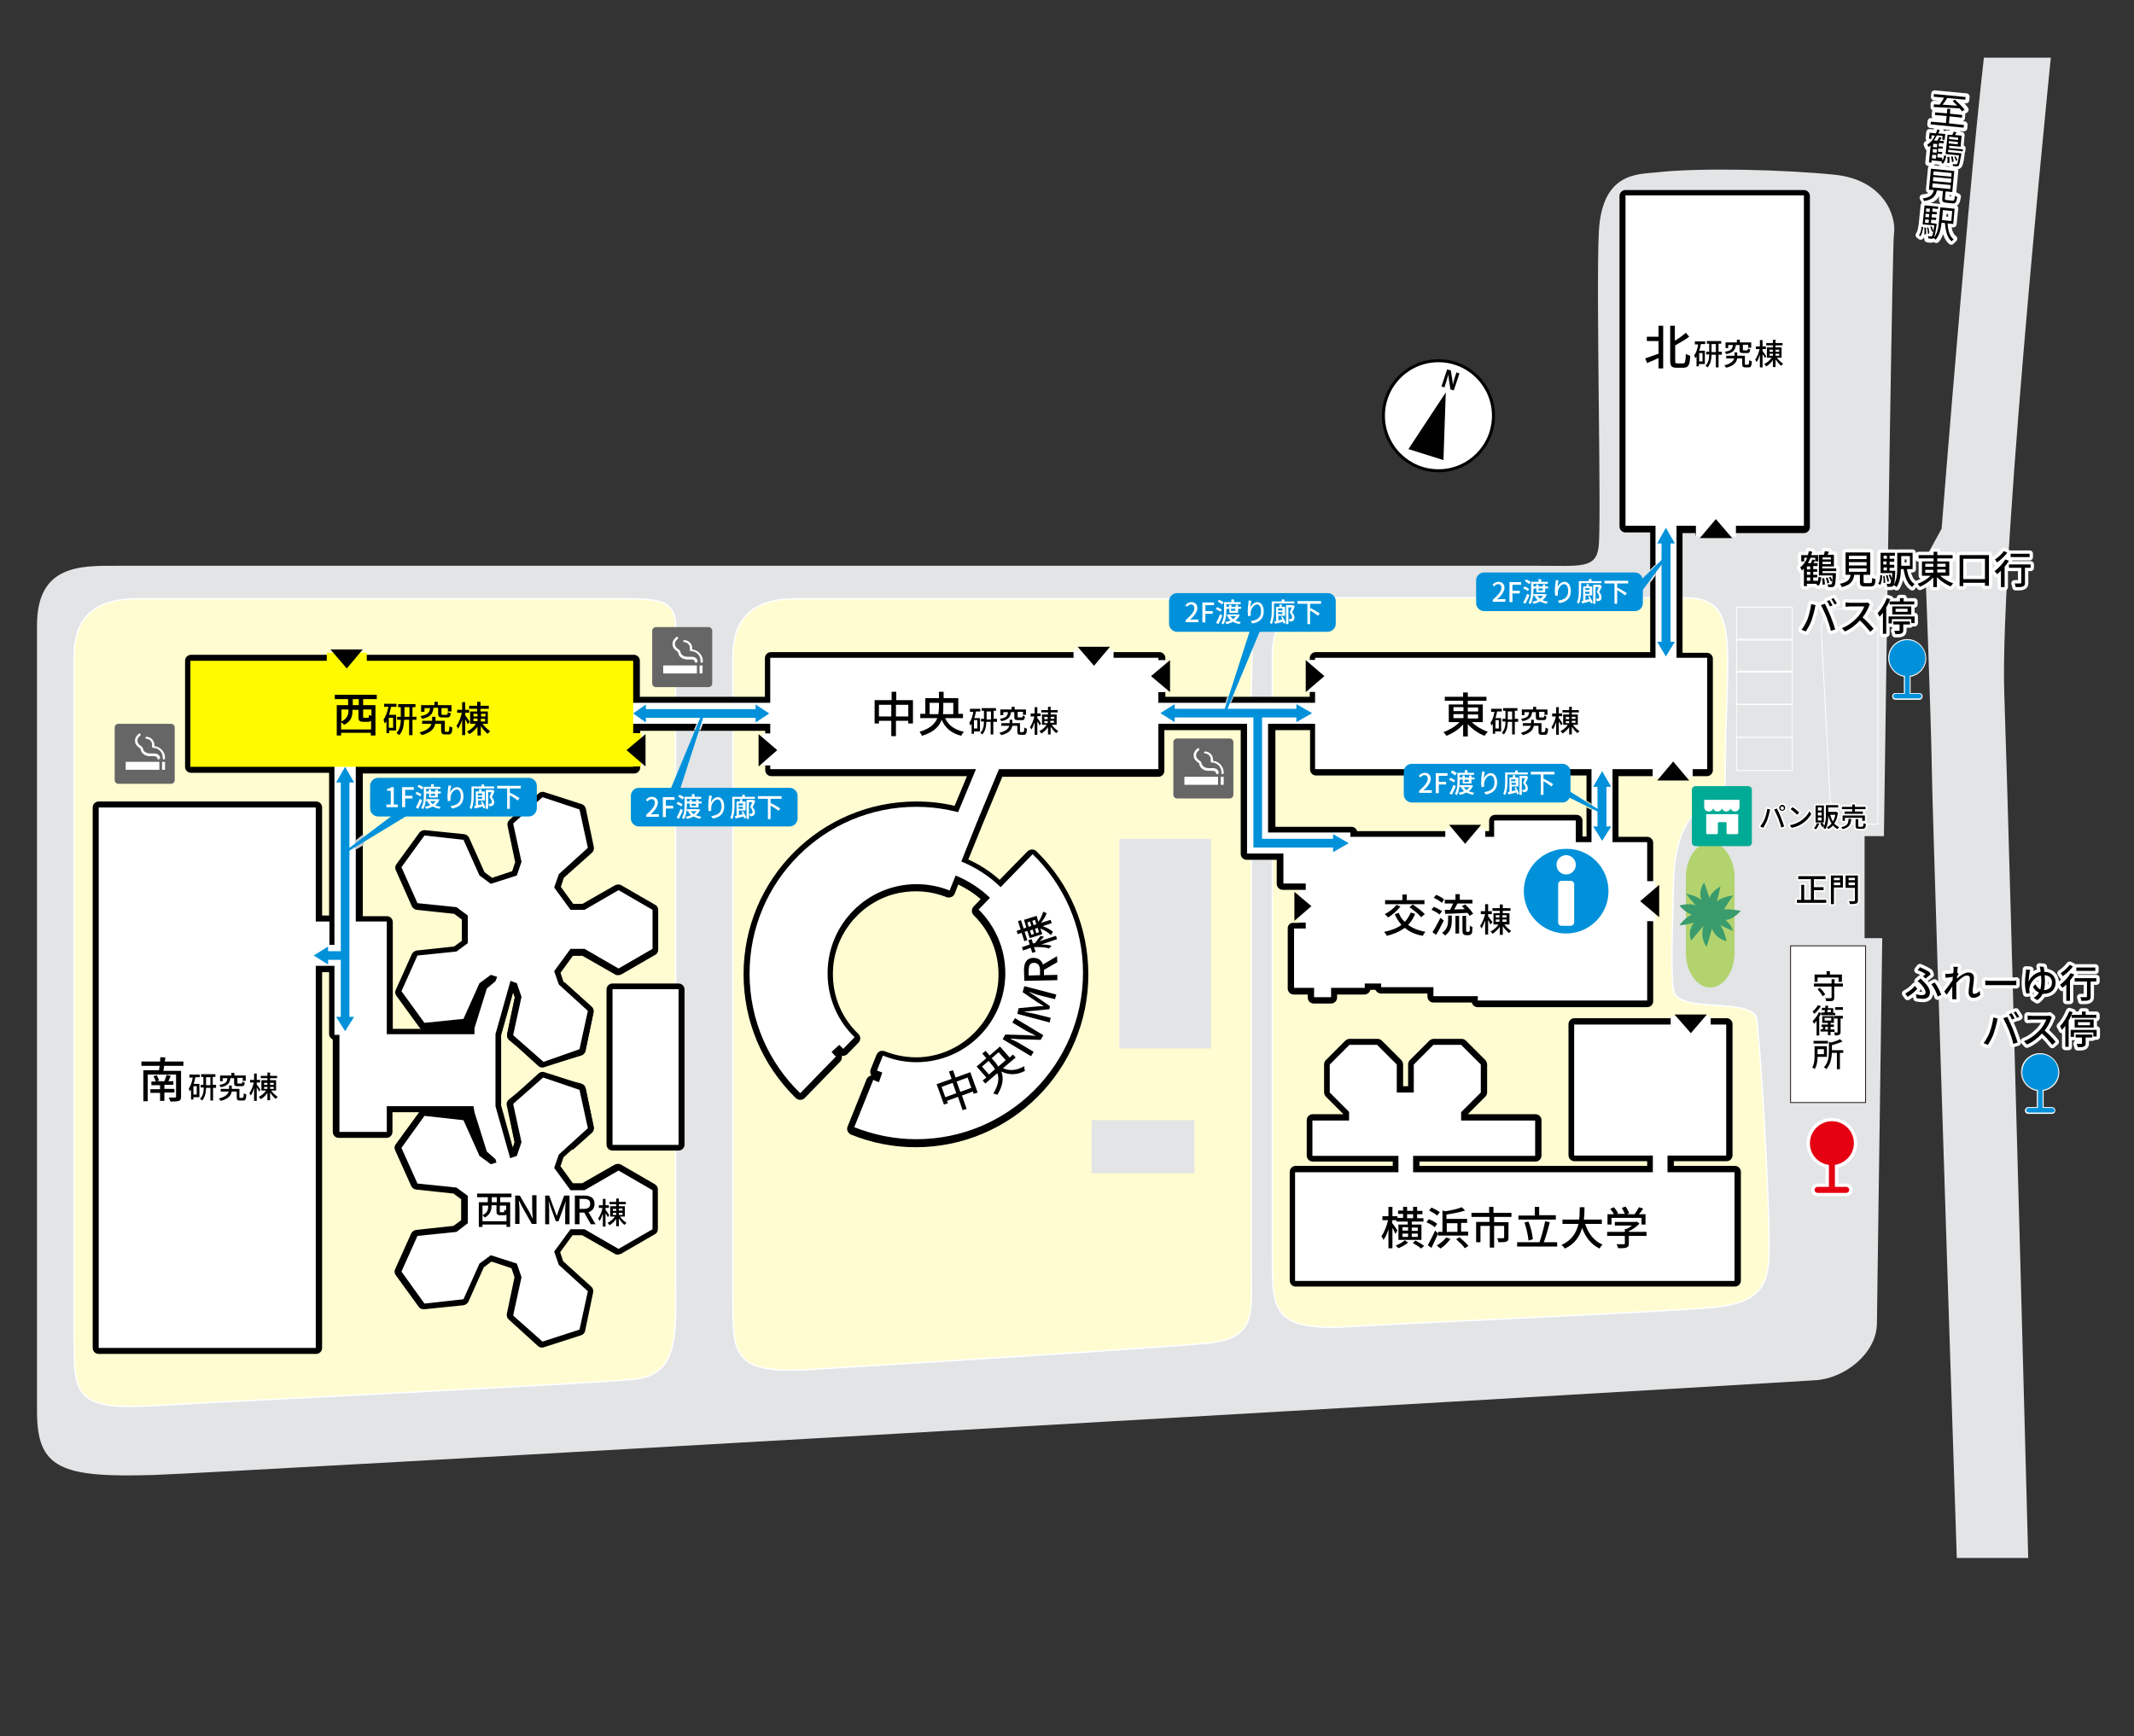
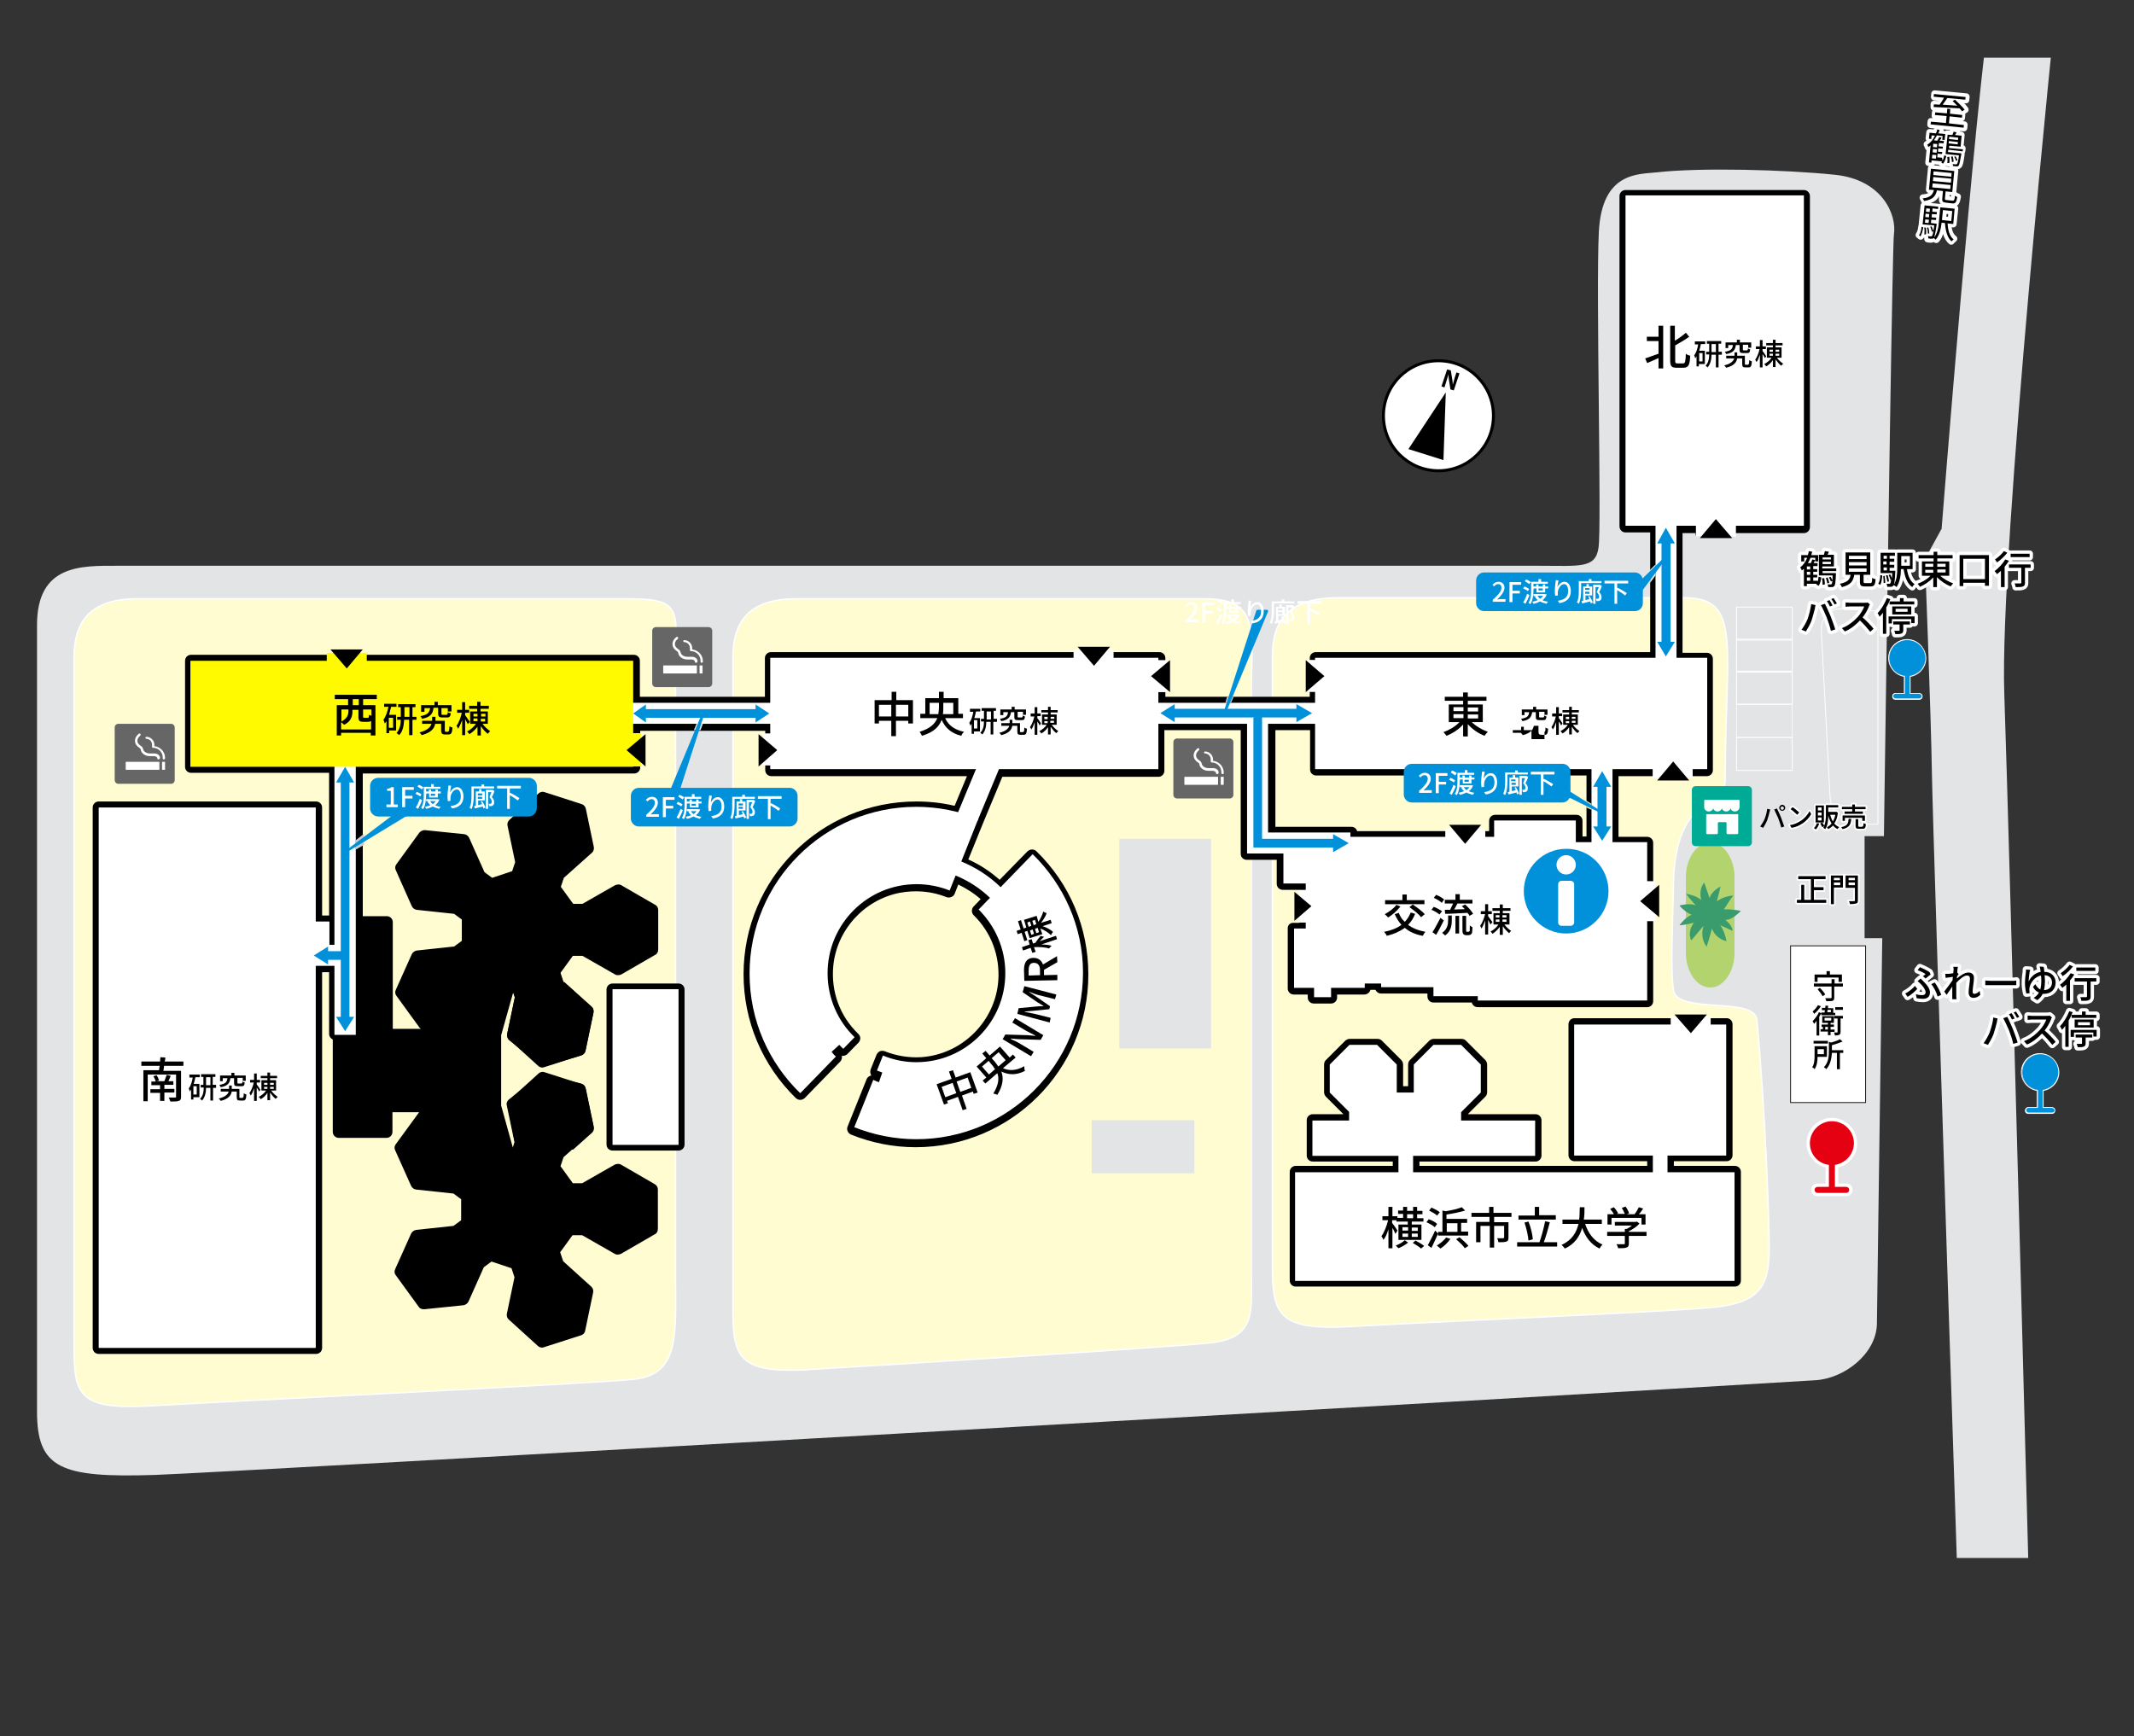
<svg xmlns="http://www.w3.org/2000/svg" xmlns:xlink="http://www.w3.org/1999/xlink" version="1.1" x="0px" y="0px" width="640px" height="520.8px" viewBox="0 0 640 520.8" style="enable-background:new 0 0 640 520.8;" xml:space="preserve">
  <rect x="0" y="0" width="640" height="520.8" fill="#333333" stroke="none" />
  <style type="text/css">
	.st0{clip-path:url(#XMLID_188_);}
	.st1{fill:#E2E4E5;}
	.st2{fill:#FFFCD1;stroke:#FFFFFF;stroke-width:0.427;stroke-miterlimit:10;}
	.st3{fill:#FFFFFF;}
	.st4{fill:#B2D36E;}
	.st5{fill:none;stroke:#2B1C18;stroke-width:0.143;}
	.st6{fill:#FFFFFF;stroke:#FFFFFF;stroke-width:2;stroke-linecap:round;stroke-linejoin:round;stroke-miterlimit:10;}
	.st7{fill:none;}
	.st8{stroke:#FFFFFF;stroke-width:2;stroke-linecap:round;stroke-linejoin:round;stroke-miterlimit:10;}
	.st9{fill:#FFFFFF;stroke:#231815;stroke-width:0.262;stroke-miterlimit:10;}
	.st10{fill:none;stroke:#FFFFFF;stroke-width:0.256;stroke-miterlimit:10;}
	.st11{fill:none;stroke:#FFFFFF;stroke-width:0.192;stroke-miterlimit:10;}
	.st12{fill:#666666;}
	.st13{fill:#0091DA;}
	.st14{stroke:#FFFFFF;stroke-width:0.992;stroke-linecap:round;stroke-linejoin:round;stroke-miterlimit:10;}
	.st15{fill:#C7CCCF;}
	.st16{fill:#E8E9EA;}
	.st17{fill:#E2EBAC;}
	.st18{fill:#E50012;}
	.st19{fill:#3A9B6D;}
	.st20{fill:#00AB95;}
	.st21{fill:#FFFFFF;stroke:#FFFFFF;stroke-width:0.992;stroke-linecap:round;stroke-linejoin:round;stroke-miterlimit:10;}
	.st22{fill:#FFFA00;}
	.st23{fill:#FFFFFF;stroke:#000000;stroke-width:0.9;stroke-miterlimit:10;}
	.st24{clip-path:url(#XMLID_219_);}
</style>
  <defs>
</defs>
  <g>
    <g>
      <defs>
        <rect id="XMLID_38_" y="17.3" width="640" height="450" />
      </defs>
      <clipPath id="XMLID_188_">
        <use xlink:href="#XMLID_38_" style="overflow:visible;" />
      </clipPath>
      <g id="XMLID_39_" class="st0">
        <g>
          <g>
            <path class="st1" d="M559.2,281.4v-30.6h5.8c1.2-86,2.6-178.4,3-180.5c0.9-5.8-3.4-16.5-17.9-17.9c-14.6-1.5-40.1-2.2-53.3-0.7       c-5.6,0.6-16.4-0.1-17.3,17.9c-0.9,18,0.9,88.4-0.1,94.7c-0.9,6.3-5.6,5.4-17.9,5.4H35.2c-10.8,0-24.1-0.5-24.1,17.8v235.9       c0,17.1,7.2,19.9,35.3,19c21.1-0.7,414.6-23.3,498-28.4c8.7-0.5,18.3-7.9,18.5-16.9c0,0,0.7-52.6,1.6-115.7H559.2z" />
          </g>
        </g>
        <path id="XMLID_185_" class="st1" d="M597.2,0h19.6c0,0-17.2,165.3-15.7,208.1c1.5,42.8,8.6,312.6,8.6,312.6h-21.1     c0,0-8.9-269.4-9.2-288.4c-0.3-19-2.1-64.6-2.1-64.6l5-9.1C582.3,158.7,592.3,31.1,597.2,0z" />
        <path id="XMLID_184_" class="st2" d="M22.2,197.2v202.6c0,17.5-0.7,23.2,22.6,21.9c25.6-1.5,131.5-6.6,145.4-8     c13.9-1.5,12.4-13.9,12.4-32.1V201.2c0-17.5,2.9-21.6-13.9-21.6H41.2C26.6,179.6,22.2,186.9,22.2,197.2" />
        <path id="XMLID_183_" class="st2" d="M219.8,197.2v191c0,17.5-0.7,24,22.6,22.6c25.6-1.5,106.6-6.6,120.5-8     c13.9-1.5,12.4-9.5,12.4-20.5V207.4c0-17.5,2.9-27.8-13.9-27.8H238.8C224.2,179.6,219.8,186.9,219.8,197.2" />
        <path id="XMLID_182_" class="st2" d="M381.6,196.8v178.5c0,17.5-0.7,24,23.3,22.6c26.3-1.5,95-4.4,109.3-5.8     c14.3-1.5,16.4-7.1,16.4-18.1c0-6.6-1.1-40.3-3.7-68.1c-0.7-7.1-23.7-1.6-25-8.8c-1-5.9-0.2-22.2,0-32.5     c0.5-26,15.5-23.7,15.5-30.6c0-40,5.2-54.7-12.1-54.7H401.1C386.1,179.3,381.6,186.6,381.6,196.8" />
        <path d="M153.5,296.4l0.9,2.7l-2.3,11c-0.1,0.6,0.1,1.3,0.6,1.7l8.7,7.9c0.3,0.3,0.8,0.5,1.2,0.5c0.2,0,0.4,0,0.6-0.1l11.2-3.6     c0.6-0.2,1.1-0.7,1.2-1.4l2.4-11.5c0.1-0.6-0.1-1.3-0.6-1.7l-8.1-7.3H148L153.5,296.4z" />
        <path d="M154.4,342.6l-0.7,2.2h18.2l5.6-5c0.5-0.4,0.7-1.1,0.6-1.7l-2.4-11.5c-0.1-0.6-0.6-1.2-1.2-1.4l-11.2-3.6     c-0.2-0.1-0.4-0.1-0.6-0.1c-0.4,0-0.9,0.2-1.2,0.5l-8.7,7.9c-0.5,0.4-0.7,1.1-0.6,1.7L154.4,342.6z" />
        <g id="XMLID_166_">
          <g>
            <path id="XMLID_169_" d="M181.9,324.9v18.4c0,1,0.8,1.8,1.8,1.8h19.8c1,0,1.8-0.8,1.8-1.8v-46.5c0-1-0.8-1.8-1.8-1.8h-19.8       c-1,0-1.8,0.8-1.8,1.8V324.9 M150.3,316.8 M162.2,322.1l-9.6,7.7c-0.5,0.4-0.8,1.1-0.6,1.8l2.3,11l-0.5,1.6l-3.5-12.6v-6.8       v-14.3l3.6-12.8l0.5,1.5l-2.3,11c-0.1,0.7,0.1,1.4,0.6,1.8l10,8l11.6-3.4c0.6-0.2,1.1-0.7,1.3-1.4l2.4-11.5       c0.1-0.6-0.1-1.3-0.6-1.7l-8.4-7.5l-0.9-2.7l3.7-5.1h2.9l9.8,5.6c0.3,0.2,0.6,0.2,0.9,0.2c0.3,0,0.6-0.1,0.9-0.2l10.2-5.9       c0.6-0.3,0.9-0.9,0.9-1.6l0-11.8c0-0.7-0.3-1.3-0.9-1.6l-10.2-5.9c-0.3-0.2-0.6-0.2-0.9-0.2c-0.3,0-0.6,0.1-0.9,0.2l-9.8,5.6       h-2.8l-3.7-5.1l0.9-2.7l8.4-7.5c0.5-0.4,0.7-1.1,0.6-1.7l-2.4-11.5c-0.1-0.6-0.6-1.2-1.2-1.4l-11.2-3.6       c-0.2-0.1-0.4-0.1-0.6-0.1c-0.4,0-0.9,0.2-1.2,0.5l-8.7,7.9c-0.5,0.4-0.7,1.1-0.6,1.7l2.3,11l-0.9,2.7l-6,2l-2.3-1.7l-4.6-10.3       c-0.3-0.6-0.8-1-1.5-1.1l-11.7-1.2c-0.1,0-0.1,0-0.2,0c-0.6,0-1.1,0.3-1.5,0.7l-6.9,9.5c-0.4,0.5-0.5,1.2-0.2,1.8l4.8,10.8       c0.3,0.6,0.8,1,1.5,1.1l11.2,1.2l2.3,1.7v6.4l-2.3,1.7l-11.2,1.2c-0.6,0.1-1.2,0.5-1.5,1.1l-4.8,10.7c-0.3,0.6-0.2,1.3,0.2,1.8       l6.9,9.5c0.1,0.2,0.3,0.3,0.5,0.4h-8.5v-32c0-1-0.8-1.8-1.8-1.8h-7.2v-42.8h81.4c1,0,1.8-0.8,1.8-1.8v-11h37.5v11.8       c0,1,0.8,1.8,1.8,1.8H290l-3.7,8.9c-3.8-0.9-7.6-1.3-11.5-1.3c-28.6,0-51.8,23.2-51.8,51.8c0,14.1,5.6,27.3,15.7,37.2       c0.4,0.3,0.8,0.5,1.3,0.5c0.5,0,0.9-0.2,1.3-0.5l10.7-11c0.3-0.3,0.5-0.8,0.5-1.3c0-0.1,0-0.3-0.1-0.4c0.1,0,0.3,0,0.4,0       c0.5,0,0.9-0.2,1.3-0.5l3.4-3.5c0.3-0.3,0.5-0.8,0.5-1.3c0-0.5-0.2-0.9-0.6-1.3c-5.5-5.3-8.2-12.6-7.5-20.3       c1-10.8,9.2-19.9,19.9-22c4.8-0.9,9.6-0.5,14.1,1.3c0.2,0.1,0.5,0.1,0.7,0.1c0.7,0,1.4-0.4,1.7-1.1l1.1-2.8       c2.4,1.2,4.7,2.6,6.7,4.4l-2.1,2.2c-0.7,0.7-0.7,1.9,0,2.6c5.3,5.2,7.9,12.2,7.4,19.6c-0.9,12.3-10.9,22.2-23.2,23       c-3.7,0.2-7.4-0.4-10.9-1.8c-0.2-0.1-0.5-0.1-0.7-0.1c-0.2,0-0.5,0-0.7,0.1c-0.4,0.2-0.8,0.6-1,1l-1.8,4.5       c-0.2,0.6-0.1,1.3,0.2,1.8c-0.1,0-0.3,0.1-0.4,0.1c-0.4,0.2-0.8,0.5-1,1l-5.7,14.2c-0.4,0.9,0.1,2,1,2.4       c6.2,2.5,12.7,3.8,19.4,3.8c28.6,0,51.8-23.2,51.8-51.8c0-14-5.5-27.2-15.6-37c-0.3-0.3-0.8-0.5-1.3-0.5c0,0,0,0,0,0       c-0.5,0-0.9,0.2-1.3,0.5l-8.4,8.6c-2.8-2.5-6-4.6-9.4-6.1l4.3-10.6l5.9-14.2h46.8c1,0,1.8-0.8,1.8-1.8V219h22.9v37.1       c0,1,0.8,1.8,1.8,1.8h9v7.2c0,1,0.8,1.8,1.8,1.8h5v9.9h-1.9c-0.9,0-1.6,0.7-1.6,1.6v18.1c0,1,0.8,1.8,1.8,1.8h4.2v0.9       c0,1,0.8,1.8,1.8,1.8h5.2c1,0,1.8-0.8,1.8-1.8v-0.9h8.2c0.8,0,1.6-0.6,1.8-1.4h1.5c0.3,0.6,0.9,1.1,1.7,1.1h13.9v0.9       c0,1,0.8,1.8,1.8,1.8h11.5c0.2,0.8,0.9,1.4,1.8,1.4h50.8c1,0,1.8-0.8,1.8-1.8v-24.5c0-1-0.8-1.8-1.8-1.8v-7.4       c1,0,1.8-0.8,1.8-1.8v-12c0-1-0.8-1.8-1.8-1.8h-8.6v-18.2h10.6c1,0,1.8-0.8,1.8-1.8h7.4c0,1,0.8,1.8,1.8,1.8h4.9       c1,0,1.8-0.8,1.8-1.8v-33.4c0-1-0.8-1.8-1.8-1.8h-7.3v-35.9h3.9v0.3c0,1,0.8,0.8,1.8,0.8h8.2c1,0,1.8,0.2,1.8-0.8v-0.3H541       c1,0,1.8-0.8,1.8-1.8V58.8c0-1-0.8-1.8-1.8-1.8h-53.5c-1,0-1.8,0.8-1.8,1.8v99.1c0,1,0.8,1.8,1.8,1.8h7.4v35.9H394.6       c-1,0-1.8,0.8-1.8,1.8V209h-43.3v-11.6c0-1-0.8-1.8-1.8-1.8H231.2c-1,0-1.8,0.8-1.8,1.8V209h-37.5v-10.8c0-1-0.8-1.8-1.8-1.8       H57.3c-1,0-1.8,0.8-1.8,1.8V230c0,1,0.8,1.8,1.8,1.8h41.4v42.8h-2.1v-32.4c0-1-0.8-1.8-1.8-1.8H29.6c-1,0-1.8,0.8-1.8,1.8       v162.1c0,1,0.8,1.8,1.8,1.8h65.2c1,0,1.8-0.8,1.8-1.8V291.6h2.1v18.5c0,0.8,0.5,1.4,1.1,1.7v27.7c0,1,0.8,1.8,1.8,1.8h14.3       c1,0,1.8-0.8,1.8-1.8v-5.9h8c0,0-7,9.6-7,9.6c-0.4,0.5-0.5,1.2-0.2,1.8l4.8,10.7c0.3,0.6,0.8,1,1.5,1.1l11.2,1.2l2.3,1.7v6.3       l-2.3,1.7l-11.2,1.2c-0.6,0.1-1.2,0.5-1.5,1.1l-4.8,10.7c-0.3,0.6-0.2,1.3,0.2,1.8l6.9,9.5c0.3,0.5,0.9,0.7,1.5,0.7       c0.1,0,0.1,0,0.2,0l11.7-1.2c0.6-0.1,1.2-0.5,1.5-1.1l4.6-10.3l2.3-1.7l6,2l0.9,2.7l-2.3,11c-0.1,0.6,0.1,1.3,0.6,1.7l8.7,7.9       c0.3,0.3,0.8,0.5,1.2,0.5c0.2,0,0.4,0,0.6-0.1l11.2-3.6c0.6-0.2,1.1-0.7,1.2-1.4l2.4-11.5c0.1-0.6-0.1-1.3-0.6-1.7l-8.4-7.6       l-0.9-2.7l3.7-5.1h2.9l9.8,5.6c0.3,0.2,0.6,0.2,0.9,0.2c0.3,0,0.6-0.1,0.9-0.2l10.2-5.9c0.6-0.3,0.9-0.9,0.9-1.6l0-11.8       c0-0.7-0.3-1.2-0.9-1.6l-10.2-5.9c-0.3-0.2-0.6-0.2-0.9-0.2c-0.3,0-0.6,0.1-0.9,0.2l-9.8,5.6h-2.8l-3.7-5.1l0.9-2.7l8.4-7.5       c0.5-0.4,0.7-1.1,0.6-1.7l-2.4-11.5c-0.1-0.7-0.6-1.2-1.3-1.4L162.2,322.1z M150.3,325 M475.7,250.9h-1.1v-4.7       c0-1-0.8-1.8-1.8-1.8h-24.4c-1,0-1.8,0.8-1.8,1.8v3.1h-39.6c-0.2-0.8-0.9-1.3-1.7-1.3h-22.8V219h10.4v11.8c0,1,0.8,1.8,1.8,1.8       h81.1V250.9z" />
            <path id="XMLID_168_" d="M520.3,349.7H502v-1.4h15.8c1,0,1.8-0.8,1.8-1.8v-39.3c0-1-0.8-1.8-1.8-1.8h-45.6       c-1,0-1.8,0.8-1.8,1.8v39.3c0,1,0.8,1.8,1.8,1.8H494v1.4h-68.3v-1.3h34.8c1,0,1.8-0.8,1.8-1.8V336c0-1-0.8-1.8-1.8-1.8h-20.3       l5.3-5.3c0.3-0.3,0.5-0.8,0.5-1.3v-8.3c0-0.5-0.2-0.9-0.5-1.3l-5.9-5.9c-0.3-0.3-0.8-0.5-1.3-0.5H430c-0.5,0-0.9,0.2-1.3,0.5       l-5.9,5.9c-0.3,0.3-0.5,0.8-0.5,1.3v6.5h-1.5v-6.5c0-0.5-0.2-0.9-0.5-1.3l-5.9-5.9c-0.3-0.3-0.8-0.5-1.3-0.5h-8.3       c-0.5,0-0.9,0.2-1.3,0.5l-5.9,5.9c-0.3,0.3-0.5,0.8-0.5,1.3v8.3c0,0.5,0.2,0.9,0.5,1.3l5.3,5.3l-9.2,0c-1,0-1.8,0.8-1.8,1.8       v10.6c0,1,0.8,1.8,1.8,1.8h24v1.3h-29.1c-1,0-1.8,0.8-1.8,1.8v32.6c0,1,0.8,1.8,1.8,1.8h131.7c1,0,1.8-0.8,1.8-1.8v-32.6       C522.1,350.5,521.3,349.7,520.3,349.7z" />
          </g>
        </g>
        <g id="XMLID_163_">
          <polygon id="XMLID_164_" class="st3" points="500.1,351.6 500.1,346.6 517.7,346.6 517.7,307.3 472.1,307.3 472.1,346.6       495.7,346.6 495.7,351.6 423.8,351.6 423.8,346.7 427.3,346.7 438.2,346.7 460.4,346.7 460.4,336.1 438.2,336.1 438.2,333.6       444.1,327.7 444.1,319.3 438.2,313.4 429.9,313.4 424,319.3 424,327.7 418.9,327.7 418.9,319.3 413,313.4 404.7,313.4       398.8,319.3 398.8,327.7 404.6,333.5 404.6,336.1 393.6,336.1 393.6,346.7 404.6,346.7 415.9,346.7 419.4,346.7 419.4,351.6       388.4,351.6 388.4,384.2 520.2,384.2 520.2,351.6     " />
        </g>
        <g id="XMLID_162_">
          <path class="st3" d="M148.3,318.5" />
        </g>
        <g id="XMLID_161_">
          <polyline class="st3" points="183.7,322.2 183.7,343.4 203.5,343.4 203.5,296.7 183.7,296.7 183.7,322.2     " />
        </g>
        <g id="XMLID_160_">
          <path class="st3" d="M148.3,323" />
        </g>
        <g id="XMLID_159_">
-           <polyline class="st3" points="148.6,323 148.6,310.2 153.1,294.2 155,294.9 156.4,299 153.9,310.5 163,318.5 173.8,314.7       176.3,303.2 167.6,295.3 166.2,291.3 171.1,284.6 175.3,284.6 185.5,290.5 195.7,284.6 195.7,272.9 185.5,267 175.3,272.9       171.1,272.9 166.2,266.2 167.6,262.2 176.3,254.3 173.8,242.8 162.7,239.1 153.9,247 156.4,258.5 155,262.6 147.2,265.1       143.8,262.6 139,251.9 127.3,250.6 120.4,260.1 125.2,270.9 136.9,272.1 140.3,274.6 140.3,282.9 136.9,285.4 125.2,286.6       120.4,297.3 127.3,306.8 139,305.6 143.8,294.9 147.2,292.4 149.1,293 148.6,294.3 146,296.5 142.3,308.4 142.3,308.8       142.3,310.2 116,310.2 116,276.4 106.5,276.4 106.5,310.2 101.8,310.2 101.8,339.5 116,339.5 116,331.8 142,331.8 142.3,333.6       146,345.4 148.6,347.7 148.9,348.7 147.2,349.2 143.8,346.7 139,336 127.3,334.7 120.4,344.3 125.2,355 136.9,356.2       140.3,358.7 140.3,366.9 136.9,369.5 125.2,370.7 120.4,381.4 127.3,391 139,389.7 143.8,379 147.2,376.5 155,379 156.4,383.1       153.9,394.6 162.7,402.4 173.8,398.8 176.3,387.3 167.6,379.4 166.2,375.4 171.1,368.7 175.3,368.7 185.5,374.6 195.7,368.7       195.7,357 185.5,351.1 175.3,357 171.1,357 166.2,350.3 167.6,346.3 176.3,338.4 173.8,326.9 162.9,323.2 153.9,331.1       156.4,342.6 155,346.7 153,347.4 148.6,331.8 148.6,323     " />
-         </g>
+           </g>
        <path id="XMLID_158_" class="st4" d="M520.2,285.7c0,5.8-3.3,10.5-7.3,10.5c-4,0-7.3-4.7-7.3-10.5v-22.5c0-5.8,3.3-10.5,7.3-10.5     c4,0,7.3,4.7,7.3,10.5V285.7z" />
-         <polyline id="XMLID_157_" class="st5" points="106.2,229.3 106.2,228.7 105.5,228.7    " />
        <line id="XMLID_156_" class="st5" x1="104.4" y1="228.7" x2="102.7" y2="228.7" />
        <polyline id="XMLID_155_" class="st5" points="102.1,228.7 101.5,228.7 101.5,229.3    " />
        <rect id="XMLID_154_" x="335.7" y="251.6" class="st1" width="27.5" height="62.9" />
        <rect id="XMLID_153_" x="327.4" y="336" class="st1" width="30.8" height="15.9" />
        <g>
          <path class="st6" d="M545.1,174.5c0.2-0.4,0.2-1,0.3-1.5l0.8,0.2c-0.1,0.9-0.3,1.9-0.8,2.5l-0.7-0.4c0.1-0.1,0.1-0.2,0.2-0.2h-3      v0.7h-0.9v-5.2c-0.2,0.2-0.4,0.3-0.6,0.5c-0.1-0.2-0.3-0.6-0.5-0.9c0.9-0.7,1.6-1.7,2.1-2.9h-0.9v1.1h-0.9v-1.9h2      c0.1-0.4,0.2-0.8,0.3-1.2l1,0.2c-0.1,0.3-0.2,0.7-0.3,1h2.1v1.9h-0.9v-1.1H543c-0.2,0.5-0.5,1.1-0.8,1.6h0.9      c0.2-0.4,0.3-0.8,0.4-1.1l0.9,0.2c-0.2,0.3-0.3,0.6-0.5,0.9h1.2v0.9h-1.3v0.9h1.2v0.8h-1.2v0.9h1.2v0.8h-1.2v1h1.3V174.5z       M542.9,169.9h-1v0.9h1V169.9z M542.9,171.5h-1v0.9h1V171.5z M541.9,174.2h1v-1h-1V174.2z M546.6,171.3v0.6h4c0,0,0,0.2,0,0.4      c-0.1,2.3-0.2,3.2-0.5,3.5c-0.2,0.2-0.4,0.3-0.7,0.3c-0.3,0-0.7,0-1.1,0c0-0.2-0.1-0.6-0.2-0.8c0.4,0,0.8,0,0.9,0      c0.2,0,0.2,0,0.3-0.1c0.2-0.2,0.3-0.9,0.3-2.6h-4.1v-6.2h1.5c0.1-0.4,0.2-0.8,0.3-1.1l1.2,0.2c-0.1,0.3-0.3,0.6-0.4,0.9h1.9v3.5      h-3.5v0.6h4.2v0.8H546.6z M547.1,173.4c0.1,0.6,0.2,1.4,0.2,1.9l-0.7,0.1c0-0.5,0-1.3-0.2-1.9L547.1,173.4z M546.6,167.2v0.6      h2.5v-0.6H546.6z M549.1,169.2v-0.7h-2.5v0.7H549.1z M548.1,173.2c0.2,0.5,0.4,1.1,0.5,1.6l-0.6,0.2c0-0.4-0.2-1.1-0.4-1.6      L548.1,173.2z M549.1,174.4c-0.1-0.3-0.4-0.9-0.6-1.2l0.5-0.2c0.2,0.4,0.5,0.9,0.6,1.2L549.1,174.4z" />
          <path class="st6" d="M560.9,174.9c0.5,0,0.5-0.2,0.6-1.6c0.2,0.2,0.7,0.4,1,0.4c-0.1,1.7-0.4,2.2-1.5,2.2h-1.7      c-1.2,0-1.5-0.3-1.5-1.4v-2.1h-1.7c-0.3,1.9-1,3-3.7,3.7c-0.1-0.3-0.4-0.7-0.6-1c2.4-0.5,3-1.3,3.2-2.7h-1.5v-6.7h7.4v6.7h-2      v2.1c0,0.3,0.1,0.4,0.5,0.4H560.9z M554.5,167.7h5.3v-1h-5.3V167.7z M554.5,169.6h5.3v-1h-5.3V169.6z M554.5,171.5h5.3v-1h-5.3      V171.5z" />
          <path class="st6" d="M563.3,175.1c0.4-0.6,0.6-1.6,0.6-2.6l0.6,0.1c-0.1,1.1-0.2,2.2-0.6,2.8L563.3,175.1z M568.4,171.1      c0,0,0,0.3,0,0.4c-0.1,2.8-0.3,3.9-0.6,4.2c-0.2,0.2-0.4,0.3-0.7,0.3c-0.2,0-0.6,0-1.1,0c0-0.3-0.1-0.6-0.2-0.9      c0.4,0,0.7,0,0.8,0c0.1,0,0.2,0,0.3-0.1c0.1-0.1,0.2-0.5,0.3-1.3L567,174c-0.1-0.4-0.3-1-0.6-1.5l0.5-0.2      c0.2,0.4,0.4,0.8,0.5,1.2c0-0.4,0.1-0.9,0.1-1.6h-3.5v-6.1h4.3v0.9h-1.6v0.9h1.4v0.9h-1.4v0.9h1.4v0.9h-1.4v0.9H568.4z       M565.2,172.7c0.1,0.7,0.2,1.5,0.2,2.1l-0.5,0.1c0-0.6,0-1.4-0.1-2.1L565.2,172.7z M564.9,166.7v0.9h1v-0.9H564.9z M565.8,168.4      h-1v0.9h1V168.4z M564.9,171.1h1v-0.9h-1V171.1z M566,174.5c0-0.5-0.2-1.3-0.4-1.9l0.5-0.1c0.2,0.6,0.4,1.4,0.4,1.9L566,174.5z       M571.9,170.7c0.3,2,1,3.7,2.3,4.5c-0.2,0.2-0.6,0.6-0.7,0.9c-1.5-1-2.2-3-2.6-5.4h-0.8c0,1.7-0.3,3.9-1.3,5.4      c-0.2-0.2-0.6-0.5-0.9-0.6c1-1.5,1.1-3.6,1.1-5.3v-4.4h4.6v4.9H571.9z M570.2,166.8v2.9h2.6v-2.9H570.2z" />
          <path class="st6" d="M581.8,172.6c1,1,2.6,1.9,4,2.4c-0.3,0.2-0.6,0.7-0.8,0.9c-1.4-0.6-3-1.6-4.1-2.8v3h-1.1v-2.9      c-1.1,1.2-2.6,2.2-4,2.8c-0.2-0.3-0.5-0.7-0.7-0.9c1.4-0.5,2.9-1.4,3.9-2.4h-2.6v-4.3h3.5v-0.9h-4.5v-1h4.5v-1h1.1v1h4.6v1H581      v0.9h3.6v4.3H581.8z M577.4,170h2.4v-0.9h-2.4V170z M577.4,171.8h2.4v-0.9h-2.4V171.8z M581,169.1v0.9h2.5v-0.9H581z       M583.5,170.8H581v0.9h2.5V170.8z" />
          <path class="st6" d="M596.5,166.5v9.2h-1.2v-0.9h-6.5v1h-1.1v-9.3H596.5z M595.3,173.7v-6.1h-6.5v6.1H595.3z" />
          <path class="st6" d="M602.5,168.2c-0.4,0.6-0.8,1.2-1.3,1.8v6.1h-1.1v-4.9c-0.4,0.4-0.8,0.7-1.2,1c-0.1-0.2-0.5-0.7-0.7-0.9      c1.2-0.9,2.4-2.2,3.2-3.5L602.5,168.2z M602,165.8c-0.8,1-2,2.2-3.1,2.9c-0.1-0.2-0.4-0.7-0.6-0.9c1-0.6,2.1-1.7,2.7-2.5      L602,165.8z M609,170.3h-1.7v4.5c0,0.6-0.1,0.9-0.6,1.1c-0.4,0.2-1.1,0.2-2.2,0.2c0-0.3-0.2-0.8-0.3-1.1c0.7,0,1.5,0,1.7,0      c0.2,0,0.3-0.1,0.3-0.2v-4.5h-3.7v-1h6.5V170.3z M608.7,167.1H603v-1h5.7V167.1z" />
          <path class="st6" d="M543.2,181.2l1.3,0.3c-0.1,0.3-0.2,0.7-0.2,1c-0.2,0.8-0.6,2.4-1,3.6c-0.4,1.1-1.1,2.3-1.7,3.3l-1.3-0.5      c0.7-1,1.4-2.2,1.8-3.2C542.6,184.3,543,182.6,543.2,181.2z M546.1,181.5l1.2-0.4c0.5,0.9,1.2,2.6,1.7,3.7      c0.4,1.1,1.1,2.9,1.4,4l-1.3,0.4c-0.3-1.3-0.8-2.8-1.3-4.1C547.3,184,546.6,182.3,546.1,181.5z M549.6,181.6l-0.8,0.3      c-0.2-0.5-0.6-1.2-0.9-1.6l0.8-0.3C548.9,180.4,549.3,181.1,549.6,181.6z M550.9,181l-0.7,0.3c-0.3-0.5-0.6-1.2-1-1.6l0.7-0.3      C550.2,179.9,550.7,180.6,550.9,181z" />
          <path class="st6" d="M560.8,181.3c-0.1,0.1-0.3,0.4-0.3,0.6c-0.4,1-1.1,2.3-1.9,3.3c1.2,1,2.6,2.5,3.3,3.4l-1,0.9      c-0.8-1-1.9-2.3-3.1-3.4c-1.2,1.3-2.8,2.6-4.5,3.3l-0.9-1c1.9-0.7,3.6-2.1,4.8-3.4c0.8-0.9,1.6-2.2,1.9-3.1h-4.3      c-0.5,0-1.1,0.1-1.3,0.1v-1.3c0.2,0,0.9,0.1,1.3,0.1h4.3c0.4,0,0.8,0,1-0.1L560.8,181.3z" />
          <path class="st6" d="M566.9,179.7c-0.3,0.8-0.7,1.7-1.2,2.5v7.9h-1v-6.3c-0.3,0.4-0.7,0.9-1,1.2c-0.1-0.3-0.4-0.8-0.6-1.1      c1.1-1.1,2.1-2.8,2.8-4.5L566.9,179.7z M574.2,184.8v2.1h-1v-1.2h-5.8v1.3h-1v-2.1H574.2z M569.8,180.4v-1h1.1v1h3.2v0.9h-7.4      v-0.9H569.8z M567.5,184.3v-2.4h5.7v2.4H567.5z M567.9,186.4h4.9v0.9h-2v1.7c0,0.5-0.1,0.8-0.5,1c-0.4,0.2-1,0.2-1.9,0.2      c0-0.3-0.2-0.7-0.3-1c0.6,0,1.2,0,1.4,0c0.2,0,0.2,0,0.2-0.2v-1.7h-1.9V186.4z M568.5,183.5h3.6v-0.9h-3.6V183.5z" />
        </g>
        <g id="XMLID_152_">
          <rect x="394.4" y="197.3" class="st3" width="117.6" height="33.4" />
        </g>
        <polyline id="XMLID_151_" class="st3" points="102.2,284.7 98.8,284.7 98.8,276.4 94.7,276.4 94.7,242.2 29.6,242.2 29.6,404.3      94.7,404.3 94.7,288.6 102.2,288.6    " />
        <polyline id="XMLID_150_" class="st7" points="102,288.6 94.5,288.6 94.5,404.3 29.4,404.3 29.4,242.2 94.5,242.2 94.5,276.4      98.6,276.4 98.6,284.7 102,284.7    " />
        <polygon id="XMLID_149_" class="st3" points="541,58.6 487.5,58.6 487.5,157.7 510.6,157.7 510.6,160.2 518.8,160.2 518.8,157.7      541,157.7    " />
        <g id="XMLID_148_">
          <polygon class="st3" points="472.6,252.6 472.6,246.1 448.1,246.1 448.1,251 405,251 405,255.6 400.6,255.6 400.6,255.6       384.9,255.6 384.9,265 391.6,265 391.6,278.5 388.1,278.5 388.1,296.3 394.1,296.3 394.1,299.1 399.2,299.1 399.2,296.3       409.3,296.3 409.3,295 414.2,295 414.2,296.1 429.9,296.1 429.9,298.8 443.2,298.8 443.2,300.1 494,300.1 494,252.6     " />
        </g>
        <g>
          <path class="st6" d="M572.1,299l-0.7-1c1-0.5,2.3-1.5,2.9-2.3l0.7,0.9C574.4,297.3,573.3,298.3,572.1,299z M574.6,298.2      c0.6,0.2,1.2,0.3,1.8,0.3c0.6,0,1.1-0.2,1.1-0.9c0-0.7-0.8-1.8-1.4-2.4c-0.3-0.3-0.6-0.6-1-0.9l0.9-0.8c0.3,0.3,0.6,0.6,0.9,0.9      c1.2,1.2,1.9,2.2,1.9,3.3c0,1.5-1.1,1.9-2.1,1.9c-0.7,0-1.3-0.1-1.9-0.2L574.6,298.2z M576.7,292.8c0.3-0.2,0.6-0.4,0.8-0.6      c-0.5-0.4-1.5-0.9-2.4-1.2l0.7-0.9c0.9,0.4,2.2,1,2.9,1.5l0.3,0.7c-0.3,0.2-1,0.8-1.5,1.2L576.7,292.8z M581.1,298.9      c-0.3-1.1-1.1-2.8-1.9-3.7l1-0.5c0.8,0.9,1.6,2.6,2,3.7L581.1,298.9z" />
          <path class="st6" d="M593.9,298.4c-0.6,0.6-1.3,0.9-2.1,0.9c-0.8,0-1.4-0.6-1.4-1.6c0-1.3,0.4-3.1,0.4-4.2      c0-0.6-0.3-0.9-0.9-0.9c-0.9,0-2.2,1.1-3.2,2.2c0,0.4,0,0.8,0,1.2c0,1,0,1.8,0,2.9c0,0.2,0,0.5,0.1,0.8h-1.3c0-0.2,0-0.6,0-0.8      c0-1.1,0-1.7,0-3c-0.5,0.8-1.2,1.8-1.7,2.5l-0.7-1c0.6-0.8,1.9-2.5,2.5-3.4c0-0.3,0-0.7,0.1-1c-0.5,0.1-1.5,0.2-2.2,0.3      l-0.1-1.2c0.3,0,0.5,0,0.9,0c0.4,0,1-0.1,1.5-0.2c0-0.5,0.1-0.9,0.1-1c0-0.3,0-0.6-0.1-0.9l1.4,0c-0.1,0.3-0.2,0.9-0.2,1.7      l0.4,0.5c-0.2,0.2-0.4,0.5-0.5,0.8c0,0.2,0,0.3,0,0.5c0.9-0.8,2.3-1.8,3.4-1.8c1.2,0,1.7,0.7,1.7,1.6c0,1.2-0.4,3-0.4,4.2      c0,0.4,0.2,0.6,0.5,0.6c0.5,0,1.1-0.3,1.6-0.9L593.9,298.4z" />
          <path class="st6" d="M595.4,294.1c0.4,0,1.1,0.1,1.7,0.1h6.3c0.6,0,1,0,1.3-0.1v1.4c-0.3,0-0.8,0-1.3,0h-6.3c-0.7,0-1.3,0-1.7,0      V294.1z" />
          <path class="st6" d="M612.9,290c0.1,0.4,0.2,0.9,0.2,1.5c2.1,0,3.4,1.4,3.4,3.2c0,1.9-1.2,3.4-3.6,3.4c-0.1,0-0.2,0-0.3,0      c-0.3,0.7-0.9,1.4-1.6,1.9l-1.1-0.7c0.7-0.4,1.2-0.9,1.6-1.6c-0.8-0.3-1.4-0.9-1.8-1.7l0.7-0.8c0.4,0.7,0.9,1.3,1.5,1.6      c0.2-0.8,0.3-1.6,0.3-2.5c0-0.6,0-1.2-0.1-1.7c-1.9,0.4-3.1,2.1-3.4,3.5c0,0.2-0.1,0.4-0.1,0.7c0,0.2,0.1,0.8,0.1,1.1l-1,0.1      c-0.2-0.8-0.4-2-0.4-3.1c0-1.3,0.2-2.8,0.3-3.5c0-0.2,0-0.4,0-0.6l1.3,0.1c-0.1,0.2-0.1,0.4-0.2,0.6c-0.1,0.7-0.3,2.1-0.3,2.9      c0.7-1.5,2-2.6,3.6-2.9c0-0.3-0.1-0.6-0.1-0.8c-0.1-0.3-0.1-0.6-0.2-0.8L612.9,290z M615.4,294.7c0-1.2-0.7-2.1-2.2-2.2      c0,0.6,0.1,1.2,0.1,1.8c0,0.9-0.1,1.9-0.3,2.7C614.5,296.9,615.4,296.1,615.4,294.7z" />
          <path class="st6" d="M622.1,292.3c-0.4,0.6-0.8,1.2-1.3,1.8v6.1h-1.1v-4.9c-0.4,0.4-0.8,0.7-1.2,1c-0.1-0.2-0.5-0.7-0.7-0.9      c1.2-0.9,2.4-2.2,3.2-3.5L622.1,292.3z M621.7,289.9c-0.8,1-2,2.2-3.1,2.9c-0.1-0.2-0.4-0.7-0.6-0.9c1-0.6,2.1-1.7,2.7-2.5      L621.7,289.9z M628.7,294.4H627v4.5c0,0.6-0.1,0.9-0.6,1.1c-0.4,0.2-1.1,0.2-2.2,0.2c0-0.3-0.2-0.8-0.3-1.1c0.7,0,1.5,0,1.7,0      c0.2,0,0.3-0.1,0.3-0.2v-4.5h-3.7v-1h6.5V294.4z M628.4,291.2h-5.7v-1h5.7V291.2z" />
          <path class="st6" d="M597.8,305.2l1.3,0.3c-0.1,0.3-0.2,0.7-0.2,1c-0.2,0.8-0.6,2.4-1,3.6c-0.4,1.1-1.1,2.3-1.7,3.3l-1.3-0.5      c0.7-1,1.4-2.2,1.8-3.2C597.2,308.3,597.7,306.5,597.8,305.2z M600.8,305.4l1.2-0.4c0.5,0.9,1.2,2.6,1.7,3.7      c0.4,1.1,1.1,2.9,1.4,4l-1.3,0.4c-0.3-1.3-0.8-2.8-1.3-4.1C602,307.9,601.3,306.3,600.8,305.4z M604.2,305.5l-0.8,0.3      c-0.2-0.5-0.6-1.2-0.9-1.6l0.8-0.3C603.6,304.3,604,305,604.2,305.5z M605.6,305l-0.7,0.3c-0.3-0.5-0.6-1.2-1-1.6l0.7-0.3      C604.9,303.8,605.3,304.6,605.6,305z" />
          <path class="st6" d="M615.4,305.2c-0.1,0.1-0.3,0.4-0.3,0.6c-0.4,1-1.1,2.3-1.9,3.3c1.2,1,2.6,2.5,3.3,3.4l-1,0.9      c-0.8-1-1.9-2.3-3.1-3.4c-1.2,1.3-2.8,2.6-4.5,3.3l-0.9-1c1.9-0.7,3.6-2.1,4.8-3.4c0.8-0.9,1.6-2.2,1.9-3.1h-4.3      c-0.5,0-1.1,0.1-1.3,0.1v-1.3c0.2,0,0.9,0.1,1.3,0.1h4.3c0.4,0,0.8,0,1-0.1L615.4,305.2z" />
          <path class="st6" d="M621.6,303.6c-0.3,0.8-0.7,1.7-1.2,2.5v7.9h-1v-6.3c-0.3,0.4-0.7,0.9-1,1.2c-0.1-0.3-0.4-0.8-0.6-1.1      c1.1-1.1,2.1-2.8,2.8-4.5L621.6,303.6z M628.8,308.8v2.1h-1v-1.2h-5.8v1.3h-1v-2.1H628.8z M624.4,304.4v-1h1.1v1h3.2v0.9h-7.4      v-0.9H624.4z M622.2,308.2v-2.4h5.7v2.4H622.2z M622.6,310.3h4.9v0.9h-2v1.7c0,0.5-0.1,0.8-0.5,1c-0.4,0.2-1,0.2-1.9,0.2      c0-0.3-0.2-0.7-0.3-1c0.6,0,1.2,0,1.4,0c0.2,0,0.2,0,0.2-0.2v-1.7h-1.9V310.3z M623.2,307.5h3.6v-0.9h-3.6V307.5z" />
        </g>
        <g id="XMLID_147_">
          <rect x="231" y="197.3" class="st3" width="116.4" height="33.4" />
        </g>
        <g id="XMLID_146_">
          <rect x="57.1" y="198.2" class="st7" width="132.8" height="31.8" />
        </g>
        <path id="XMLID_145_" class="st3" d="M309.7,256.2l-9.6,9.9c-3.4-3.3-7.4-5.9-11.8-7.7l5.1-12.8c-5.8-2.3-12-3.6-18.6-3.6     c-27.6,0-50,22.4-50,50c0,14.1,5.8,26.8,15.2,35.9l10.7-11c-0.5-0.4-0.9-0.9-1.3-1.4l2.3-2.1c0.4,0.4,0.8,0.8,1.2,1.2l3.4-3.5     c-5-4.8-8.1-11.6-8.1-19.2c0-14.7,11.9-26.7,26.7-26.7c3.5,0,6.9,0.7,9.9,1.9l1.8-4.5c3.9,1.6,7.4,3.9,10.3,6.7l-3.4,3.5     c4.9,4.9,8,11.6,8,19.1c0,14.7-11.9,26.7-26.7,26.7c-3.5,0-6.9-0.7-10-2l-1.8,4.5c0.5,0.2,1,0.4,1.6,0.6l-1,2.9     c-0.6-0.2-1.1-0.4-1.7-0.7l-5.7,14.2c5.8,2.3,12.1,3.6,18.6,3.6c27.6,0,50-22.4,50-50C324.8,277.9,319,265.3,309.7,256.2" />
        <g id="XMLID_144_">
          <path class="st7" d="M309.5,256.2l-9.6,9.9c-3.4-3.3-7.4-5.9-11.8-7.7l5.1-12.8c-5.8-2.3-12-3.6-18.6-3.6c-27.6,0-50,22.4-50,50      c0,14.1,5.8,26.8,15.2,35.9l10.7-11c-0.5-0.4-0.9-0.9-1.3-1.4l2.3-2.1c0.4,0.4,0.8,0.8,1.2,1.2l3.4-3.5      c-5-4.8-8.1-11.6-8.1-19.2c0-14.7,11.9-26.7,26.7-26.7c3.5,0,6.9,0.7,9.9,1.9l1.8-4.5c3.9,1.6,7.4,3.9,10.3,6.7l-3.4,3.5      c4.9,4.9,8,11.6,8,19.1c0,14.7-11.9,26.7-26.7,26.7c-3.5,0-6.9-0.7-10-2l-1.8,4.5c0.5,0.2,1,0.4,1.6,0.6l-1,2.9      c-0.6-0.2-1.1-0.4-1.7-0.7l-5.7,14.2c5.8,2.3,12.1,3.6,18.6,3.6c27.6,0,50-22.4,50-50C324.6,277.9,318.8,265.3,309.5,256.2z" />
        </g>
        <g>
          <path class="st8" d="M589.1,37.4l-0.1,1l-10-1l0.1-1l4.4,0.4l0.2-1.8l-3.4-0.3l0.1-1l3.4,0.3l0.1-1.3l1.1,0.1l-0.1,1.3l3.5,0.3      l-0.1,1l-3.5-0.3l-0.2,1.8L589.1,37.4z M580,31.2c0.5,0,1.1,0.1,1.8,0.1c0.4-0.6,0.8-1.2,1.2-1.9l-2.9-0.3l0.1-1l9.5,0.9l-0.1,1      l-5.3-0.5c-0.4,0.6-0.8,1.3-1.2,1.8c1.2,0.1,2.5,0.2,3.8,0.3c-0.4-0.4-0.8-0.9-1.2-1.2l0.9-0.5c1,0.9,2.2,2.1,2.8,3l-1,0.6      c-0.2-0.3-0.4-0.5-0.6-0.9c-2.8-0.1-5.8-0.3-7.8-0.4L580,31.2z" />
          <path class="st8" d="M582.7,48c0.2-0.4,0.3-0.9,0.4-1.4l0.7,0.3c-0.2,0.9-0.5,1.8-1,2.3l-0.7-0.5c0.1-0.1,0.1-0.1,0.2-0.2      l-2.9-0.3l-0.1,0.7l-0.9-0.1l0.5-5c-0.2,0.2-0.4,0.3-0.6,0.4c-0.1-0.2-0.2-0.6-0.4-0.9c1-0.6,1.7-1.5,2.3-2.6l-0.8-0.1l-0.1,1      l-0.8-0.1l0.2-1.8l1.9,0.2c0.1-0.4,0.3-0.8,0.4-1.1l0.9,0.3c-0.1,0.3-0.2,0.6-0.4,1l2,0.2l-0.2,1.8l-0.9-0.1l0.1-1l-1.4-0.1      c-0.3,0.5-0.5,1-0.9,1.5l0.9,0.1c0.2-0.3,0.4-0.7,0.5-1l0.8,0.3c-0.2,0.3-0.4,0.6-0.6,0.9l1.2,0.1l-0.1,0.8l-1.3-0.1l-0.1,0.8      l1.2,0.1l-0.1,0.8l-1.2-0.1l-0.1,0.9l1.2,0.1l-0.1,0.8l-1.2-0.1l-0.1,0.9l1.2,0.1L582.7,48z M579.6,47.4l1,0.1l0.1-0.9l-1-0.1      L579.6,47.4z M580.8,44.9l-1-0.1l-0.1,0.9l1,0.1L580.8,44.9z M581,43.3l-1-0.1l-0.1,0.8l1,0.1L581,43.3z M584.4,45l-0.1,0.6      l3.9,0.4c0,0,0,0.2,0,0.3c-0.3,2.2-0.5,3.1-0.8,3.3c-0.2,0.2-0.4,0.2-0.7,0.2c-0.3,0-0.7,0-1.1-0.1c0-0.2,0-0.6-0.1-0.8      c0.4,0.1,0.8,0.1,0.9,0.1c0.1,0,0.2,0,0.3-0.1c0.2-0.2,0.3-0.8,0.6-2.4l-3.9-0.4l0.6-6l1.4,0.1c0.1-0.3,0.3-0.7,0.4-1l1.1,0.3      c-0.2,0.3-0.3,0.6-0.5,0.8l1.8,0.2l-0.3,3.3l-3.3-0.3l-0.1,0.6l4,0.4l-0.1,0.8L584.4,45z M584.7,47.1c0.1,0.6,0.1,1.3,0,1.8      l-0.6,0c0.1-0.5,0.1-1.2,0-1.8L584.7,47.1z M587,43.2l0.1-0.6l-2.4-0.2l-0.1,0.6L587,43.2z M584.8,41.1l-0.1,0.6l2.4,0.2      l0.1-0.6L584.8,41.1z M585.6,47c0.2,0.5,0.3,1.1,0.3,1.5l-0.6,0.1c0-0.4-0.1-1.1-0.3-1.5L585.6,47z M586.5,48.2      c-0.1-0.3-0.3-0.9-0.5-1.2l0.5-0.1c0.2,0.4,0.4,0.9,0.5,1.2L586.5,48.2z" />
          <path class="st8" d="M585.5,60c0.4,0,0.5-0.1,0.7-1.5c0.2,0.2,0.6,0.4,0.9,0.5c-0.3,1.7-0.6,2.1-1.6,2l-1.7-0.2      c-1.2-0.1-1.4-0.5-1.3-1.5l0.2-2l-1.6-0.2c-0.4,1.8-1.2,2.8-3.9,3.2c-0.1-0.3-0.3-0.7-0.5-1c2.3-0.2,3-1,3.3-2.3l-1.4-0.1      l0.6-6.4l7.1,0.7l-0.6,6.4l-1.9-0.2l-0.2,2c0,0.3,0,0.4,0.5,0.4L585.5,60z M579.7,56.1l5.1,0.5l0.1-1l-5.1-0.5L579.7,56.1z       M579.8,54.2l5.1,0.5l0.1-1l-5.1-0.5L579.8,54.2z M580,52.4l5.1,0.5l0.1-0.9l-5.1-0.5L580,52.4z" />
          <path class="st8" d="M575.5,70.5c0.4-0.5,0.7-1.5,0.8-2.5l0.6,0.2c-0.2,1-0.4,2.1-0.9,2.7L575.5,70.5z M580.8,67.1      c0,0,0,0.3-0.1,0.4c-0.4,2.7-0.6,3.7-0.9,4c-0.2,0.2-0.4,0.3-0.7,0.3c-0.2,0-0.6,0-1-0.1c0-0.2,0-0.6-0.1-0.8      c0.3,0.1,0.7,0.1,0.8,0.1c0.1,0,0.2,0,0.3-0.1c0.1-0.1,0.2-0.5,0.4-1.2l-0.4,0.1c-0.1-0.4-0.2-1-0.4-1.5l0.5-0.1      c0.2,0.4,0.3,0.8,0.4,1.2c0.1-0.4,0.2-0.9,0.2-1.5l-3.4-0.3l0.6-5.9l4.2,0.4l-0.1,0.9l-1.5-0.1l-0.1,0.8l1.3,0.1l-0.1,0.8      l-1.3-0.1l-0.1,0.9l1.3,0.1l-0.1,0.8l-1.3-0.1l-0.1,0.9L580.8,67.1z M577.6,68.3c0,0.7,0,1.5,0,2l-0.5,0      c0.1-0.6,0.1-1.4,0.1-2.1L577.6,68.3z M577.4,66.7l0.9,0.1l0.1-0.9l-0.9-0.1L577.4,66.7z M578.6,64.3l-0.9-0.1l-0.1,0.9l0.9,0.1      L578.6,64.3z M577.8,62.6l-0.1,0.8l0.9,0.1l0.1-0.8L577.8,62.6z M578.1,70.2c0-0.5-0.1-1.3-0.2-1.8l0.5-0.1      c0.1,0.6,0.3,1.3,0.3,1.8L578.1,70.2z M584.2,67.1c0.1,2,0.6,3.6,1.8,4.5c-0.2,0.2-0.6,0.5-0.8,0.8c-1.3-1.1-1.8-3-2-5.4      l-0.8-0.1c-0.2,1.7-0.6,3.8-1.7,5c-0.2-0.2-0.6-0.5-0.8-0.6c1.1-1.3,1.4-3.4,1.6-5l0.4-4.2l4.4,0.4l-0.5,4.7L584.2,67.1z       M582.9,63.1l-0.3,2.8l2.5,0.2l0.3-2.8L582.9,63.1z" />
        </g>
        <rect id="XMLID_142_" x="537" y="283.7" class="st9" width="22.5" height="47" />
        <g>
          <g>
            <path d="M552.6,295.9h-2.5v3.3c0,0.6-0.1,0.8-0.5,1c-0.4,0.1-1,0.1-1.9,0.1c0-0.3-0.2-0.7-0.3-0.9c0.7,0,1.4,0,1.6,0       c0.2,0,0.3,0,0.3-0.2v-3.3h-5.3V295h5.3v-1.3h0.9v1.3h2.5V295.9z M545.1,294.5h-0.9v-2.2h3.6v-1h1v1h3.6v2.2h-1v-1.3h-6.3       V294.5z M545.8,296.3c0.6,0.6,1.3,1.4,1.6,2l-0.8,0.5c-0.3-0.6-0.9-1.4-1.5-2.1L545.8,296.3z" />
            <path d="M546.2,303.9c-0.2,0.4-0.4,0.7-0.6,1.1v5.6h-0.8v-4.4c-0.2,0.3-0.5,0.6-0.7,0.9c-0.1-0.2-0.4-0.6-0.5-0.8       c0.7-0.7,1.5-1.7,1.9-2.7l0.7,0.3v-0.2h1c0-0.2,0.1-0.5,0.1-0.7h-0.9v-0.7h1c0-0.3,0.1-0.5,0.1-0.7l0.8,0.1       c0,0.2-0.1,0.4-0.1,0.7h1.6v1.4h0.6v0.7h-4.2V303.9z M546.1,301.8c-0.5,0.8-1.3,1.7-2,2.3c-0.1-0.2-0.3-0.5-0.5-0.7       c0.6-0.5,1.3-1.3,1.6-1.9L546.1,301.8z M549,309.4v1.1h-0.8v-1.1H546v-0.7h0.7V308h-0.4v-0.7h1.9v-0.5h-1.7v-2h3.5v2H549v0.5h1       v0.7h-1v0.8h1.2v0.7H549z M547.2,306.1h2v-0.8h-2V306.1z M548.2,308.7V308h-0.8v0.8H548.2z M548.1,302.9c0,0.3-0.1,0.5-0.1,0.7       h1.1v-0.7H548.1z M552.8,305.5H552v4c0,0.4-0.1,0.7-0.4,0.9c-0.3,0.1-0.7,0.2-1.3,0.2c0-0.2-0.1-0.6-0.3-0.9c0.4,0,0.8,0,0.9,0       c0.1,0,0.2,0,0.2-0.2v-4h-1v-0.8h2.6V305.5z M552.7,302.9h-2.3v-0.8h2.3V302.9z" />
            <path d="M545.1,317c0,1.2-0.2,2.7-0.9,3.7c-0.1-0.2-0.5-0.5-0.7-0.6c0.7-1,0.7-2.6,0.7-3.7v-2.6h3.7v3.2H545.1z M548.2,313       h-4.3v-0.8h4.3V313z M545.1,314.7v1.5h1.9v-1.5H545.1z M552.8,315.8h-1v4.9h-0.9v-4.9h-1.5c-0.1,1.5-0.4,3.5-1.7,4.9       c-0.1-0.2-0.5-0.5-0.7-0.6c1.4-1.4,1.5-3.4,1.5-4.9v-2.7l0.7,0.2c1-0.3,2-0.6,2.6-1l0.8,0.7c-0.9,0.4-2.1,0.8-3.2,1.1v1.5h3.4       V315.8z" />
          </g>
        </g>
        <rect id="XMLID_141_" x="520.8" y="201.3" class="st10" width="16.7" height="9.9" />
        <rect id="XMLID_140_" x="520.8" y="191.7" class="st10" width="16.7" height="9.9" />
        <rect id="XMLID_139_" x="520.8" y="182.1" class="st10" width="16.7" height="9.9" />
        <rect id="XMLID_138_" x="520.8" y="211.3" class="st11" width="16.7" height="9.9" />
        <rect id="XMLID_137_" x="520.8" y="221.2" class="st10" width="16.7" height="9.9" />
        <path id="XMLID_136_" class="st10" d="M563.2,247.2H557c-4.5,0-8.2-4-8.2-9l-2.6-49.3c0-3.5,2.5-6.3,5.7-6.3l11.3,0.7V247.2z" />
        <g id="XMLID_126_">
          <g id="XMLID_134_">
            <path id="XMLID_135_" class="st12" d="M52.4,234c0,0.6-0.5,1.1-1.1,1.1H35.5c-0.6,0-1.1-0.5-1.1-1.1v-15.8       c0-0.6,0.5-1.1,1.1-1.1h15.8c0.6,0,1.1,0.5,1.1,1.1V234z" />
          </g>
          <g id="XMLID_127_">
            <path id="XMLID_133_" class="st3" d="M47.7,230.9h-9.9c-0.1,0-0.1-0.1-0.1-0.1v-2.2c0-0.1,0.1-0.1,0.1-0.1h9.9       c0.1,0,0.1,0.1,0.1,0.1v2.2C47.8,230.8,47.8,230.9,47.7,230.9z" />
            <path id="XMLID_132_" class="st3" d="M49.4,230.9h-0.7c-0.1,0-0.1-0.1-0.1-0.1v-2.2c0-0.1,0.1-0.1,0.1-0.1h0.7       c0.1,0,0.1,0.1,0.1,0.1v2.2C49.5,230.8,49.5,230.9,49.4,230.9z" />
            <g id="XMLID_130_">
              <path id="XMLID_131_" class="st3" d="M49.1,227.8c-0.2,0-0.3-0.2-0.3-0.3v-0.3c0-1.6-1.3-2.9-2.9-2.9c-0.2,0-0.3-0.2-0.3-0.3        v-0.7c0-0.9-0.8-1.7-1.7-1.7c-0.2,0-0.3-0.2-0.3-0.3c0-0.2,0.2-0.3,0.3-0.3c1.3,0,2.4,1.1,2.4,2.4v0.4        c1.8,0.2,3.2,1.7,3.2,3.5v0.3C49.5,227.6,49.3,227.8,49.1,227.8z" />
            </g>
            <g id="XMLID_128_">
              <path id="XMLID_129_" class="st3" d="M47.5,227.8c-0.2,0-0.3-0.2-0.3-0.3c0-0.4-0.5-0.7-1-0.7l-1.3,0c-1.4,0-2.6-0.9-2.7-2        c0-0.2-0.2-0.3-0.4-0.5c-0.8-0.5-1.3-1.2-1.3-2c-0.1-0.7,0.3-1.5,0.9-2l0.2-0.2c0.1-0.1,0.4-0.1,0.5,0c0.1,0.1,0.1,0.4,0,0.5        l-0.2,0.2c-0.5,0.4-0.7,0.9-0.7,1.4c0,0.6,0.4,1.1,1,1.5c0.4,0.2,0.6,0.6,0.7,0.9c0.1,0.8,1,1.4,2.1,1.4l1.3,0        c1,0,1.7,0.6,1.7,1.4C47.9,227.6,47.7,227.8,47.5,227.8z" />
            </g>
          </g>
        </g>
        <g id="XMLID_115_">
          <g id="XMLID_124_">
            <path id="XMLID_125_" class="st12" d="M213.6,205c0,0.6-0.5,1.1-1.1,1.1h-15.8c-0.6,0-1.1-0.5-1.1-1.1v-15.8       c0-0.6,0.5-1.1,1.1-1.1h15.8c0.6,0,1.1,0.5,1.1,1.1V205z" />
          </g>
          <g id="XMLID_116_">
            <path id="XMLID_122_" class="st3" d="M208.9,202h-9.9c-0.1,0-0.1-0.1-0.1-0.1v-2.2c0-0.1,0.1-0.1,0.1-0.1h9.9       c0.1,0,0.1,0.1,0.1,0.1v2.2C209,201.9,209,202,208.9,202z" />
            <path id="XMLID_121_" class="st3" d="M210.6,202h-0.7c-0.1,0-0.1-0.1-0.1-0.1v-2.2c0-0.1,0.1-0.1,0.1-0.1h0.7       c0.1,0,0.1,0.1,0.1,0.1v2.2C210.7,201.9,210.7,202,210.6,202z" />
            <g id="XMLID_119_">
              <path id="XMLID_120_" class="st3" d="M210.4,198.8c-0.2,0-0.3-0.2-0.3-0.3v-0.3c0-1.6-1.3-2.9-2.9-2.9c-0.2,0-0.3-0.2-0.3-0.3        v-0.7c0-0.9-0.8-1.7-1.7-1.7c-0.2,0-0.3-0.2-0.3-0.3c0-0.2,0.2-0.3,0.3-0.3c1.3,0,2.4,1.1,2.4,2.4v0.4        c1.8,0.2,3.2,1.7,3.2,3.5v0.3C210.7,198.7,210.5,198.8,210.4,198.8z" />
            </g>
            <g id="XMLID_117_">
              <path id="XMLID_118_" class="st3" d="M208.7,198.8c-0.2,0-0.3-0.2-0.3-0.3c0-0.4-0.5-0.7-1-0.7l-1.3,0c-1.4,0-2.6-0.9-2.7-2        c0-0.2-0.2-0.3-0.4-0.5c-0.8-0.5-1.3-1.2-1.3-2c-0.1-0.7,0.3-1.5,0.9-2l0.2-0.2c0.1-0.1,0.4-0.1,0.5,0c0.1,0.1,0.1,0.4,0,0.5        l-0.2,0.2c-0.5,0.4-0.7,0.9-0.7,1.4c0,0.6,0.4,1.1,1,1.5c0.4,0.2,0.6,0.6,0.7,0.9c0.1,0.8,1,1.4,2.1,1.4l1.3,0        c1,0,1.7,0.6,1.7,1.4C209.1,198.7,208.9,198.8,208.7,198.8z" />
            </g>
          </g>
        </g>
        <g id="XMLID_103_">
          <g id="XMLID_113_">
            <path id="XMLID_114_" class="st12" d="M369.9,238.4c0,0.6-0.5,1.1-1.1,1.1H353c-0.6,0-1.1-0.5-1.1-1.1v-15.8       c0-0.6,0.5-1.1,1.1-1.1h15.8c0.6,0,1.1,0.5,1.1,1.1V238.4z" />
          </g>
          <g id="XMLID_105_">
            <path id="XMLID_112_" class="st3" d="M365.2,235.4h-9.9c-0.1,0-0.1-0.1-0.1-0.1v-2.2c0-0.1,0.1-0.1,0.1-0.1h9.9       c0.1,0,0.1,0.1,0.1,0.1v2.2C365.3,235.3,365.3,235.4,365.2,235.4z" />
            <path id="XMLID_111_" class="st3" d="M366.9,235.4h-0.7c-0.1,0-0.1-0.1-0.1-0.1v-2.2c0-0.1,0.1-0.1,0.1-0.1h0.7       c0.1,0,0.1,0.1,0.1,0.1v2.2C367,235.3,366.9,235.4,366.9,235.4z" />
            <g id="XMLID_108_">
              <path id="XMLID_109_" class="st3" d="M366.6,232.2c-0.2,0-0.3-0.2-0.3-0.3v-0.3c0-1.6-1.3-2.9-2.9-2.9c-0.2,0-0.3-0.2-0.3-0.3        v-0.7c0-0.9-0.8-1.7-1.7-1.7c-0.2,0-0.3-0.2-0.3-0.3c0-0.2,0.2-0.3,0.3-0.3c1.3,0,2.4,1.1,2.4,2.4v0.4        c1.8,0.2,3.2,1.7,3.2,3.5v0.3C367,232.1,366.8,232.2,366.6,232.2z" />
            </g>
            <g id="XMLID_106_">
              <path id="XMLID_107_" class="st3" d="M365,232.2c-0.2,0-0.3-0.2-0.3-0.3c0-0.4-0.5-0.7-1-0.7l-1.3,0c-1.4,0-2.6-0.9-2.7-2        c0-0.2-0.2-0.3-0.4-0.5c-0.8-0.5-1.3-1.2-1.3-2c-0.1-0.7,0.3-1.5,0.9-2l0.2-0.2c0.1-0.1,0.4-0.1,0.5,0c0.1,0.1,0.1,0.4,0,0.5        l-0.2,0.2c-0.5,0.4-0.7,0.9-0.7,1.4c0,0.6,0.4,1.1,1,1.5c0.4,0.2,0.6,0.6,0.7,0.9c0.1,0.8,1,1.4,2.1,1.4l1.3,0        c1,0,1.7,0.6,1.7,1.4C365.4,232.1,365.2,232.2,365,232.2z" />
            </g>
          </g>
        </g>
        <g id="XMLID_85_">
          <polyline id="XMLID_102_" class="st3" points="106.7,310.4 106.7,225.9 100.3,225.9 100.3,310.4     " />
          <rect id="XMLID_101_" x="186.9" y="210.8" class="st3" width="47.1" height="6.3" />
          <rect id="XMLID_100_" x="93.7" y="283.4" class="st3" width="8.8" height="6.3" />
          <polygon id="XMLID_98_" class="st13" points="103.5,285.3 98.4,285.3 98.4,283.9 94.1,286.6 98.4,289.3 98.4,287.9 103.5,287.9           " />
          <polygon id="XMLID_97_" class="st3" points="380.3,249.7 380.3,217.1 398.4,217.1 398.4,210.8 343.2,210.8 343.2,217.1       374,217.1 374,256 405,256 405,249.7     " />
          <rect id="XMLID_96_" x="477.3" y="228.7" class="st3" width="6.3" height="26.9" />
          <polygon id="XMLID_95_" class="st3" points="502.8,200.3 496.5,200.3 496.5,154.4 502.8,154.4     " />
          <polygon id="XMLID_94_" class="st13" points="499.6,158.3 497,163 498.3,163 498.3,192.5 497,192.5 499.6,196.9 502.3,192.5       501,192.5 501,163 502.3,163     " />
          <polygon id="XMLID_93_" class="st13" points="103.5,230 100.8,234.7 102.2,234.7 102.2,305 100.8,305 103.5,309.3 106.2,305       104.8,305 104.8,234.7 106.2,234.7     " />
          <polygon id="XMLID_92_" class="st13" points="393.5,213.9 388.8,211.2 388.8,212.6 352.3,212.6 352.3,211.2 348,213.9       352.3,216.6 352.3,215.2 388.8,215.2 388.8,216.6     " />
          <polygon id="XMLID_91_" class="st13" points="404.5,252.9 399.8,250.2 399.8,251.6 377.2,251.6 377.2,254.2 399.8,254.2       399.8,255.6     " />
          <polygon id="XMLID_90_" class="st13" points="378.5,254.2 378.5,214.4 375.9,215.2 375.9,254.2     " />
          <polygon id="XMLID_89_" class="st13" points="230.7,214 226.6,211.3 226.6,212.7 193.7,212.7 193.7,211.3 189.9,214       193.7,216.7 193.7,215.3 226.6,215.3 226.6,216.7     " />
          <polygon id="XMLID_87_" class="st3" points="293.2,246.1 287.3,243.7 293.7,228.3 299.6,230.7     " />
          <polygon id="XMLID_86_" class="st13" points="480.5,231.3 477.8,236 479.1,236 479.1,247.9 477.8,247.9 480.5,252.2       483.2,247.9 481.8,247.9 481.8,236 483.2,236     " />
        </g>
        <g>
          <path class="st14" d="M547.7,269.9v0.9h-8.8v-0.9h1.3v-4.5h0.9v4.5h2v-6.2h-3.8v-0.9h8.2v0.9H544v2.4h2.9v0.9H544v2.9H547.7z" />
          <path class="st14" d="M552.7,266.2H550v5h-0.9v-8.6h3.6V266.2z M550,263.3v0.7h1.8v-0.7H550z M551.9,265.5v-0.8H550v0.8H551.9z       M557.2,270c0,0.6-0.1,0.9-0.5,1c-0.4,0.1-1,0.2-1.9,0.2c0-0.3-0.2-0.7-0.3-0.9c0.7,0,1.3,0,1.5,0c0.2,0,0.3-0.1,0.3-0.2v-3.8      h-2.8v-3.7h3.7V270z M554.4,263.3v0.7h1.9v-0.7H554.4z M556.3,265.5v-0.8h-1.9v0.8H556.3z" />
        </g>
        <polygon id="XMLID_84_" class="st15" points="109.2,253.4 106.6,254.9 106.6,252.1 109.1,250.1    " />
        <path id="XMLID_83_" class="st13" d="M158.6,244.9h-45.2c-1.3,0-2.4-1.1-2.4-2.4v-6.8c0-1.3,1.1-2.4,2.4-2.4h45.2     c1.3,0,2.4,1.1,2.4,2.4v6.8C160.9,243.8,159.9,244.9,158.6,244.9z" />
        <g>
          <path class="st3" d="M115.9,241.3h1.3v-4.1h-1.1v-0.6c0.6-0.1,1-0.2,1.3-0.5h0.7v5.2h1.2v0.8h-3.4V241.3z" />
          <path class="st3" d="M120.6,236.1h3.5v0.8h-2.6v1.8h2.2v0.8h-2.2v2.6h-0.9V236.1z" />
          <path class="st3" d="M126,238.9c-0.3-0.3-0.9-0.6-1.4-0.8l0.4-0.6c0.5,0.2,1.1,0.5,1.4,0.8L126,238.9z M126.6,240      c-0.3,0.9-0.8,1.8-1.2,2.6l-0.7-0.4c0.4-0.6,0.9-1.7,1.2-2.6L126.6,240z M126.5,236.8c-0.3-0.3-0.9-0.6-1.3-0.9l0.4-0.5      c0.5,0.2,1.1,0.5,1.4,0.8L126.5,236.8z M127.8,238.2c0,1.3-0.1,3.2-0.9,4.5c-0.1-0.1-0.5-0.3-0.6-0.4c0.8-1.2,0.8-2.9,0.8-4.1      v-2.2h2.2v-0.8h0.8v0.8h2v0.6h-4.3v0.8h0.8v-0.6h0.7v0.6h1.3v-0.6h0.7v0.6h0.9v0.6h-0.9v1.2h-2.6v-1.2h-0.8V238.2z M131.8,239.8      c-0.3,0.7-0.7,1.3-1.3,1.7c0.5,0.3,1.1,0.4,1.7,0.5c-0.2,0.1-0.4,0.4-0.5,0.6c-0.7-0.2-1.4-0.4-1.9-0.7c-0.6,0.3-1.3,0.6-2,0.7      c-0.1-0.2-0.2-0.5-0.4-0.6c0.6-0.1,1.2-0.3,1.7-0.5c-0.4-0.3-0.7-0.7-0.9-1.1l0.5-0.1h-0.9v-0.6h3.2l0.1,0L131.8,239.8z       M129,240.3c0.2,0.3,0.5,0.7,0.8,0.9c0.4-0.3,0.7-0.6,0.9-0.9H129z M129.2,238.1v0.6h1.3v-0.6H129.2z" />
          <path class="st3" d="M135.3,235.7c-0.1,0.5-0.3,1.5-0.3,2c0.3-0.7,1.1-1.6,2.1-1.6c1.1,0,1.9,1.1,1.9,2.8c0,2.2-1.4,3.3-3.4,3.6      l-0.5-0.7c1.8-0.3,3.1-0.9,3.1-2.9c0-1.2-0.4-2.1-1.2-2.1c-1,0-1.9,1.4-1.9,2.5c0,0.3,0,0.5,0,0.9l-0.8,0.1      c0-0.3-0.1-0.8-0.1-1.3c0-0.8,0.1-1.9,0.2-2.6c0-0.3,0.1-0.5,0.1-0.8L135.3,235.7z" />
          <path class="st3" d="M142.1,236.6v1.8c0,1.3-0.1,3.1-0.7,4.3c-0.1-0.1-0.4-0.4-0.6-0.4c0.6-1.1,0.6-2.7,0.6-3.9v-2.5h3v-0.6h0.8      v0.6h3v0.6H142.1z M144.6,240.3c0.4,0.6,0.8,1.4,1,1.9l-0.6,0.3c-0.1-0.2-0.1-0.4-0.2-0.6c-0.8,0.2-1.7,0.4-2.4,0.6l-0.2-0.7      c0.1,0,0.3-0.1,0.5-0.1v-4.3h1v-0.7h0.7v0.7h1v2.7h-2v1.4c0.4-0.1,0.8-0.2,1.2-0.3c-0.1-0.3-0.3-0.5-0.4-0.8L144.6,240.3z       M143.3,238v0.6h1.3V238H143.3z M144.6,239.6V239h-1.3v0.6H144.6z M148.3,237.3c-0.2,0.6-0.5,1.3-0.8,1.8      c0.6,0.6,0.7,1.1,0.7,1.5c0,0.5-0.1,0.8-0.4,1c-0.1,0.1-0.3,0.1-0.5,0.2c-0.2,0-0.4,0-0.6,0c0-0.2-0.1-0.5-0.2-0.7      c0.2,0,0.3,0,0.5,0c0.1,0,0.2,0,0.3-0.1c0.1-0.1,0.2-0.3,0.2-0.5c0-0.4-0.2-0.8-0.7-1.4c0.2-0.5,0.4-1.1,0.6-1.5h-1v5h-0.7v-5.7      h2l0.1,0L148.3,237.3z" />
          <path class="st3" d="M152.9,236.6v1.4l0.1-0.2c0.9,0.4,2.2,1.2,2.8,1.6l-0.5,0.7c-0.5-0.4-1.5-1.1-2.4-1.6v4.1h-0.8v-6.1h-3      v-0.8h7.1v0.8H152.9z" />
        </g>
        <path id="XMLID_82_" class="st13" d="M118.3,244.1L104,254.9c-0.1,0.4,0.5,0.7,0.7,0.3l17.8-10.8c0.1-0.2-0.1-0.5-0.3-0.5h-3.6     C118.5,243.8,118.4,243.9,118.3,244.1z" />
        <polygon id="XMLID_80_" class="st16" points="210.1,219 208.1,219 208.9,217.1 210.8,217.1    " />
        <path id="XMLID_79_" class="st13" d="M201.4,244.7l9.6-29.8c0.1-0.4-0.5-0.7-0.7-0.3l-12.4,29.8c-0.1,0.2,0.1,0.5,0.3,0.5h2.8     C201.2,244.9,201.4,244.8,201.4,244.7z" />
        <g id="XMLID_77_">
          <path id="XMLID_78_" class="st13" d="M236.8,247.9h-45.2c-1.3,0-2.4-1.1-2.4-2.4v-6.8c0-1.3,1.1-2.4,2.4-2.4h45.2      c1.3,0,2.4,1.1,2.4,2.4v6.8C239.2,246.8,238.1,247.9,236.8,247.9z" />
          <g>
            <path class="st3" d="M193.7,244.5c1.8-1.6,2.7-2.7,2.7-3.7c0-0.6-0.3-1.1-1-1.1c-0.5,0-0.9,0.3-1.2,0.7l-0.5-0.5       c0.5-0.5,1-0.9,1.8-0.9c1.1,0,1.8,0.7,1.8,1.8c0,1.1-0.9,2.3-2.2,3.5c0.3,0,0.7-0.1,1-0.1h1.5v0.8h-3.8V244.5z" />
            <path class="st3" d="M198.8,239.1h3.5v0.8h-2.6v1.8h2.2v0.8h-2.2v2.6h-0.9V239.1z" />
            <path class="st3" d="M204.3,241.9c-0.3-0.3-0.9-0.6-1.4-0.8l0.4-0.6c0.5,0.2,1.1,0.5,1.4,0.8L204.3,241.9z M204.8,243       c-0.3,0.9-0.8,1.8-1.2,2.6l-0.7-0.4c0.4-0.6,0.9-1.7,1.2-2.6L204.8,243z M204.7,239.8c-0.3-0.3-0.9-0.6-1.3-0.9l0.4-0.5       c0.5,0.2,1.1,0.5,1.4,0.8L204.7,239.8z M206,241.2c0,1.3-0.1,3.2-0.9,4.5c-0.1-0.1-0.5-0.3-0.6-0.4c0.8-1.2,0.8-2.9,0.8-4.1       v-2.2h2.2v-0.8h0.8v0.8h2v0.6H206v0.8h0.8v-0.6h0.7v0.6h1.3v-0.6h0.7v0.6h0.9v0.6h-0.9v1.2h-2.6v-1.2H206V241.2z M210,242.8       c-0.3,0.7-0.7,1.3-1.3,1.7c0.5,0.3,1.1,0.4,1.7,0.5c-0.2,0.1-0.4,0.4-0.5,0.6c-0.7-0.2-1.4-0.4-1.9-0.7c-0.6,0.3-1.3,0.6-2,0.7       c-0.1-0.2-0.2-0.5-0.4-0.6c0.6-0.1,1.2-0.3,1.7-0.5c-0.4-0.3-0.7-0.7-0.9-1.1l0.5-0.1h-0.9v-0.6h3.2l0.1,0L210,242.8z        M207.2,243.3c0.2,0.3,0.5,0.7,0.8,0.9c0.4-0.3,0.7-0.6,0.9-0.9H207.2z M207.4,241.1v0.6h1.3v-0.6H207.4z" />
            <path class="st3" d="M213.5,238.7c-0.1,0.5-0.3,1.5-0.3,2c0.3-0.7,1.1-1.6,2.1-1.6c1.1,0,1.9,1.1,1.9,2.8       c0,2.2-1.4,3.3-3.4,3.6l-0.5-0.7c1.8-0.3,3.1-0.9,3.1-2.9c0-1.2-0.4-2.1-1.2-2.1c-1,0-1.9,1.4-1.9,2.5c0,0.3,0,0.5,0,0.9       l-0.8,0.1c0-0.3-0.1-0.8-0.1-1.3c0-0.8,0.1-1.9,0.2-2.6c0-0.3,0.1-0.5,0.1-0.8L213.5,238.7z" />
            <path class="st3" d="M220.3,239.6v1.8c0,1.3-0.1,3.1-0.7,4.3c-0.1-0.1-0.4-0.4-0.6-0.4c0.6-1.1,0.6-2.7,0.6-3.9V239h3v-0.6h0.8       v0.6h3v0.6H220.3z M222.8,243.3c0.4,0.6,0.8,1.4,1,1.9l-0.6,0.3c-0.1-0.2-0.1-0.4-0.2-0.6c-0.8,0.2-1.7,0.4-2.4,0.6l-0.2-0.7       c0.1,0,0.3-0.1,0.5-0.1v-4.3h1v-0.7h0.7v0.7h1v2.7h-2v1.4c0.4-0.1,0.8-0.2,1.2-0.3c-0.1-0.3-0.3-0.5-0.4-0.8L222.8,243.3z        M221.5,241v0.6h1.3V241H221.5z M222.8,242.6V242h-1.3v0.6H222.8z M226.5,240.3c-0.2,0.6-0.5,1.3-0.8,1.8       c0.6,0.6,0.7,1.1,0.7,1.5c0,0.5-0.1,0.8-0.4,1c-0.1,0.1-0.3,0.1-0.5,0.2c-0.2,0-0.4,0-0.6,0c0-0.2-0.1-0.5-0.2-0.7       c0.2,0,0.3,0,0.5,0c0.1,0,0.2,0,0.3-0.1c0.1-0.1,0.2-0.3,0.2-0.5c0-0.4-0.2-0.8-0.7-1.4c0.2-0.5,0.4-1.1,0.6-1.5h-1v5h-0.7       v-5.7h2l0.1,0L226.5,240.3z" />
            <path class="st3" d="M231.1,239.7v1.4l0.1-0.2c0.9,0.4,2.2,1.2,2.8,1.6l-0.5,0.7c-0.5-0.4-1.5-1.1-2.4-1.6v4.1h-0.8v-6.1h-3       v-0.8h7.1v0.8H231.1z" />
          </g>
        </g>
        <polygon id="XMLID_76_" class="st15" points="368,209 370,209 369.2,210.8 367.5,210.8    " />
        <path id="XMLID_75_" class="st13" d="M376.8,183.1l-9.6,29.8c-0.1,0.4,0.5,0.7,0.7,0.3l12.4-29.8c0.1-0.2-0.1-0.5-0.3-0.5h-2.8     C377,182.9,376.8,183,376.8,183.1z" />
        <g id="XMLID_64_">
-           <path id="XMLID_73_" class="st13" d="M398.2,189.5H353c-1.3,0-2.4-1.1-2.4-2.4v-6.8c0-1.3,1.1-2.4,2.4-2.4h45.2      c1.3,0,2.4,1.1,2.4,2.4v6.8C400.6,188.4,399.5,189.5,398.2,189.5z" />
          <g>
            <path class="st3" d="M355.5,186.1c1.8-1.6,2.7-2.7,2.7-3.7c0-0.6-0.3-1.1-1-1.1c-0.5,0-0.9,0.3-1.2,0.7l-0.5-0.5       c0.5-0.5,1-0.9,1.8-0.9c1.1,0,1.8,0.7,1.8,1.8c0,1.1-0.9,2.3-2.2,3.5c0.3,0,0.7-0.1,1-0.1h1.5v0.8h-3.8V186.1z" />
            <path class="st3" d="M360.6,180.7h3.5v0.8h-2.6v1.8h2.2v0.8h-2.2v2.6h-0.9V180.7z" />
            <path class="st3" d="M366,183.5c-0.3-0.3-0.9-0.6-1.4-0.8l0.4-0.6c0.5,0.2,1.1,0.5,1.4,0.8L366,183.5z M366.6,184.6       c-0.3,0.9-0.8,1.8-1.2,2.6l-0.7-0.4c0.4-0.6,0.9-1.7,1.2-2.6L366.6,184.6z M366.5,181.3c-0.3-0.3-0.9-0.6-1.3-0.9l0.4-0.5       c0.5,0.2,1.1,0.5,1.4,0.8L366.5,181.3z M367.8,182.8c0,1.3-0.1,3.2-0.9,4.5c-0.1-0.1-0.5-0.3-0.6-0.4c0.8-1.2,0.8-2.9,0.8-4.1       v-2.2h2.2v-0.8h0.8v0.8h2v0.6h-4.3v0.8h0.8v-0.6h0.7v0.6h1.3v-0.6h0.7v0.6h0.9v0.6h-0.9v1.2h-2.6v-1.2h-0.8V182.8z        M371.8,184.4c-0.3,0.7-0.7,1.3-1.3,1.7c0.5,0.3,1.1,0.4,1.7,0.5c-0.2,0.1-0.4,0.4-0.5,0.6c-0.7-0.2-1.4-0.4-1.9-0.7       c-0.6,0.3-1.3,0.6-2,0.7c-0.1-0.2-0.2-0.5-0.4-0.6c0.6-0.1,1.2-0.3,1.7-0.5c-0.4-0.3-0.7-0.7-0.9-1.1l0.5-0.1H368v-0.6h3.2       l0.1,0L371.8,184.4z M369,184.8c0.2,0.3,0.5,0.7,0.8,0.9c0.4-0.3,0.7-0.6,0.9-0.9H369z M369.2,182.6v0.6h1.3v-0.6H369.2z" />
            <path class="st3" d="M375.3,180.2c-0.1,0.5-0.3,1.5-0.3,2c0.3-0.7,1.1-1.6,2.1-1.6c1.1,0,1.9,1.1,1.9,2.8       c0,2.2-1.4,3.3-3.4,3.6l-0.5-0.7c1.8-0.3,3.1-0.9,3.1-2.9c0-1.2-0.4-2.1-1.2-2.1c-1,0-1.9,1.4-1.9,2.5c0,0.3,0,0.5,0,0.9       l-0.8,0.1c0-0.3-0.1-0.8-0.1-1.3c0-0.8,0.1-1.9,0.2-2.6c0-0.3,0.1-0.5,0.1-0.8L375.3,180.2z" />
            <path class="st3" d="M382.1,181.1v1.8c0,1.3-0.1,3.1-0.7,4.3c-0.1-0.1-0.4-0.4-0.6-0.4c0.6-1.1,0.6-2.7,0.6-3.9v-2.5h3v-0.6       h0.8v0.6h3v0.6H382.1z M384.6,184.9c0.4,0.6,0.8,1.4,1,1.9l-0.6,0.3c-0.1-0.2-0.1-0.4-0.2-0.6c-0.8,0.2-1.7,0.4-2.4,0.6       l-0.2-0.7c0.1,0,0.3-0.1,0.5-0.1V182h1v-0.7h0.7v0.7h1v2.7h-2v1.4c0.4-0.1,0.8-0.2,1.2-0.3c-0.1-0.3-0.3-0.5-0.4-0.8       L384.6,184.9z M383.3,182.5v0.6h1.3v-0.6H383.3z M384.6,184.2v-0.6h-1.3v0.6H384.6z M388.3,181.9c-0.2,0.6-0.5,1.3-0.8,1.8       c0.6,0.6,0.7,1.1,0.7,1.5c0,0.5-0.1,0.8-0.4,1c-0.1,0.1-0.3,0.1-0.5,0.2c-0.2,0-0.4,0-0.6,0c0-0.2-0.1-0.5-0.2-0.7       c0.2,0,0.3,0,0.5,0c0.1,0,0.2,0,0.3-0.1c0.1-0.1,0.2-0.3,0.2-0.5c0-0.4-0.2-0.8-0.7-1.4c0.2-0.5,0.4-1.1,0.6-1.5h-1v5h-0.7       v-5.7h2l0.1,0L388.3,181.9z" />
            <path class="st3" d="M392.9,181.2v1.4l0.1-0.2c0.9,0.4,2.2,1.2,2.8,1.6l-0.5,0.7c-0.5-0.4-1.5-1.1-2.4-1.6v4.1h-0.8v-6.1h-3       v-0.8h7.1v0.8H392.9z" />
          </g>
        </g>
        <polygon id="XMLID_63_" class="st16" points="494.9,170.9 496.5,169.3 496.5,172.6 494.9,174.8    " />
        <path id="XMLID_62_" class="st13" d="M492.2,177.6l7.2-9.7c0.1-0.4-0.5-0.7-0.7-0.3l-10,9.7c-0.1,0.2,0.1,0.5,0.3,0.5h2.8     C492,177.9,492.1,177.8,492.2,177.6z" />
        <path id="XMLID_61_" class="st13" d="M490.3,183.3h-45.2c-1.3,0-2.4-1.1-2.4-2.4v-6.8c0-1.3,1.1-2.4,2.4-2.4h45.2     c1.3,0,2.4,1.1,2.4,2.4v6.8C492.7,182.3,491.6,183.3,490.3,183.3z" />
        <g>
          <path class="st3" d="M447.6,180c1.8-1.6,2.7-2.7,2.7-3.7c0-0.6-0.3-1.1-1-1.1c-0.5,0-0.9,0.3-1.2,0.7l-0.5-0.5      c0.5-0.5,1-0.9,1.8-0.9c1.1,0,1.8,0.7,1.8,1.8c0,1.1-0.9,2.3-2.2,3.5c0.3,0,0.7-0.1,1-0.1h1.5v0.8h-3.8V180z" />
          <path class="st3" d="M452.7,174.6h3.5v0.8h-2.6v1.8h2.2v0.8h-2.2v2.6h-0.9V174.6z" />
          <path class="st3" d="M458.2,177.3c-0.3-0.3-0.9-0.6-1.4-0.8l0.4-0.6c0.5,0.2,1.1,0.5,1.4,0.8L458.2,177.3z M458.7,178.5      c-0.3,0.9-0.8,1.8-1.2,2.6l-0.7-0.4c0.4-0.6,0.9-1.7,1.2-2.6L458.7,178.5z M458.6,175.2c-0.3-0.3-0.9-0.6-1.3-0.9l0.4-0.5      c0.5,0.2,1.1,0.5,1.4,0.8L458.6,175.2z M459.9,176.7c0,1.3-0.1,3.2-0.9,4.5c-0.1-0.1-0.5-0.3-0.6-0.4c0.8-1.2,0.8-2.9,0.8-4.1      v-2.2h2.2v-0.8h0.8v0.8h2v0.6h-4.3v0.8h0.8v-0.6h0.7v0.6h1.3v-0.6h0.7v0.6h0.9v0.6h-0.9v1.2h-2.6v-1.2h-0.8V176.7z M463.9,178.3      c-0.3,0.7-0.7,1.3-1.3,1.7c0.5,0.3,1.1,0.4,1.7,0.5c-0.2,0.1-0.4,0.4-0.5,0.6c-0.7-0.2-1.4-0.4-1.9-0.7c-0.6,0.3-1.3,0.6-2,0.7      c-0.1-0.2-0.2-0.5-0.4-0.6c0.6-0.1,1.2-0.3,1.7-0.5c-0.4-0.3-0.7-0.7-0.9-1.1l0.5-0.1h-0.9v-0.6h3.2l0.1,0L463.9,178.3z       M461.1,178.7c0.2,0.3,0.5,0.7,0.8,0.9c0.4-0.3,0.7-0.6,0.9-0.9H461.1z M461.4,176.5v0.6h1.3v-0.6H461.4z" />
          <path class="st3" d="M467.4,174.1c-0.1,0.5-0.3,1.5-0.3,2c0.3-0.7,1.1-1.6,2.1-1.6c1.1,0,1.9,1.1,1.9,2.8c0,2.2-1.4,3.3-3.4,3.6      l-0.5-0.7c1.8-0.3,3.1-0.9,3.1-2.9c0-1.2-0.4-2.1-1.2-2.1c-1,0-1.9,1.4-1.9,2.5c0,0.3,0,0.5,0,0.9l-0.8,0.1      c0-0.3-0.1-0.8-0.1-1.3c0-0.8,0.1-1.9,0.2-2.6c0-0.3,0.1-0.5,0.1-0.8L467.4,174.1z" />
          <path class="st3" d="M474.2,175v1.8c0,1.3-0.1,3.1-0.7,4.3c-0.1-0.1-0.4-0.4-0.6-0.4c0.6-1.1,0.6-2.7,0.6-3.9v-2.5h3v-0.6h0.8      v0.6h3v0.6H474.2z M476.7,178.8c0.4,0.6,0.8,1.4,1,1.9l-0.6,0.3c-0.1-0.2-0.1-0.4-0.2-0.6c-0.8,0.2-1.7,0.4-2.4,0.6l-0.2-0.7      c0.1,0,0.3-0.1,0.5-0.1v-4.3h1v-0.7h0.7v0.7h1v2.7h-2v1.4c0.4-0.1,0.8-0.2,1.2-0.3c-0.1-0.3-0.3-0.5-0.4-0.8L476.7,178.8z       M475.4,176.4v0.5h1.3v-0.5H475.4z M476.7,178.1v-0.6h-1.3v0.6H476.7z M480.4,175.8c-0.2,0.6-0.5,1.3-0.8,1.8      c0.6,0.6,0.7,1.1,0.7,1.5c0,0.5-0.1,0.8-0.4,1c-0.1,0.1-0.3,0.1-0.5,0.2c-0.2,0-0.4,0-0.6,0c0-0.2-0.1-0.5-0.2-0.7      c0.2,0,0.3,0,0.5,0c0.1,0,0.2,0,0.3-0.1c0.1-0.1,0.2-0.3,0.2-0.5c0-0.4-0.2-0.8-0.7-1.4c0.2-0.5,0.4-1.1,0.6-1.5h-1v5h-0.7v-5.7      h2l0.1,0L480.4,175.8z" />
          <path class="st3" d="M485,175.1v1.4l0.1-0.2c0.9,0.4,2.2,1.2,2.8,1.6l-0.5,0.7c-0.5-0.4-1.5-1.1-2.4-1.6v4.1h-0.8v-6.1h-3v-0.8      h7.1v0.8H485z" />
        </g>
        <polygon id="XMLID_60_" class="st17" points="475.7,240.1 477.3,241.1 477.3,242.9 475.7,242.2    " />
        <path id="XMLID_59_" class="st13" d="M468.6,240.7h-45.2c-1.3,0-2.4-1.1-2.4-2.4v-6.8c0-1.3,1.1-2.4,2.4-2.4h45.2     c1.3,0,2.4,1.1,2.4,2.4v6.8C470.9,239.6,469.9,240.7,468.6,240.7z" />
        <g>
          <path class="st3" d="M425.5,237.3c1.8-1.6,2.7-2.7,2.7-3.7c0-0.6-0.3-1.1-1-1.1c-0.5,0-0.9,0.3-1.2,0.7l-0.5-0.5      c0.5-0.5,1-0.9,1.8-0.9c1.1,0,1.8,0.7,1.8,1.8c0,1.1-0.9,2.3-2.2,3.5c0.3,0,0.7-0.1,1-0.1h1.5v0.8h-3.8V237.3z" />
          <path class="st3" d="M430.6,231.9h3.5v0.8h-2.6v1.8h2.2v0.8h-2.2v2.6h-0.9V231.9z" />
          <path class="st3" d="M436,234.7c-0.3-0.3-0.9-0.6-1.4-0.8l0.4-0.6c0.5,0.2,1.1,0.5,1.4,0.8L436,234.7z M436.6,235.8      c-0.3,0.9-0.8,1.8-1.2,2.6l-0.7-0.4c0.4-0.6,0.9-1.7,1.2-2.6L436.6,235.8z M436.4,232.6c-0.3-0.3-0.9-0.6-1.3-0.9l0.4-0.6      c0.5,0.2,1.1,0.5,1.4,0.8L436.4,232.6z M437.8,234c0,1.3-0.1,3.2-0.9,4.5c-0.1-0.1-0.5-0.3-0.6-0.4c0.8-1.2,0.8-2.9,0.8-4.1      v-2.2h2.2v-0.8h0.8v0.8h2v0.6h-4.3v0.8h0.8v-0.6h0.7v0.6h1.3v-0.6h0.7v0.6h0.9v0.6h-0.9v1.2h-2.6v-1.2h-0.8V234z M441.8,235.6      c-0.3,0.7-0.7,1.3-1.3,1.7c0.5,0.3,1.1,0.4,1.7,0.5c-0.2,0.1-0.4,0.4-0.5,0.6c-0.7-0.2-1.4-0.4-1.9-0.7c-0.6,0.3-1.3,0.6-2,0.7      c-0.1-0.2-0.2-0.5-0.4-0.6c0.6-0.1,1.2-0.3,1.7-0.5c-0.4-0.3-0.7-0.7-0.9-1.1l0.5-0.1h-0.9v-0.6h3.2l0.1,0L441.8,235.6z       M439,236.1c0.2,0.3,0.5,0.7,0.8,0.9c0.4-0.3,0.7-0.6,0.9-0.9H439z M439.2,233.9v0.6h1.3v-0.6H439.2z" />
          <path class="st3" d="M445.3,231.5c-0.1,0.5-0.3,1.5-0.3,2c0.3-0.7,1.1-1.6,2.1-1.6c1.1,0,1.9,1.1,1.9,2.8c0,2.2-1.4,3.3-3.4,3.6      l-0.5-0.7c1.8-0.3,3.1-0.9,3.1-2.9c0-1.2-0.4-2.1-1.2-2.1c-1,0-1.9,1.4-1.9,2.5c0,0.3,0,0.5,0,0.9l-0.8,0.1      c0-0.3-0.1-0.8-0.1-1.3c0-0.8,0.1-1.9,0.2-2.6c0-0.3,0.1-0.5,0.1-0.8L445.3,231.5z" />
          <path class="st3" d="M452.1,232.4v1.8c0,1.3-0.1,3.1-0.7,4.3c-0.1-0.1-0.4-0.4-0.6-0.4c0.6-1.1,0.6-2.8,0.6-3.9v-2.5h3v-0.6h0.8      v0.6h3v0.6H452.1z M454.6,236.1c0.4,0.6,0.8,1.4,1,1.9l-0.6,0.3c-0.1-0.2-0.1-0.4-0.2-0.6c-0.8,0.2-1.7,0.4-2.4,0.6l-0.2-0.7      c0.1,0,0.3-0.1,0.5-0.1v-4.3h1v-0.7h0.7v0.7h1v2.7h-2v1.4c0.4-0.1,0.8-0.2,1.2-0.3c-0.1-0.3-0.3-0.5-0.4-0.8L454.6,236.1z       M453.2,233.8v0.5h1.3v-0.5H453.2z M454.6,235.4v-0.6h-1.3v0.6H454.6z M458.3,233.1c-0.2,0.6-0.5,1.3-0.8,1.8      c0.6,0.6,0.7,1.1,0.7,1.5c0,0.5-0.1,0.8-0.4,1c-0.1,0.1-0.3,0.1-0.5,0.2c-0.2,0-0.4,0-0.6,0c0-0.2-0.1-0.5-0.2-0.7      c0.2,0,0.3,0,0.5,0c0.1,0,0.2,0,0.3-0.1c0.1-0.1,0.2-0.3,0.2-0.5c0-0.4-0.2-0.8-0.7-1.4c0.2-0.5,0.4-1.1,0.6-1.5h-1v5h-0.7v-5.7      h2l0.1,0L458.3,233.1z" />
          <path class="st3" d="M462.9,232.4v1.4l0.1-0.2c0.9,0.4,2.2,1.2,2.8,1.6l-0.5,0.7c-0.5-0.4-1.5-1.1-2.4-1.6v4.1h-0.8v-6.1h-3      v-0.8h7.1v0.8H462.9z" />
        </g>
        <path id="XMLID_58_" class="st13" d="M470.2,237l10,6.3c0.1,0.4-0.5,0.7-0.7,0.3l-12.8-6.3c-0.1-0.2,0.1-0.5,0.3-0.5h2.8     C470,236.8,470.2,236.9,470.2,237z" />
        <g>
          <path d="M418.5,370.1c-0.2-0.4-0.5-1.2-0.9-1.8v6.1h-1.2v-5.7c-0.4,1.3-0.9,2.5-1.5,3.2c-0.1-0.3-0.4-0.8-0.6-1.1      c0.8-1.1,1.6-3.1,2-4.8h-1.7v-1.2h1.8V362h1.2v2.8h1.5v0.5h1.7v-1.2h-1.5v-1h1.5V362h1.2v1.2h1.8V362h1.2v1.2h1.6v1H425v1.2h1.9      v1h-3.5v0.9h2.9v4.6h-6.9v-4.6h2.8v-0.9h-3.4V366h-1.3v0.8c0.4,0.5,1.4,1.9,1.6,2.3L418.5,370.1z M422.3,372.7      c-0.7,0.6-1.9,1.3-2.9,1.7c-0.2-0.2-0.6-0.6-0.8-0.8c1-0.4,2.1-1,2.7-1.6L422.3,372.7z M420.6,369.1h1.7v-1h-1.7V369.1z       M420.6,371h1.7v-1h-1.7V371z M422,365.4h1.8v-1.2H422V365.4z M423.4,368.2v1h1.8v-1H423.4z M425.2,370h-1.8v1h1.8V370z       M424.5,372.1c0.8,0.4,2,1.1,2.6,1.6l-0.9,0.8c-0.5-0.5-1.7-1.2-2.5-1.7L424.5,372.1z" />
          <path d="M430.3,368.1c-0.5-0.5-1.6-1.1-2.5-1.5l0.7-0.9c0.9,0.3,2,0.9,2.5,1.4L430.3,368.1z M431.3,370c-0.6,1.4-1.4,3-2,4.3      l-1.1-0.8c0.6-1.1,1.5-2.8,2.2-4.4L431.3,370v-0.5h1.3v-6.4l1,0.2c1.8-0.3,3.6-0.7,4.8-1.2l1,1c-1.6,0.5-3.7,0.9-5.6,1.2v1.3      h6.2v1.2h-1.8v2.6h2.1v1.2h-9V370z M431,364.6c-0.5-0.5-1.6-1.1-2.4-1.5l0.7-0.9c0.9,0.4,1.9,0.9,2.5,1.4L431,364.6z M435,371.6      c-0.8,1.1-1.9,2.2-3,2.9c-0.2-0.2-0.8-0.7-1.1-0.9c1-0.6,2.1-1.5,2.8-2.4L435,371.6z M433.9,369.5h3.2v-2.6h-3.2V369.5z       M437.7,371.1c0.9,0.8,2.1,1.8,2.7,2.6l-1.1,0.7c-0.5-0.8-1.7-1.9-2.6-2.7L437.7,371.1z" />
          <path d="M448.1,365v1.6h4.3v4.6c0,0.7-0.1,1-0.6,1.2c-0.5,0.2-1.3,0.2-2.4,0.2c-0.1-0.4-0.2-0.9-0.4-1.2c0.8,0,1.6,0,1.8,0      c0.2,0,0.3-0.1,0.3-0.3v-3.4h-3v6.5h-1.3v-6.5h-2.8v4.9h-1.3v-6.1h4V365h-5.4v-1.2h5.3V362h1.3v1.8h5.4v1.2H448.1z" />
          <path d="M467,372.6v1.3h-12v-1.3h6.7c0.6-1.7,1.3-4.3,1.7-6.3l1.4,0.3c-0.5,2-1.2,4.4-1.8,6H467z M466.6,365.8h-11.2v-1.2h4.9      V362h1.3v2.5h5V365.8z M458.4,372.1c-0.1-1.4-0.6-3.7-1.2-5.4l1.2-0.3c0.7,1.7,1.2,3.9,1.3,5.3L458.4,372.1z" />
          <path d="M475.4,367.1c0.9,2.8,2.6,5.1,5.2,6.2c-0.3,0.3-0.7,0.8-0.9,1.2c-2.5-1.2-4.2-3.4-5.2-6.2c-0.7,2.4-2.1,4.8-5.2,6.2      c-0.2-0.3-0.6-0.8-1-1.1c3.2-1.4,4.5-3.8,5.1-6.3h-4.8v-1.3h5c0.2-1.3,0.1-2.6,0.2-3.7h1.4c0,1.1,0,2.4-0.2,3.7h5.4v1.3H475.4z" />
          <path d="M493.8,370.7h-5.3v2.3c0,0.7-0.2,1-0.7,1.2c-0.6,0.2-1.3,0.2-2.5,0.2c-0.1-0.4-0.3-0.9-0.5-1.2c0.9,0,1.9,0,2.2,0      c0.3,0,0.3-0.1,0.3-0.3v-2.2h-5.3v-1.2h5.3v-0.9h0.6c0.5-0.3,1.1-0.6,1.5-1h-5.1v-1.1h6.3l0.3-0.1l0.8,0.6      c-0.8,0.9-2,1.7-3.2,2.3v0.2h5.3V370.7z M483.3,367.3h-1.2v-3.1h1.9c-0.2-0.5-0.7-1.1-1.1-1.6l1.1-0.5c0.5,0.5,1,1.3,1.3,1.8      l-0.5,0.2h2.5c-0.2-0.5-0.6-1.3-0.9-1.8l1.1-0.4c0.5,0.6,0.9,1.5,1.1,2l-0.7,0.3h2.3c0.5-0.6,1-1.5,1.3-2.1l1.3,0.4      c-0.4,0.6-0.8,1.2-1.3,1.7h2v3.1h-1.2v-2h-9V367.3z" />
        </g>
        <g>
          <path d="M441.3,216.5c1.3,1.3,3.2,2.4,4.9,3c-0.3,0.3-0.7,0.8-1,1.2c-1.8-0.7-3.7-2-5-3.5v3.7h-1.4v-3.6c-1.3,1.5-3.2,2.7-5,3.4      c-0.2-0.3-0.6-0.8-0.9-1.1c1.7-0.6,3.6-1.7,4.8-3h-3.2v-5.3h4.3v-1.1h-5.5v-1.2h5.5v-1.3h1.4v1.3h5.6v1.2h-5.6v1.1h4.5v5.3      H441.3z M435.9,213.3h3v-1.2h-3V213.3z M435.9,215.4h3v-1.2h-3V215.4z M440.2,212.2v1.2h3.1v-1.2H440.2z M443.3,214.3h-3.1v1.2      h3.1V214.3z" />
-           <path d="M447.2,212.6h3.2v0.8H449c-0.1,0.7-0.3,1.3-0.5,2h1.7v4h-1.8v0.7h-0.7v-3c-0.1,0.2-0.3,0.4-0.4,0.6      c0-0.2-0.2-0.7-0.3-0.9c0.6-0.8,1-2,1.2-3.3h-1V212.6z M449.5,216h-1v2.5h1V216z M455.3,216.5h-1v3.8h-0.8v-3.8h-1.3      c0,1.3-0.3,2.8-1.2,3.8c-0.1-0.1-0.4-0.4-0.6-0.5c0.9-0.9,1.1-2.2,1.1-3.4h-0.9v-0.8h0.9v-2.4h-0.7v-0.8h4.3v0.8h-0.8v2.4h1      V216.5z M453.5,215.8v-2.4h-1.3v2.4H453.5z" />
-           <path d="M463.2,219.5c0.2,0,0.3-0.2,0.3-1.3c0.2,0.2,0.6,0.3,0.8,0.4c-0.1,1.4-0.3,1.8-1,1.8h-0.9c-0.8,0-1-0.2-1-1.1v-1.6H460      c-0.2,1.1-0.9,2.2-3.3,2.8c-0.1-0.2-0.4-0.5-0.6-0.7c2.1-0.5,2.8-1.4,3-2.1h-2.4v-0.8h2.5v-1h0.8v1h2.3v2.4c0,0.3,0,0.3,0.3,0.3      H463.2z M459.5,213.6c-0.2,1.4-0.7,2.3-2.9,2.7c-0.1-0.2-0.3-0.5-0.4-0.7c1.9-0.3,2.3-0.9,2.4-2h-1.4v0.9h-0.8v-1.7h3.4v-0.8      h0.9v0.8h3.4v1.6h-0.9v-0.9h-1.6v1.4c0,0.2,0,0.3,0.3,0.3h0.9c0.2,0,0.3-0.1,0.3-0.6c0.2,0.1,0.5,0.3,0.7,0.3      c-0.1,0.9-0.3,1.1-0.9,1.1h-1.2c-0.9,0-1.1-0.2-1.1-1v-1.4H459.5z" />
+           <path d="M463.2,219.5c0.2,0,0.3-0.2,0.3-1.3c0.2,0.2,0.6,0.3,0.8,0.4c-0.1,1.4-0.3,1.8-1,1.8h-0.9c-0.8,0-1-0.2-1-1.1v-1.6H460      c-0.2,1.1-0.9,2.2-3.3,2.8c-0.1-0.2-0.4-0.5-0.6-0.7h-2.4v-0.8h2.5v-1h0.8v1h2.3v2.4c0,0.3,0,0.3,0.3,0.3      H463.2z M459.5,213.6c-0.2,1.4-0.7,2.3-2.9,2.7c-0.1-0.2-0.3-0.5-0.4-0.7c1.9-0.3,2.3-0.9,2.4-2h-1.4v0.9h-0.8v-1.7h3.4v-0.8      h0.9v0.8h3.4v1.6h-0.9v-0.9h-1.6v1.4c0,0.2,0,0.3,0.3,0.3h0.9c0.2,0,0.3-0.1,0.3-0.6c0.2,0.1,0.5,0.3,0.7,0.3      c-0.1,0.9-0.3,1.1-0.9,1.1h-1.2c-0.9,0-1.1-0.2-1.1-1v-1.4H459.5z" />
          <path d="M468.2,217.6c-0.1-0.3-0.4-0.8-0.7-1.2v4h-0.8v-3.8c-0.3,0.9-0.6,1.7-1,2.2c-0.1-0.2-0.3-0.6-0.4-0.7      c0.5-0.7,1.1-2.1,1.3-3.2h-1.1V214h1.2v-1.9h0.8v1.9h1v0.8h-1v0.6c0.3,0.3,1,1.4,1.1,1.6L468.2,217.6z M471.8,217.5      c0.5,0.7,1.3,1.4,1.9,1.8c-0.2,0.1-0.4,0.4-0.6,0.6c-0.6-0.4-1.2-1.2-1.7-1.9v2.3h-0.8v-2.2c-0.5,0.8-1.3,1.5-2,1.9      c-0.1-0.2-0.4-0.5-0.6-0.7c0.8-0.4,1.7-1.1,2.2-1.9h-1.4v-3.1h1.8v-0.6h-2v-0.7h2v-1h0.8v1h2.1v0.7h-2.1v0.6h1.8v3.1H471.8z       M469.6,215.7h1V215h-1V215.7z M469.6,216.9h1v-0.6h-1V216.9z M471.4,215v0.6h1.1V215H471.4z M472.5,216.2h-1.1v0.6h1.1V216.2z" />
        </g>
        <g>
          <path d="M49.2,319.9c-0.1,0.5-0.1,0.9-0.2,1.3h5.3v7.8c0,0.7-0.2,1.1-0.7,1.2c-0.5,0.2-1.3,0.2-2.5,0.2      c-0.1-0.3-0.3-0.8-0.5-1.2c0.8,0,1.7,0,1.9,0c0.3,0,0.3-0.1,0.3-0.3v-6.6h-8.5v8h-1.3v-9.3h4.7c0-0.4,0.1-0.8,0.2-1.3h-5.5v-1.3      H48c0-0.5,0.1-0.9,0.1-1.3l1.5,0.1c0,0.4-0.1,0.8-0.2,1.2H55v1.3H49.2z M49.3,327.8v2.4H48v-2.4h-2.9v-1.1H48v-1.2h-2.6v-1.1      h1.3c-0.1-0.5-0.4-1.1-0.7-1.6l1-0.3c0.3,0.5,0.6,1.2,0.7,1.6l-0.8,0.2h2.4c0.2-0.6,0.5-1.4,0.7-1.9l1.2,0.3      c-0.2,0.6-0.5,1.1-0.7,1.6H52v1.1h-2.7v1.2h3v1.1H49.3z" />
          <path d="M56.7,322.3h3.2v0.8h-1.3c-0.1,0.7-0.3,1.3-0.5,2h1.7v4H58v0.7h-0.7v-3c-0.1,0.2-0.3,0.4-0.4,0.6c0-0.2-0.2-0.7-0.3-0.9      c0.6-0.8,1-2,1.2-3.3h-1V322.3z M59,325.8h-1v2.5h1V325.8z M64.9,326.3h-1v3.8h-0.8v-3.8h-1.3c0,1.3-0.3,2.8-1.2,3.8      c-0.1-0.1-0.4-0.4-0.6-0.5c0.9-0.9,1.1-2.2,1.1-3.4h-0.9v-0.8H61v-2.4h-0.7v-0.8h4.3v0.8h-0.8v2.4h1V326.3z M63.1,325.5v-2.4      h-1.3v2.4H63.1z" />
          <path d="M72.8,329.2c0.2,0,0.3-0.2,0.3-1.3c0.2,0.2,0.6,0.3,0.8,0.4c-0.1,1.4-0.3,1.8-1,1.8H72c-0.8,0-1-0.2-1-1.1v-1.6h-1.5      c-0.2,1.1-0.9,2.2-3.3,2.8c-0.1-0.2-0.4-0.5-0.6-0.7c2.1-0.5,2.8-1.4,3-2.1h-2.4v-0.8h2.5v-1h0.8v1h2.3v2.4c0,0.3,0,0.3,0.3,0.3      H72.8z M69.1,323.4c-0.2,1.4-0.7,2.3-2.9,2.7c-0.1-0.2-0.3-0.5-0.4-0.7c1.9-0.3,2.3-0.9,2.4-2h-1.4v0.9h-0.8v-1.7h3.4v-0.8h0.9      v0.8h3.4v1.6h-0.9v-0.9h-1.6v1.4c0,0.2,0,0.3,0.3,0.3h0.9c0.2,0,0.3-0.1,0.3-0.6c0.2,0.1,0.5,0.3,0.7,0.3      c-0.1,0.9-0.3,1.1-0.9,1.1h-1.2c-0.9,0-1.1-0.2-1.1-1v-1.4H69.1z" />
          <path d="M77.7,327.4c-0.1-0.3-0.4-0.8-0.7-1.2v4h-0.8v-3.8c-0.3,0.9-0.6,1.7-1,2.2c-0.1-0.2-0.3-0.6-0.4-0.7      c0.5-0.7,1.1-2.1,1.3-3.2h-1.1v-0.8h1.2v-1.9h0.8v1.9h1v0.8h-1v0.6c0.3,0.3,1,1.4,1.1,1.6L77.7,327.4z M81.4,327.2      c0.5,0.7,1.3,1.4,1.9,1.8c-0.2,0.1-0.4,0.4-0.6,0.6c-0.6-0.4-1.2-1.2-1.7-1.9v2.3h-0.8v-2.2c-0.5,0.8-1.3,1.5-2,1.9      c-0.1-0.2-0.4-0.5-0.6-0.7c0.8-0.4,1.7-1.1,2.2-1.9h-1.4v-3.1h1.8v-0.6h-2v-0.7h2v-1H81v1h2.1v0.7H81v0.6h1.8v3.1H81.4z       M79.2,325.4h1v-0.6h-1V325.4z M79.2,326.6h1V326h-1V326.6z M81,324.8v0.6h1.1v-0.6H81z M82.1,326H81v0.6h1.1V326z" />
        </g>
        <g>
          <path d="M497.4,97.7h1.4v12.8h-1.4v-3.1c-1.2,0.5-2.4,1.1-3.4,1.5l-0.6-1.4c1-0.3,2.5-0.9,4-1.4v-3.8h-3.5v-1.3h3.5V97.7z       M504.8,109c0.6,0,0.7-0.6,0.8-2.9c0.3,0.3,0.9,0.5,1.3,0.6c-0.1,2.7-0.5,3.6-2,3.6h-2.1c-1.5,0-1.9-0.5-1.9-2.2V97.7h1.4v4.5      c1.2-0.7,2.4-1.6,3.3-2.4l1,1.2c-1.2,0.9-2.8,1.8-4.2,2.6v4.5c0,0.8,0.1,0.9,0.7,0.9H504.8z" />
          <path d="M508.2,102.4h3.2v0.8h-1.3c-0.1,0.7-0.3,1.3-0.5,2h1.7v4h-1.8v0.7h-0.7v-3c-0.1,0.2-0.3,0.4-0.4,0.6      c0-0.2-0.2-0.7-0.3-0.9c0.6-0.8,1-2,1.2-3.3h-1V102.4z M510.6,105.9h-1v2.5h1V105.9z M516.4,106.4h-1v3.8h-0.8v-3.8h-1.3      c0,1.3-0.3,2.8-1.2,3.8c-0.1-0.1-0.4-0.4-0.6-0.5c0.9-0.9,1.1-2.2,1.1-3.4h-0.9v-0.8h0.9v-2.4h-0.7v-0.8h4.3v0.8h-0.8v2.4h1      V106.4z M514.6,105.6v-2.4h-1.3v2.4H514.6z" />
          <path d="M524.3,109.3c0.2,0,0.3-0.2,0.3-1.3c0.2,0.2,0.6,0.3,0.8,0.4c-0.1,1.4-0.3,1.8-1,1.8h-0.9c-0.8,0-1-0.2-1-1.1v-1.6h-1.5      c-0.2,1.1-0.9,2.2-3.3,2.8c-0.1-0.2-0.4-0.5-0.6-0.7c2.1-0.5,2.8-1.4,3-2.1h-2.4v-0.8h2.5v-1h0.8v1h2.3v2.4c0,0.3,0,0.3,0.3,0.3      H524.3z M520.6,103.5c-0.2,1.4-0.7,2.3-2.9,2.7c-0.1-0.2-0.3-0.5-0.4-0.7c1.9-0.3,2.3-0.9,2.4-2h-1.4v0.9h-0.8v-1.7h3.4v-0.8      h0.9v0.8h3.4v1.6h-0.9v-0.9h-1.6v1.4c0,0.2,0,0.3,0.3,0.3h0.9c0.2,0,0.3-0.1,0.3-0.6c0.2,0.1,0.5,0.3,0.7,0.3      c-0.1,0.9-0.3,1.1-0.9,1.1h-1.2c-0.9,0-1.1-0.2-1.1-1v-1.4H520.6z" />
          <path d="M529.3,107.4c-0.1-0.3-0.4-0.8-0.7-1.2v4h-0.8v-3.8c-0.3,0.9-0.6,1.7-1,2.2c-0.1-0.2-0.3-0.6-0.4-0.7      c0.5-0.7,1.1-2.1,1.3-3.2h-1.1v-0.8h1.2v-1.9h0.8v1.9h1v0.8h-1v0.6c0.3,0.3,1,1.4,1.1,1.6L529.3,107.4z M532.9,107.3      c0.5,0.7,1.3,1.4,1.9,1.8c-0.2,0.1-0.4,0.4-0.6,0.6c-0.6-0.4-1.2-1.2-1.7-1.9v2.3h-0.8V108c-0.5,0.8-1.3,1.5-2,1.9      c-0.1-0.2-0.4-0.5-0.6-0.7c0.8-0.4,1.7-1.1,2.2-1.9h-1.4v-3.1h1.8v-0.6h-2v-0.7h2v-1h0.8v1h2.1v0.7h-2.1v0.6h1.8v3.1H532.9z       M530.7,105.5h1v-0.6h-1V105.5z M530.7,106.7h1v-0.6h-1V106.7z M532.5,104.9v0.6h1.1v-0.6H532.5z M533.6,106.1h-1.1v0.6h1.1      V106.1z" />
        </g>
        <g>
          <path d="M424.4,274.1c-0.5,1.3-1.2,2.4-2.1,3.3c1.3,1,3.1,1.7,5.2,2.1c-0.3,0.3-0.6,0.8-0.8,1.2c-2.2-0.4-4-1.2-5.4-2.4      c-1.5,1.1-3.3,1.9-5.4,2.4c-0.1-0.3-0.5-0.9-0.8-1.2c2.1-0.4,3.9-1.1,5.2-2.1c-0.8-0.9-1.5-2-2-3.2l1.2-0.4c0.4,1.1,1,2,1.8,2.7      c0.8-0.8,1.3-1.7,1.8-2.8L424.4,274.1z M420,271.9c-1,1.3-2.4,2.5-3.7,3.3c-0.2-0.3-0.7-0.7-1-1c1.3-0.7,2.7-1.7,3.5-2.8      L420,271.9z M427.2,271.2h-11.8v-1.2h5.2v-1.7h1.3v1.7h5.3V271.2z M423.7,271.3c1.2,0.8,2.8,2,3.6,2.9l-1.1,0.9      c-0.7-0.9-2.2-2.1-3.5-3L423.7,271.3z" />
          <path d="M431.7,274.3c-0.5-0.5-1.6-1.1-2.4-1.4l0.7-0.9c0.8,0.3,1.9,0.9,2.5,1.3L431.7,274.3z M433,276.1      c-0.7,1.4-1.5,3-2.3,4.3l-1.1-0.8c0.7-1,1.6-2.8,2.4-4.3L433,276.1z M432.4,270.8c-0.5-0.5-1.5-1.1-2.4-1.5l0.7-0.9      c0.8,0.3,1.9,0.9,2.4,1.4L432.4,270.8z M434.3,274.6h1.1v1.4c0,1.5-0.2,3.3-2,4.6c-0.2-0.2-0.6-0.6-0.9-0.8      c1.6-1.1,1.8-2.6,1.8-3.8V274.6z M436.5,269.9v-1.7h1.3v1.7h3.8v1.1h-4.5c-0.3,0.6-0.7,1.3-1,1.8c1,0,2.1-0.1,3.2-0.1      c-0.3-0.3-0.6-0.7-0.9-0.9l1-0.5c0.9,0.8,2,2,2.4,2.8l-1.1,0.6c-0.1-0.3-0.3-0.6-0.6-0.9c-2.4,0.1-4.9,0.3-6.7,0.3l-0.1-1.2      l1.6,0c0.3-0.6,0.6-1.3,0.9-1.9h-2.5v-1.1H436.5z M436.5,274.7h1.1v5.3h-1.1V274.7z M440.5,279.4c0.1,0,0.2,0,0.2-0.1      c0.1,0,0.1-0.1,0.1-0.4c0-0.2,0-0.7,0-1.3c0.2,0.2,0.6,0.4,0.8,0.5c0,0.6-0.1,1.3-0.1,1.6c-0.1,0.3-0.2,0.4-0.4,0.6      c-0.1,0.1-0.4,0.2-0.7,0.2h-0.7c-0.3,0-0.6-0.1-0.8-0.3c-0.2-0.2-0.3-0.4-0.3-1.3v-4.2h1.1v4.3c0,0.2,0,0.4,0.1,0.4      c0,0,0.1,0.1,0.2,0.1H440.5z" />
          <path d="M447,277.3c-0.1-0.3-0.5-0.9-0.7-1.4v4.4h-0.9v-4.2c-0.3,0.9-0.7,1.8-1.1,2.4c-0.1-0.3-0.3-0.6-0.4-0.8      c0.6-0.8,1.2-2.3,1.5-3.5h-1.3v-0.9h1.3v-2.1h0.9v2.1h1.1v0.9h-1.1v0.6c0.3,0.4,1.1,1.5,1.3,1.8L447,277.3z M451.1,277.2      c0.6,0.8,1.4,1.6,2.1,2c-0.2,0.2-0.5,0.5-0.6,0.7c-0.6-0.5-1.4-1.3-1.9-2.1v2.6h-0.9v-2.4c-0.6,0.8-1.4,1.6-2.2,2.1      c-0.1-0.2-0.4-0.6-0.6-0.7c0.9-0.4,1.8-1.2,2.4-2.1h-1.5v-3.4h1.9v-0.7h-2.2v-0.8h2.2v-1.1h0.9v1.1h2.3v0.8h-2.3v0.7h2v3.4      H451.1z M448.6,275.2h1.1v-0.7h-1.1V275.2z M448.6,276.5h1.1v-0.7h-1.1V276.5z M450.6,274.5v0.7h1.2v-0.7H450.6z M451.8,275.8      h-1.2v0.7h1.2V275.8z" />
        </g>
        <g>
          <path d="M273.8,210.1v6.9h-1.4v-0.8h-3.7v4.6h-1.4v-4.6h-3.7v0.8h-1.3v-7h5.1v-2.5h1.4v2.5H273.8z M267.3,214.9v-3.5h-3.7v3.5      H267.3z M272.4,214.9v-3.5h-3.7v3.5H272.4z" />
          <path d="M283.5,215.5c1,2.1,2.8,3.4,5.6,4c-0.3,0.3-0.7,0.8-0.8,1.2c-2.9-0.7-4.8-2.3-5.9-4.8c-0.7,2-2.3,3.7-5.9,4.8      c-0.1-0.3-0.5-0.9-0.7-1.2c3.2-1,4.6-2.4,5.3-4.1h-5.1v-1.3h1.5v-4.7h4.1v-1.9h1.4v1.9h4.4v4.7h1.4v1.3H283.5z M281.4,214.2      c0.1-0.7,0.2-1.4,0.2-2v-1.4h-2.8v3.4H281.4z M282.9,210.8v1.4c0,0.7,0,1.3-0.1,2h3.1v-3.4H282.9z" />
          <path d="M290.8,212.6h3.2v0.8h-1.3c-0.1,0.7-0.3,1.3-0.5,2h1.7v4h-1.8v0.7h-0.7v-3c-0.1,0.2-0.3,0.4-0.4,0.6      c0-0.2-0.2-0.7-0.3-0.9c0.6-0.8,1-2,1.2-3.3h-1V212.6z M293.1,216h-1v2.5h1V216z M298.9,216.5h-1v3.8h-0.8v-3.8h-1.3      c0,1.3-0.3,2.8-1.2,3.8c-0.1-0.1-0.4-0.4-0.6-0.5c0.9-0.9,1.1-2.2,1.1-3.4h-0.9v-0.8h0.9v-2.4h-0.7v-0.8h4.3v0.8H298v2.4h1      V216.5z M297.2,215.8v-2.4h-1.3v2.4H297.2z" />
          <path d="M306.9,219.5c0.2,0,0.3-0.2,0.3-1.3c0.2,0.2,0.6,0.3,0.8,0.4c-0.1,1.4-0.3,1.8-1,1.8h-0.9c-0.8,0-1-0.2-1-1.1v-1.6h-1.5      c-0.2,1.1-0.9,2.2-3.3,2.8c-0.1-0.2-0.4-0.5-0.6-0.7c2.1-0.5,2.8-1.4,3-2.1h-2.4v-0.8h2.5v-1h0.8v1h2.3v2.4c0,0.3,0,0.3,0.3,0.3      H306.9z M303.2,213.6c-0.2,1.4-0.7,2.3-2.9,2.7c-0.1-0.2-0.3-0.5-0.4-0.7c1.9-0.3,2.3-0.9,2.4-2h-1.4v0.9H300v-1.7h3.4v-0.8h0.9      v0.8h3.4v1.6h-0.9v-0.9h-1.6v1.4c0,0.2,0,0.3,0.3,0.3h0.9c0.2,0,0.3-0.1,0.3-0.6c0.2,0.1,0.5,0.3,0.7,0.3      c-0.1,0.9-0.3,1.1-0.9,1.1h-1.2c-0.9,0-1.1-0.2-1.1-1v-1.4H303.2z" />
          <path d="M311.8,217.6c-0.1-0.3-0.4-0.8-0.7-1.2v4h-0.8v-3.8c-0.3,0.9-0.6,1.7-1,2.2c-0.1-0.2-0.3-0.6-0.4-0.7      c0.5-0.7,1.1-2.1,1.3-3.2h-1.1V214h1.2v-1.9h0.8v1.9h1v0.8h-1v0.6c0.3,0.3,1,1.4,1.1,1.6L311.8,217.6z M315.5,217.5      c0.5,0.7,1.3,1.4,1.9,1.8c-0.2,0.1-0.4,0.4-0.6,0.6c-0.6-0.4-1.2-1.2-1.7-1.9v2.3h-0.8v-2.2c-0.5,0.8-1.3,1.5-2,1.9      c-0.1-0.2-0.4-0.5-0.6-0.7c0.8-0.4,1.7-1.1,2.2-1.9h-1.4v-3.1h1.8v-0.6h-2v-0.7h2v-1h0.8v1h2.1v0.7h-2.1v0.6h1.8v3.1H315.5z       M313.2,215.7h1V215h-1V215.7z M313.2,216.9h1v-0.6h-1V216.9z M315.1,215v0.6h1.1V215H315.1z M316.1,216.2h-1.1v0.6h1.1V216.2z" />
        </g>
        <g id="XMLID_53_">
          <g id="XMLID_57_">
            <path class="st13" d="M482.4,267.3c0,7-5.7,12.7-12.7,12.7c-7,0-12.7-5.7-12.7-12.7c0-7,5.7-12.7,12.7-12.7       C476.7,254.5,482.4,260.2,482.4,267.3z" />
          </g>
          <g id="XMLID_54_">
            <path id="XMLID_56_" class="st3" d="M472.6,259.4c0,1.6-1.3,2.9-2.9,2.9c-1.6,0-2.9-1.3-2.9-2.9c0-1.6,1.3-2.9,2.9-2.9       C471.3,256.5,472.6,257.8,472.6,259.4z" />
            <path id="XMLID_55_" class="st3" d="M471.1,277.7h-2.8c-0.5,0-1-0.4-1-1v-11.5c0-0.5,0.4-1,1-1h2.8c0.5,0,1,0.4,1,1v11.5       C472.1,277.2,471.6,277.7,471.1,277.7z" />
          </g>
        </g>
        <g>
          <path class="st3" d="M568.4,209.7c-0.5,0-0.9-0.4-0.9-0.9s0.4-0.9,0.9-0.9h2.7v-5.2c-2.7-0.4-4.7-2.7-4.7-5.4      c0-3.1,2.5-5.5,5.5-5.5c3.1,0,5.5,2.5,5.5,5.5c0,2.7-2,5-4.7,5.4v5.2h2.7c0.5,0,0.9,0.4,0.9,0.9s-0.4,0.9-0.9,0.9H568.4z" />
          <path class="st3" d="M572,192c3,0,5.4,2.4,5.4,5.4c0,2.7-2,5-4.7,5.3v5.4h2.8c0.4,0,0.7,0.3,0.7,0.7c0,0.4-0.3,0.7-0.7,0.7h-7.1      c-0.4,0-0.7-0.3-0.7-0.7c0-0.4,0.3-0.7,0.7-0.7h2.8v-5.4c-2.6-0.4-4.7-2.6-4.7-5.3C566.6,194.4,569,192,572,192 M572,191.7      c-3.1,0-5.7,2.5-5.7,5.7c0,2.7,2,5.1,4.7,5.6v4.9h-2.5c-0.6,0-1,0.5-1,1c0,0.6,0.4,1,1,1h7.1c0.6,0,1-0.5,1-1c0-0.6-0.4-1-1-1      H573V203c2.7-0.5,4.7-2.8,4.7-5.6C577.6,194.3,575.1,191.7,572,191.7L572,191.7z" />
        </g>
        <g>
          <path class="st3" d="M608.3,333.9c-0.5,0-0.9-0.4-0.9-0.9s0.4-0.9,0.9-0.9h2.7v-5.2c-2.7-0.4-4.7-2.7-4.7-5.4      c0-3,2.5-5.5,5.5-5.5c3.1,0,5.5,2.5,5.5,5.5c0,2.7-2,5-4.7,5.4v5.2h2.7c0.5,0,0.9,0.4,0.9,0.9s-0.4,0.9-0.9,0.9H608.3z" />
          <path class="st3" d="M611.8,316.2c3,0,5.4,2.4,5.4,5.4c0,2.7-2,5-4.7,5.3v5.4h2.8c0.4,0,0.7,0.3,0.7,0.7s-0.3,0.7-0.7,0.7h-7.1      c-0.4,0-0.7-0.3-0.7-0.7s0.3-0.7,0.7-0.7h2.8v-5.4c-2.6-0.4-4.7-2.6-4.7-5.3C606.4,318.6,608.8,316.2,611.8,316.2 M611.8,315.9      c-3.1,0-5.7,2.5-5.7,5.7c0,2.7,2,5.1,4.7,5.6v4.9h-2.5c-0.6,0-1,0.5-1,1c0,0.6,0.4,1,1,1h7.1c0.6,0,1-0.5,1-1c0-0.6-0.4-1-1-1      h-2.5v-4.9c2.7-0.5,4.7-2.8,4.7-5.6C617.5,318.5,615,315.9,611.8,315.9L611.8,315.9z" />
        </g>
        <g>
          <path class="st13" d="M575.5,208.1h-2.8v-5.4c2.6-0.4,4.7-2.6,4.7-5.3c0-3-2.4-5.4-5.4-5.4c-3,0-5.4,2.4-5.4,5.4      c0,2.7,2,5,4.7,5.3v5.4h-2.8c-0.4,0-0.7,0.3-0.7,0.7s0.3,0.7,0.7,0.7h7.1c0.4,0,0.7-0.3,0.7-0.7S575.9,208.1,575.5,208.1z" />
        </g>
        <g>
          <path class="st13" d="M615.4,332.3h-2.8v-5.4c2.6-0.4,4.7-2.6,4.7-5.3c0-3-2.4-5.4-5.4-5.4c-3,0-5.4,2.4-5.4,5.4      c0,2.7,2,5,4.7,5.3v5.4h-2.8c-0.4,0-0.7,0.3-0.7,0.7c0,0.4,0.3,0.7,0.7,0.7h7.1c0.4,0,0.7-0.3,0.7-0.7      C616.1,332.7,615.8,332.3,615.4,332.3z" />
        </g>
        <g>
          <path class="st18" d="M545.1,358.2c-0.8,0-1.4-0.6-1.4-1.4s0.6-1.4,1.4-1.4h2.9v-5.7c-3.3-0.6-5.7-3.5-5.7-6.9      c0-3.9,3.2-7.1,7.1-7.1c3.9,0,7.1,3.2,7.1,7.1c0,3.4-2.4,6.2-5.7,6.9v5.7h2.9c0.8,0,1.4,0.6,1.4,1.4s-0.6,1.4-1.4,1.4H545.1z" />
          <g>
            <path class="st3" d="M549.4,336.3c3.6,0,6.6,2.9,6.6,6.6c0,3.3-2.5,6-5.7,6.5v6.6h3.4c0.5,0,0.9,0.4,0.9,0.9s-0.4,0.9-0.9,0.9       h-8.6c-0.5,0-0.9-0.4-0.9-0.9s0.4-0.9,0.9-0.9h3.4v-6.6c-3.2-0.4-5.7-3.1-5.7-6.5C542.8,339.3,545.8,336.3,549.4,336.3        M549.4,335.3c-4.2,0-7.6,3.4-7.6,7.6c0,3.5,2.4,6.4,5.7,7.3v4.8h-2.4c-1,0-1.9,0.8-1.9,1.9s0.8,1.9,1.9,1.9h8.6       c1,0,1.9-0.8,1.9-1.9s-0.8-1.9-1.9-1.9h-2.4v-4.8c3.3-0.8,5.7-3.8,5.7-7.3C556.9,338.7,553.5,335.3,549.4,335.3L549.4,335.3z" />
          </g>
        </g>
        <g>
          <path d="M150,359.1v1.5h3v7.4h-1.1v-0.7h-7.2v0.7h-1.1v-7.4h2.7v-1.5h-3.2v-1.1h10.3v1.1H150z M151.9,366.3v-2      c-0.2,0.2-0.4,0.2-0.7,0.2h-1.1c-1,0-1.2-0.3-1.2-1.3v-1.7h-1.5v0.4c0,1.1-0.4,2.4-2,3.3c-0.1-0.2-0.5-0.5-0.7-0.7v1.8H151.9z       M144.7,361.6v2.9c1.5-0.7,1.7-1.7,1.7-2.6v-0.3H144.7z M149,359.1h-1.5v1.5h1.5V359.1z M151.9,361.6h-2v1.7      c0,0.3,0,0.3,0.3,0.3h0.8c0.2,0,0.3-0.1,0.3-0.8c0.1,0.1,0.3,0.2,0.5,0.3V361.6z" />
          <path d="M154.5,358.6h1.4l2.9,5l0.9,1.8h0.1c-0.1-0.9-0.2-1.9-0.2-2.9v-4h1.3v8.6h-1.4l-2.9-5.1l-0.9-1.8h-0.1      c0.1,0.9,0.2,1.9,0.2,2.8v4.1h-1.3V358.6z" />
          <path d="M163.1,358.6h1.6l1.6,4.3c0.2,0.6,0.4,1.2,0.6,1.7h0.1c0.2-0.6,0.4-1.2,0.6-1.7l1.6-4.3h1.6v8.6h-1.3v-4.3      c0-0.8,0.1-1.9,0.2-2.7h0l-0.7,2l-1.5,4.1h-0.8l-1.5-4.1l-0.7-2h0c0.1,0.8,0.2,1.9,0.2,2.7v4.3h-1.2V358.6z" />
          <path d="M177.2,367.2l-2-3.5h-1.4v3.5h-1.4v-8.6h2.8c1.8,0,3.1,0.6,3.1,2.5c0,1.3-0.7,2.1-1.8,2.5l2.1,3.6H177.2z M173.8,362.6      h1.3c1.3,0,1.9-0.5,1.9-1.6c0-1-0.7-1.4-1.9-1.4h-1.3V362.6z" />
          <path d="M182.3,365.1c-0.1-0.3-0.4-0.8-0.7-1.2v4h-0.8V364c-0.3,0.9-0.6,1.7-1,2.2c-0.1-0.2-0.3-0.6-0.4-0.7      c0.5-0.7,1.1-2.1,1.3-3.2h-1.1v-0.8h1.2v-1.9h0.8v1.9h1v0.8h-1v0.6c0.3,0.3,1,1.4,1.1,1.6L182.3,365.1z M186,365      c0.5,0.7,1.3,1.4,1.9,1.8c-0.2,0.1-0.4,0.4-0.6,0.6c-0.6-0.4-1.2-1.2-1.7-1.9v2.3h-0.8v-2.2c-0.5,0.8-1.3,1.5-2,1.9      c-0.1-0.2-0.4-0.5-0.6-0.7c0.8-0.4,1.7-1.1,2.2-1.9H183v-3.1h1.8v-0.6h-2v-0.7h2v-1h0.8v1h2.1v0.7h-2.1v0.6h1.8v3.1H186z       M183.8,363.2h1v-0.6h-1V363.2z M183.8,364.4h1v-0.6h-1V364.4z M185.6,362.5v0.6h1.1v-0.6H185.6z M186.7,363.8h-1.1v0.6h1.1      V363.8z" />
        </g>
        <g>
          <g>
            <path d="M291,321.6l2.2,6.1l-1.2,0.4l-0.2-0.7l-3.3,1.2l1.4,4l-1.2,0.4l-1.4-4l-3.3,1.2l0.3,0.7l-1.2,0.4l-2.2-6.1l4.5-1.6       l-0.8-2.2l1.2-0.4l0.8,2.2L291,321.6z M286.8,327.9l-1.1-3.1l-3.3,1.2l1.1,3.1L286.8,327.9z M291.3,326.3l-1.1-3.1l-3.3,1.2       l1.1,3.1L291.3,326.3z" />
            <path d="M300.8,320.4c2,0.9,4.1,0.7,6.4-0.6c0,0.4,0,1,0.2,1.4c-2.5,1.3-4.8,1.3-7.1,0.2c0.7,1.8,0.6,4.1-1.2,7       c-0.3-0.2-0.9-0.3-1.2-0.4c1.6-2.6,1.8-4.6,1.2-6.1l-3.6,3.1l-0.8-0.9l1.1-0.9l-2.9-3.3l2.9-2.5l-1.2-1.4l1-0.8l1.2,1.4       l3.1-2.7l2.9,3.3l1-0.9l0.8,0.9L300.8,320.4z M298.4,320.7c-0.3-0.5-0.7-1.1-1.1-1.5l-0.8-1l-2,1.7l2.1,2.4L298.4,320.7z        M297.4,317.4l0.9,1c0.4,0.5,0.8,1,1.1,1.5l2.2-1.9l-2.1-2.4L297.4,317.4z" />
            <path d="M300.7,311.7l0.8-1.4l6.7,0.2l2.3,0.2l0-0.1c-0.9-0.5-2-1-2.9-1.5l-4-2.4l0.8-1.3l8.5,5.1l-0.8,1.4l-6.7-0.2l-2.3-0.2       l0,0.1c0.9,0.5,2,0.9,2.9,1.5l4,2.4l-0.8,1.3L300.7,311.7z" />
            <path d="M305.1,304.1l0.4-1.7l5.3-0.5c0.7-0.1,1.4-0.1,2.1-0.1l0-0.1c-0.6-0.4-1.2-0.7-1.8-1.1l-4.4-3l0.5-1.8l9.6,2.5       l-0.4,1.4l-4.8-1.2c-0.9-0.2-2.1-0.7-2.9-1l0,0.1l2,1.3l4.2,2.9l-0.2,0.9l-5,0.5l-2.4,0.2l0,0.1c0.9,0.2,2.2,0.4,3,0.6l4.8,1.2       l-0.3,1.4L305.1,304.1z" />
            <path d="M317.1,288.6l-4,2.3l0,1.6l4-0.1l0,1.6l-9.9,0.2l-0.1-3.2c0-2,0.6-3.6,2.8-3.7c1.5,0,2.5,0.8,2.9,2l4.2-2.5       L317.1,288.6z M311.9,292.5l0-1.5c0-1.4-0.6-2.2-1.8-2.2c-1.2,0-1.6,0.8-1.6,2.3l0,1.5L311.9,292.5z" />
            <path d="M311.4,276.5c0.7-0.9,1.2-2.2,1.5-3.1c0.2,0.2,0.7,0.4,1,0.5c-0.3,0.9-1,2-1.7,2.9l2.9-0.9l0.3,1l-2.7,0.9       c1.2,0.4,2.3,1,3.1,1.7c-0.2,0.3-0.5,0.7-0.6,1c-0.8-0.8-2.1-1.6-3.2-2l0.6,1.7l-3.8,1.2l-0.7-2.2l-0.8,0.3l0.8,2.5l-0.9,0.3       l-0.8-2.5l-1.2,0.4l-0.3-1l1.2-0.4l-0.8-2.5l0.9-0.3l0.8,2.5l0.8-0.3l-0.7-2.3l3.8-1.2L311.4,276.5z M313.1,281       c-0.3,0.3-0.8,0.8-1.3,1.3l4.9-1.6l0.3,1l-4.7,1.6c1.2,0,2.3,0.1,3.1,0.4c-0.3,0.2-0.6,0.6-0.8,0.8c-1.1-0.4-3-0.5-4.5-0.4       l0.5,1.4l-1,0.3l-0.5-1.5l-2.3,0.8l-0.3-1l2.3-0.8l-0.4-1.3l1-0.3l0.4,1.3l0.7-0.2c0.3-0.5,1.3-1.8,1.6-2.1L313.1,281z        M308.5,278l0.8-0.3l-0.4-1.3l-0.8,0.3L308.5,278z M310.1,280.1l-0.4-1.3l-0.8,0.3l0.4,1.3L310.1,280.1z M309.6,276.2l0.4,1.3       l0.8-0.3l-0.4-1.3L309.6,276.2z M311.6,279.6l-0.4-1.3l-0.8,0.3l0.4,1.3L311.6,279.6z" />
          </g>
        </g>
        <g id="XMLID_47_">
          <path id="XMLID_52_" class="st19" d="M511.4,272.7c0,0-3-4.5-0.3-8c0,0,1.5,4.4,2.4,6.9c0,0,1.9-2.6,6.3-3c0,0-0.8,1-2.8,4.2      c0,0,1.1-0.3,5.1,0.4c0,0-2.6,2.9-4.7,2.7c0,0,2.1,1.5,2.2,3.3l-3.7-1.7c0,0,1.2,1.4,1.9,4.8c0,0-3.1-0.5-4.4-3.8      c0,0-0.5,2.3-1.6,5.5c0.1-0.1-2.1-2.2-0.9-6.3l-3.7,4.4c0,0-1.8-3.6,2.3-6.8L511.4,272.7z" />
          <path id="XMLID_51_" class="st19" d="M512,275.2c0,0-0.8-2.8-3.6-3.7c-1.9-0.7-4.7,0.1-4.7,0.1S506.4,275.5,512,275.2z" />
          <path id="XMLID_50_" class="st19" d="M512.5,275.5c0,0-2.6-2-5-1.2c-2.1,0.8-3.8,3.2-3.8,3.2      C503.9,277.5,505.2,277.7,512.5,275.5z" />
          <path id="XMLID_49_" class="st19" d="M511.6,274.9c0,0,0.6-3.2-1.3-4.9c-1.7-1.5-4.6-1.9-4.6-1.9      C505.8,268.3,506.5,269.4,511.6,274.9z" />
          <path id="XMLID_48_" class="st19" d="M516,265.9c0,0-3,1.5-3.3,3.7c-0.3,1.9,1.2,3.7,1.2,3.7C513.9,273.2,514.5,272.4,516,265.9      z" />
        </g>
        <g>
          <g id="XMLID_45_">
            <path id="XMLID_46_" class="st20" d="M525.4,252.7c0,0.6-0.5,1.1-1.1,1.1h-15.8c-0.6,0-1.1-0.5-1.1-1.1v-15.8       c0-0.6,0.5-1.1,1.1-1.1h15.8c0.6,0,1.1,0.5,1.1,1.1V252.7z" />
          </g>
          <g id="XMLID_41_">
            <path id="XMLID_44_" class="st3" d="M511.4,239.9c-0.2,0-0.3,0.1-0.3,0.3v1.9c0,0.7,0.6,1.3,1.4,1.3c0.6,0,1.2-0.4,1.3-1       c0,0,0,0,0,0c0.1,0.6,0.7,1,1.3,1c0.6,0,1.2-0.4,1.3-1c0,0,0,0,0,0c0.1,0.6,0.7,1,1.3,1c0.6,0,1.2-0.4,1.3-1c0,0,0,0,0,0       c0.1,0.6,0.7,1,1.3,1c0.7,0,1.4-0.6,1.4-1.3v-1.9c0-0.2-0.1-0.3-0.3-0.3H511.4z" />
            <g id="XMLID_42_">
              <path id="XMLID_43_" class="st3" d="M511.7,244.3v5.6c0,0.1,0.1,0.3,0.3,0.3h2.9c0.1,0,0.3-0.1,0.3-0.3v-3        c0-0.2,0.1-0.3,0.3-0.3h2c0.2,0,0.3,0.1,0.3,0.3v3c0,0.1,0.1,0.3,0.3,0.3h2.9c0.1,0,0.3-0.1,0.3-0.3v-5.6        c0-0.1-0.1-0.1-0.1-0.1h-9.2C511.7,244.2,511.7,244.2,511.7,244.3z" />
            </g>
          </g>
        </g>
        <g>
-           <path class="st21" d="M530,242.6l0.9,0.2c-0.1,0.2-0.1,0.5-0.2,0.7c-0.1,0.5-0.4,1.7-0.7,2.5c-0.3,0.8-0.8,1.6-1.2,2.3l-0.9-0.4      c0.5-0.7,1-1.5,1.3-2.2C529.6,244.7,529.9,243.5,530,242.6z M532.1,242.8l0.8-0.3c0.3,0.6,0.9,1.8,1.2,2.6c0.3,0.8,0.7,2,1,2.8      l-0.9,0.3c-0.2-0.9-0.6-1.9-0.9-2.8C532.9,244.5,532.4,243.4,532.1,242.8z M534.5,241.4c0.5,0,0.9,0.4,0.9,0.9      c0,0.5-0.4,0.9-0.9,0.9s-0.9-0.4-0.9-0.9C533.6,241.9,534,241.4,534.5,241.4z M534.5,242.9c0.3,0,0.5-0.2,0.5-0.5      c0-0.3-0.2-0.5-0.5-0.5c-0.3,0-0.5,0.2-0.5,0.5C534,242.6,534.2,242.9,534.5,242.9z" />
          <path class="st21" d="M539.9,246.3c1.3-0.8,2.3-2,2.8-3l0.5,0.9c-0.6,1-1.6,2.2-2.8,2.9c-0.8,0.5-1.8,1-3.1,1.2l-0.5-0.8      C538.1,247.3,539.1,246.8,539.9,246.3z M539.6,243.7l-0.6,0.7c-0.4-0.4-1.4-1.3-2-1.7l0.6-0.6      C538.1,242.4,539.2,243.3,539.6,243.7z" />
          <path class="st21" d="M545.6,247c-0.2,0.7-0.6,1.3-1,1.8c-0.1-0.1-0.4-0.3-0.6-0.4c0.4-0.4,0.7-0.9,0.9-1.5L545.6,247z       M547,246.7h-2.5v-5.1h2.5V246.7z M546.3,242.2h-1.1v0.9h1.1V242.2z M546.3,243.7h-1.1v0.9h1.1V243.7z M546.3,245.2h-1.1v0.9      h1.1V245.2z M551.2,243.8c-0.2,1.4-0.5,2.4-1.1,3.2c0.4,0.5,0.9,0.8,1.5,1.1c-0.2,0.1-0.4,0.4-0.5,0.6c-0.6-0.3-1-0.7-1.4-1.1      c-0.4,0.5-0.9,0.8-1.4,1.1c-0.1-0.2-0.3-0.5-0.4-0.6c0.5-0.2,1-0.6,1.4-1.1c-0.4-0.7-0.8-1.5-1-2.4v0c0,1.2-0.1,3-0.9,4.1      c-0.1-0.1-0.4-0.3-0.6-0.4c0.1-0.2,0.2-0.3,0.3-0.5l-0.6,0.3c-0.1-0.3-0.4-0.7-0.6-1.1l0.6-0.3c0.2,0.3,0.5,0.7,0.6,1      c0.4-1,0.5-2.2,0.5-3.2v-3h3.7v0.7h-3v1.3h2.4l0.1,0L551.2,243.8z M548.9,244.4c0.2,0.8,0.5,1.5,0.8,2c0.3-0.6,0.6-1.2,0.7-2      H548.9z" />
          <path class="st21" d="M555.2,245.6c-0.1,1.6-0.5,2.6-2.6,3.1c-0.1-0.2-0.3-0.5-0.4-0.6c1.9-0.4,2.1-1.1,2.2-2.5H555.2z       M555.5,242.7h-3.1V242h3.1v-0.7h0.8v0.7h3.2v0.7h-3.2v0.7h2.4v0.7h-5.5v-0.7h2.3V242.7z M558.5,246.2v-0.9h-5.2v0.9h-0.7v-1.6      h6.7v1.6H558.5z M558.5,247.9c0.3,0,0.3-0.1,0.4-1c0.2,0.1,0.5,0.2,0.7,0.3c-0.1,1.1-0.3,1.4-1,1.4h-1.1c-0.8,0-1-0.2-1-0.9v-2      h0.8v2c0,0.2,0.1,0.3,0.4,0.3H558.5z" />
        </g>
        <g>
          <path d="M545.1,174.5c0.2-0.4,0.2-1,0.3-1.5l0.8,0.2c-0.1,0.9-0.3,1.9-0.8,2.5l-0.7-0.4c0.1-0.1,0.1-0.2,0.2-0.2h-3v0.7h-0.9      v-5.2c-0.2,0.2-0.4,0.3-0.6,0.5c-0.1-0.2-0.3-0.6-0.5-0.9c0.9-0.7,1.6-1.7,2.1-2.9h-0.9v1.1h-0.9v-1.9h2      c0.1-0.4,0.2-0.8,0.3-1.2l1,0.2c-0.1,0.3-0.2,0.7-0.3,1h2.1v1.9h-0.9v-1.1H543c-0.2,0.5-0.5,1.1-0.8,1.6h0.9      c0.2-0.4,0.3-0.8,0.4-1.1l0.9,0.2c-0.2,0.3-0.3,0.6-0.5,0.9h1.2v0.9h-1.3v0.9h1.2v0.8h-1.2v0.9h1.2v0.8h-1.2v1h1.3V174.5z       M542.9,169.9h-1v0.9h1V169.9z M542.9,171.5h-1v0.9h1V171.5z M541.9,174.2h1v-1h-1V174.2z M546.6,171.3v0.6h4c0,0,0,0.2,0,0.4      c-0.1,2.3-0.2,3.2-0.5,3.5c-0.2,0.2-0.4,0.3-0.7,0.3c-0.3,0-0.7,0-1.1,0c0-0.2-0.1-0.6-0.2-0.8c0.4,0,0.8,0,0.9,0      c0.2,0,0.2,0,0.3-0.1c0.2-0.2,0.3-0.9,0.3-2.6h-4.1v-6.2h1.5c0.1-0.4,0.2-0.8,0.3-1.1l1.2,0.2c-0.1,0.3-0.3,0.6-0.4,0.9h1.9v3.5      h-3.5v0.6h4.2v0.8H546.6z M547.1,173.4c0.1,0.6,0.2,1.4,0.2,1.9l-0.7,0.1c0-0.5,0-1.3-0.2-1.9L547.1,173.4z M546.6,167.2v0.6      h2.5v-0.6H546.6z M549.1,169.2v-0.7h-2.5v0.7H549.1z M548.1,173.2c0.2,0.5,0.4,1.1,0.5,1.6l-0.6,0.2c0-0.4-0.2-1.1-0.4-1.6      L548.1,173.2z M549.1,174.4c-0.1-0.3-0.4-0.9-0.6-1.2l0.5-0.2c0.2,0.4,0.5,0.9,0.6,1.2L549.1,174.4z" />
          <path d="M560.9,174.9c0.5,0,0.5-0.2,0.6-1.6c0.2,0.2,0.7,0.4,1,0.4c-0.1,1.7-0.4,2.2-1.5,2.2h-1.7c-1.2,0-1.5-0.3-1.5-1.4v-2.1      h-1.7c-0.3,1.9-1,3-3.7,3.7c-0.1-0.3-0.4-0.7-0.6-1c2.4-0.5,3-1.3,3.2-2.7h-1.5v-6.7h7.4v6.7h-2v2.1c0,0.3,0.1,0.4,0.5,0.4      H560.9z M554.5,167.7h5.3v-1h-5.3V167.7z M554.5,169.6h5.3v-1h-5.3V169.6z M554.5,171.5h5.3v-1h-5.3V171.5z" />
          <path d="M563.3,175.1c0.4-0.6,0.6-1.6,0.6-2.6l0.6,0.1c-0.1,1.1-0.2,2.2-0.6,2.8L563.3,175.1z M568.4,171.1c0,0,0,0.3,0,0.4      c-0.1,2.8-0.3,3.9-0.6,4.2c-0.2,0.2-0.4,0.3-0.7,0.3c-0.2,0-0.6,0-1.1,0c0-0.3-0.1-0.6-0.2-0.9c0.4,0,0.7,0,0.8,0      c0.1,0,0.2,0,0.3-0.1c0.1-0.1,0.2-0.5,0.3-1.3L567,174c-0.1-0.4-0.3-1-0.6-1.5l0.5-0.2c0.2,0.4,0.4,0.8,0.5,1.2      c0-0.4,0.1-0.9,0.1-1.6h-3.5v-6.1h4.3v0.9h-1.6v0.9h1.4v0.9h-1.4v0.9h1.4v0.9h-1.4v0.9H568.4z M565.2,172.7      c0.1,0.7,0.2,1.5,0.2,2.1l-0.5,0.1c0-0.6,0-1.4-0.1-2.1L565.2,172.7z M564.9,166.7v0.9h1v-0.9H564.9z M565.8,168.4h-1v0.9h1      V168.4z M564.9,171.1h1v-0.9h-1V171.1z M566,174.5c0-0.5-0.2-1.3-0.4-1.9l0.5-0.1c0.2,0.6,0.4,1.4,0.4,1.9L566,174.5z       M571.9,170.7c0.3,2,1,3.7,2.3,4.5c-0.2,0.2-0.6,0.6-0.7,0.9c-1.5-1-2.2-3-2.6-5.4h-0.8c0,1.7-0.3,3.9-1.3,5.4      c-0.2-0.2-0.6-0.5-0.9-0.6c1-1.5,1.1-3.6,1.1-5.3v-4.4h4.6v4.9H571.9z M570.2,166.8v2.9h2.6v-2.9H570.2z" />
          <path d="M581.8,172.6c1,1,2.6,1.9,4,2.4c-0.3,0.2-0.6,0.7-0.8,0.9c-1.4-0.6-3-1.6-4.1-2.8v3h-1.1v-2.9c-1.1,1.2-2.6,2.2-4,2.8      c-0.2-0.3-0.5-0.7-0.7-0.9c1.4-0.5,2.9-1.4,3.9-2.4h-2.6v-4.3h3.5v-0.9h-4.5v-1h4.5v-1h1.1v1h4.6v1H581v0.9h3.6v4.3H581.8z       M577.4,170h2.4v-0.9h-2.4V170z M577.4,171.8h2.4v-0.9h-2.4V171.8z M581,169.1v0.9h2.5v-0.9H581z M583.5,170.8H581v0.9h2.5      V170.8z" />
          <path d="M596.5,166.5v9.2h-1.2v-0.9h-6.5v1h-1.1v-9.3H596.5z M595.3,173.7v-6.1h-6.5v6.1H595.3z" />
          <path d="M602.5,168.2c-0.4,0.6-0.8,1.2-1.3,1.8v6.1h-1.1v-4.9c-0.4,0.4-0.8,0.7-1.2,1c-0.1-0.2-0.5-0.7-0.7-0.9      c1.2-0.9,2.4-2.2,3.2-3.5L602.5,168.2z M602,165.8c-0.8,1-2,2.2-3.1,2.9c-0.1-0.2-0.4-0.7-0.6-0.9c1-0.6,2.1-1.7,2.7-2.5      L602,165.8z M609,170.3h-1.7v4.5c0,0.6-0.1,0.9-0.6,1.1c-0.4,0.2-1.1,0.2-2.2,0.2c0-0.3-0.2-0.8-0.3-1.1c0.7,0,1.5,0,1.7,0      c0.2,0,0.3-0.1,0.3-0.2v-4.5h-3.7v-1h6.5V170.3z M608.7,167.1H603v-1h5.7V167.1z" />
          <path d="M543.2,181.2l1.3,0.3c-0.1,0.3-0.2,0.7-0.2,1c-0.2,0.8-0.6,2.4-1,3.6c-0.4,1.1-1.1,2.3-1.7,3.3l-1.3-0.5      c0.7-1,1.4-2.2,1.8-3.2C542.6,184.3,543,182.6,543.2,181.2z M546.1,181.5l1.2-0.4c0.5,0.9,1.2,2.6,1.7,3.7      c0.4,1.1,1.1,2.9,1.4,4l-1.3,0.4c-0.3-1.3-0.8-2.8-1.3-4.1C547.3,184,546.6,182.3,546.1,181.5z M549.6,181.6l-0.8,0.3      c-0.2-0.5-0.6-1.2-0.9-1.6l0.8-0.3C548.9,180.4,549.3,181.1,549.6,181.6z M550.9,181l-0.7,0.3c-0.3-0.5-0.6-1.2-1-1.6l0.7-0.3      C550.2,179.9,550.7,180.6,550.9,181z" />
          <path d="M560.8,181.3c-0.1,0.1-0.3,0.4-0.3,0.6c-0.4,1-1.1,2.3-1.9,3.3c1.2,1,2.6,2.5,3.3,3.4l-1,0.9c-0.8-1-1.9-2.3-3.1-3.4      c-1.2,1.3-2.8,2.6-4.5,3.3l-0.9-1c1.9-0.7,3.6-2.1,4.8-3.4c0.8-0.9,1.6-2.2,1.9-3.1h-4.3c-0.5,0-1.1,0.1-1.3,0.1v-1.3      c0.2,0,0.9,0.1,1.3,0.1h4.3c0.4,0,0.8,0,1-0.1L560.8,181.3z" />
          <path d="M566.9,179.7c-0.3,0.8-0.7,1.7-1.2,2.5v7.9h-1v-6.3c-0.3,0.4-0.7,0.9-1,1.2c-0.1-0.3-0.4-0.8-0.6-1.1      c1.1-1.1,2.1-2.8,2.8-4.5L566.9,179.7z M574.2,184.8v2.1h-1v-1.2h-5.8v1.3h-1v-2.1H574.2z M569.8,180.4v-1h1.1v1h3.2v0.9h-7.4      v-0.9H569.8z M567.5,184.3v-2.4h5.7v2.4H567.5z M567.9,186.4h4.9v0.9h-2v1.7c0,0.5-0.1,0.8-0.5,1c-0.4,0.2-1,0.2-1.9,0.2      c0-0.3-0.2-0.7-0.3-1c0.6,0,1.2,0,1.4,0c0.2,0,0.2,0,0.2-0.2v-1.7h-1.9V186.4z M568.5,183.5h3.6v-0.9h-3.6V183.5z" />
        </g>
        <g>
          <path d="M572.1,299l-0.7-1c1-0.5,2.3-1.5,2.9-2.3l0.7,0.9C574.4,297.3,573.3,298.3,572.1,299z M574.6,298.2      c0.6,0.2,1.2,0.3,1.8,0.3c0.6,0,1.1-0.2,1.1-0.9c0-0.7-0.8-1.8-1.4-2.4c-0.3-0.3-0.6-0.6-1-0.9l0.9-0.8c0.3,0.3,0.6,0.6,0.9,0.9      c1.2,1.2,1.9,2.2,1.9,3.3c0,1.5-1.1,1.9-2.1,1.9c-0.7,0-1.3-0.1-1.9-0.2L574.6,298.2z M576.7,292.8c0.3-0.2,0.6-0.4,0.8-0.6      c-0.5-0.4-1.5-0.9-2.4-1.2l0.7-0.9c0.9,0.4,2.2,1,2.9,1.5l0.3,0.7c-0.3,0.2-1,0.8-1.5,1.2L576.7,292.8z M581.1,298.9      c-0.3-1.1-1.1-2.8-1.9-3.7l1-0.5c0.8,0.9,1.6,2.6,2,3.7L581.1,298.9z" />
          <path d="M593.9,298.4c-0.6,0.6-1.3,0.9-2.1,0.9c-0.8,0-1.4-0.6-1.4-1.6c0-1.3,0.4-3.1,0.4-4.2c0-0.6-0.3-0.9-0.9-0.9      c-0.9,0-2.2,1.1-3.2,2.2c0,0.4,0,0.8,0,1.2c0,1,0,1.8,0,2.9c0,0.2,0,0.5,0.1,0.8h-1.3c0-0.2,0-0.6,0-0.8c0-1.1,0-1.7,0-3      c-0.5,0.8-1.2,1.8-1.7,2.5l-0.7-1c0.6-0.8,1.9-2.5,2.5-3.4c0-0.3,0-0.7,0.1-1c-0.5,0.1-1.5,0.2-2.2,0.3l-0.1-1.2      c0.3,0,0.5,0,0.9,0c0.4,0,1-0.1,1.5-0.2c0-0.5,0.1-0.9,0.1-1c0-0.3,0-0.6-0.1-0.9l1.4,0c-0.1,0.3-0.2,0.9-0.2,1.7l0.4,0.5      c-0.2,0.2-0.4,0.5-0.5,0.8c0,0.2,0,0.3,0,0.5c0.9-0.8,2.3-1.8,3.4-1.8c1.2,0,1.7,0.7,1.7,1.6c0,1.2-0.4,3-0.4,4.2      c0,0.4,0.2,0.6,0.5,0.6c0.5,0,1.1-0.3,1.6-0.9L593.9,298.4z" />
          <path d="M595.4,294.1c0.4,0,1.1,0.1,1.7,0.1h6.3c0.6,0,1,0,1.3-0.1v1.4c-0.3,0-0.8,0-1.3,0h-6.3c-0.7,0-1.3,0-1.7,0V294.1z" />
          <path d="M612.9,290c0.1,0.4,0.2,0.9,0.2,1.5c2.1,0,3.4,1.4,3.4,3.2c0,1.9-1.2,3.4-3.6,3.4c-0.1,0-0.2,0-0.3,0      c-0.3,0.7-0.9,1.4-1.6,1.9l-1.1-0.7c0.7-0.4,1.2-0.9,1.6-1.6c-0.8-0.3-1.4-0.9-1.8-1.7l0.7-0.8c0.4,0.7,0.9,1.3,1.5,1.6      c0.2-0.8,0.3-1.6,0.3-2.5c0-0.6,0-1.2-0.1-1.7c-1.9,0.4-3.1,2.1-3.4,3.5c0,0.2-0.1,0.4-0.1,0.7c0,0.2,0.1,0.8,0.1,1.1l-1,0.1      c-0.2-0.8-0.4-2-0.4-3.1c0-1.3,0.2-2.8,0.3-3.5c0-0.2,0-0.4,0-0.6l1.3,0.1c-0.1,0.2-0.1,0.4-0.2,0.6c-0.1,0.7-0.3,2.1-0.3,2.9      c0.7-1.5,2-2.6,3.6-2.9c0-0.3-0.1-0.6-0.1-0.8c-0.1-0.3-0.1-0.6-0.2-0.8L612.9,290z M615.4,294.7c0-1.2-0.7-2.1-2.2-2.2      c0,0.6,0.1,1.2,0.1,1.8c0,0.9-0.1,1.9-0.3,2.7C614.5,296.9,615.4,296.1,615.4,294.7z" />
          <path d="M622.1,292.3c-0.4,0.6-0.8,1.2-1.3,1.8v6.1h-1.1v-4.9c-0.4,0.4-0.8,0.7-1.2,1c-0.1-0.2-0.5-0.7-0.7-0.9      c1.2-0.9,2.4-2.2,3.2-3.5L622.1,292.3z M621.7,289.9c-0.8,1-2,2.2-3.1,2.9c-0.1-0.2-0.4-0.7-0.6-0.9c1-0.6,2.1-1.7,2.7-2.5      L621.7,289.9z M628.7,294.4H627v4.5c0,0.6-0.1,0.9-0.6,1.1c-0.4,0.2-1.1,0.2-2.2,0.2c0-0.3-0.2-0.8-0.3-1.1c0.7,0,1.5,0,1.7,0      c0.2,0,0.3-0.1,0.3-0.2v-4.5h-3.7v-1h6.5V294.4z M628.4,291.2h-5.7v-1h5.7V291.2z" />
          <path d="M597.8,305.2l1.3,0.3c-0.1,0.3-0.2,0.7-0.2,1c-0.2,0.8-0.6,2.4-1,3.6c-0.4,1.1-1.1,2.3-1.7,3.3l-1.3-0.5      c0.7-1,1.4-2.2,1.8-3.2C597.2,308.3,597.7,306.5,597.8,305.2z M600.8,305.4l1.2-0.4c0.5,0.9,1.2,2.6,1.7,3.7      c0.4,1.1,1.1,2.9,1.4,4l-1.3,0.4c-0.3-1.3-0.8-2.8-1.3-4.1C602,307.9,601.3,306.3,600.8,305.4z M604.2,305.5l-0.8,0.3      c-0.2-0.5-0.6-1.2-0.9-1.6l0.8-0.3C603.6,304.3,604,305,604.2,305.5z M605.6,305l-0.7,0.3c-0.3-0.5-0.6-1.2-1-1.6l0.7-0.3      C604.9,303.8,605.3,304.6,605.6,305z" />
          <path d="M615.4,305.2c-0.1,0.1-0.3,0.4-0.3,0.6c-0.4,1-1.1,2.3-1.9,3.3c1.2,1,2.6,2.5,3.3,3.4l-1,0.9c-0.8-1-1.9-2.3-3.1-3.4      c-1.2,1.3-2.8,2.6-4.5,3.3l-0.9-1c1.9-0.7,3.6-2.1,4.8-3.4c0.8-0.9,1.6-2.2,1.9-3.1h-4.3c-0.5,0-1.1,0.1-1.3,0.1v-1.3      c0.2,0,0.9,0.1,1.3,0.1h4.3c0.4,0,0.8,0,1-0.1L615.4,305.2z" />
          <path d="M621.6,303.6c-0.3,0.8-0.7,1.7-1.2,2.5v7.9h-1v-6.3c-0.3,0.4-0.7,0.9-1,1.2c-0.1-0.3-0.4-0.8-0.6-1.1      c1.1-1.1,2.1-2.8,2.8-4.5L621.6,303.6z M628.8,308.8v2.1h-1v-1.2h-5.8v1.3h-1v-2.1H628.8z M624.4,304.4v-1h1.1v1h3.2v0.9h-7.4      v-0.9H624.4z M622.2,308.2v-2.4h5.7v2.4H622.2z M622.6,310.3h4.9v0.9h-2v1.7c0,0.5-0.1,0.8-0.5,1c-0.4,0.2-1,0.2-1.9,0.2      c0-0.3-0.2-0.7-0.3-1c0.6,0,1.2,0,1.4,0c0.2,0,0.2,0,0.2-0.2v-1.7h-1.9V310.3z M623.2,307.5h3.6v-0.9h-3.6V307.5z" />
        </g>
        <g>
          <path d="M589,37.5l-0.1,0.8l-9.9-1l0.1-0.8l4.5,0.4l0.2-2.1l-3.5-0.3l0.1-0.8l3.5,0.3l0.1-1.4l0.9,0.1l-0.1,1.4l3.7,0.4      l-0.1,0.8l-3.7-0.4l-0.2,2.1L589,37.5z M580,31.3c0.5,0,1.1,0.1,1.7,0.1c0.4-0.6,1-1.4,1.3-2.1l-3.1-0.3l0.1-0.8l9.5,0.9      l-0.1,0.8l-5.4-0.5c-0.4,0.7-1,1.4-1.4,2c1.3,0.1,2.9,0.2,4.4,0.3c-0.5-0.5-1-1-1.4-1.4l0.7-0.4c1,0.9,2.3,2.2,2.9,3l-0.8,0.5      c-0.2-0.3-0.4-0.6-0.7-0.9c-2.9-0.2-5.9-0.3-7.8-0.4L580,31.3z" />
          <path d="M582.6,48.2c0.2-0.5,0.4-1,0.5-1.6l0.6,0.2c-0.2,0.9-0.5,1.8-1,2.3l-0.5-0.4c0.1-0.1,0.2-0.2,0.2-0.3l-3.1-0.3l-0.1,0.7      l-0.7-0.1l0.5-5.1c-0.2,0.2-0.5,0.4-0.7,0.5c0-0.2-0.2-0.5-0.3-0.7c1-0.6,1.8-1.6,2.3-2.7l-1-0.1l-0.1,1.1l-0.7-0.1l0.2-1.8      l1.9,0.2c0.2-0.4,0.3-0.8,0.4-1.2l0.7,0.2c-0.1,0.3-0.2,0.7-0.4,1l2.1,0.2l-0.2,1.8l-0.7-0.1l0.1-1.1l-1.7-0.2      c-0.3,0.5-0.6,1.1-0.9,1.5l1,0.1c0.2-0.4,0.5-0.8,0.6-1.1l0.7,0.2c-0.2,0.3-0.4,0.7-0.6,0.9l1.3,0.1l-0.1,0.7l-1.4-0.1l-0.1,1      l1.3,0.1l-0.1,0.6l-1.3-0.1l-0.1,1l1.3,0.1l-0.1,0.6l-1.3-0.1l-0.1,1.1l1.4,0.1L582.6,48.2z M579.4,47.5l1.2,0.1l0.1-1.1      l-1.2-0.1L579.4,47.5z M580.9,44.8l-1.2-0.1l-0.1,1l1.2,0.1L580.9,44.8z M581,43.2l-1.2-0.1l-0.1,1l1.2,0.1L581,43.2z       M584.3,44.9l-0.1,0.7l4,0.4c0,0,0,0.2,0,0.3c-0.4,2.3-0.6,3.1-0.8,3.4c-0.2,0.2-0.3,0.2-0.6,0.2c-0.2,0-0.7-0.1-1.1-0.1      c0-0.2,0-0.5-0.1-0.6c0.5,0.1,0.9,0.1,1,0.1c0.1,0,0.2,0,0.3-0.1c0.2-0.2,0.4-0.9,0.6-2.6l-4-0.4l0.6-5.8l1.4,0.1      c0.2-0.3,0.3-0.7,0.4-1l0.9,0.2c-0.2,0.3-0.3,0.6-0.5,0.8l2,0.2l-0.3,3.3l-3.4-0.3l-0.1,0.7l4.2,0.4l-0.1,0.6L584.3,44.9z       M584.6,47c0.1,0.6,0.1,1.4,0,1.9l-0.6,0c0.1-0.5,0.1-1.2,0-1.8L584.6,47z M587.1,43.3l0.1-0.7l-2.7-0.3l-0.1,0.7L587.1,43.3z       M584.6,41l-0.1,0.7l2.7,0.3l0.1-0.7L584.6,41z M585.6,46.9c0.2,0.5,0.3,1.2,0.3,1.6l-0.5,0.1c0-0.4-0.1-1.1-0.3-1.6L585.6,46.9      z M586.6,48.2c-0.1-0.3-0.3-0.9-0.5-1.2l0.4-0.1c0.2,0.4,0.5,0.9,0.6,1.2L586.6,48.2z" />
          <path d="M585.6,60.2c0.4,0,0.6-0.1,0.7-1.5c0.2,0.2,0.5,0.3,0.7,0.4c-0.3,1.6-0.5,2-1.5,1.9l-1.8-0.2c-1.1-0.1-1.3-0.4-1.2-1.3      l0.2-2.2l-1.8-0.2c-0.4,1.8-1.3,2.8-3.9,3.2c0-0.2-0.2-0.6-0.4-0.8c2.3-0.2,3-1.1,3.4-2.5l-1.5-0.1l0.6-6.3l7,0.7l-0.6,6.3      l-2-0.2l-0.2,2.2c0,0.3,0.1,0.4,0.5,0.4L585.6,60.2z M579.5,56.2l5.4,0.5l0.1-1.2l-5.4-0.5L579.5,56.2z M579.7,54.3l5.4,0.5      l0.1-1.2l-5.4-0.5L579.7,54.3z M579.8,52.5l5.4,0.5l0.1-1.1l-5.4-0.5L579.8,52.5z" />
          <path d="M575.5,70.5c0.5-0.5,0.7-1.5,0.8-2.5l0.5,0.2c-0.2,1-0.4,2.1-0.9,2.7L575.5,70.5z M580.8,67.1c0,0,0,0.2,0,0.3      c-0.4,2.7-0.6,3.7-0.9,4c-0.2,0.2-0.4,0.2-0.6,0.2c-0.2,0-0.6,0-1-0.1c0-0.2,0-0.5-0.1-0.7c0.4,0.1,0.7,0.1,0.9,0.1      c0.1,0,0.2,0,0.3-0.1c0.1-0.1,0.3-0.5,0.4-1.4l-0.4,0.1c-0.1-0.4-0.3-1-0.5-1.5l0.4-0.1c0.2,0.4,0.4,1,0.5,1.4      c0.1-0.4,0.2-1,0.3-1.7l-3.5-0.3l0.6-5.7l4.1,0.4l-0.1,0.7l-1.6-0.2l-0.1,1l1.4,0.1l-0.1,0.7l-1.4-0.1l-0.1,1l1.4,0.1l-0.1,0.7      l-1.4-0.1l-0.1,1L580.8,67.1z M577.6,68.3c0.1,0.7,0.1,1.5,0,2l-0.5,0c0.1-0.6,0.1-1.4,0-2.1L577.6,68.3z M577.3,66.8l1.1,0.1      l0.1-1l-1.1-0.1L577.3,66.8z M578.6,64.2l-1.1-0.1l-0.1,1l1.1,0.1L578.6,64.2z M577.7,62.5l-0.1,1l1.1,0.1l0.1-1L577.7,62.5z       M578.2,70.1c0-0.5-0.1-1.3-0.3-1.8l0.4-0.1c0.2,0.6,0.3,1.3,0.3,1.8L578.2,70.1z M584.1,67c0.1,2.1,0.6,3.9,1.8,4.8      c-0.2,0.2-0.5,0.4-0.6,0.6c-1.3-1.1-1.8-3.1-2-5.5l-1-0.1c-0.2,1.7-0.6,3.8-1.8,5.1c-0.1-0.2-0.4-0.4-0.6-0.5      c1.2-1.3,1.5-3.4,1.6-5l0.4-4.2l4.3,0.4l-0.4,4.6L584.1,67z M582.7,63l-0.3,3l2.8,0.3l0.3-3L582.7,63z" />
        </g>
        <g>
          <path d="M547.7,269.9v0.9h-8.8v-0.9h1.3v-4.5h0.9v4.5h2v-6.2h-3.8v-0.9h8.2v0.9H544v2.4h2.9v0.9H544v2.9H547.7z" />
          <path d="M552.7,266.2H550v5h-0.9v-8.6h3.6V266.2z M550,263.3v0.7h1.8v-0.7H550z M551.9,265.5v-0.8H550v0.8H551.9z M557.2,270      c0,0.6-0.1,0.9-0.5,1c-0.4,0.1-1,0.2-1.9,0.2c0-0.3-0.2-0.7-0.3-0.9c0.7,0,1.3,0,1.5,0c0.2,0,0.3-0.1,0.3-0.2v-3.8h-2.8v-3.7      h3.7V270z M554.4,263.3v0.7h1.9v-0.7H554.4z M556.3,265.5v-0.8h-1.9v0.8H556.3z" />
        </g>
        <g>
          <path d="M530,242.6l0.9,0.2c-0.1,0.2-0.1,0.5-0.2,0.7c-0.1,0.5-0.4,1.7-0.7,2.5c-0.3,0.8-0.8,1.6-1.2,2.3l-0.9-0.4      c0.5-0.7,1-1.5,1.3-2.2C529.6,244.7,529.9,243.5,530,242.6z M532.1,242.8l0.8-0.3c0.3,0.6,0.9,1.8,1.2,2.6c0.3,0.8,0.7,2,1,2.8      l-0.9,0.3c-0.2-0.9-0.6-1.9-0.9-2.8C532.9,244.5,532.4,243.4,532.1,242.8z M534.5,241.4c0.5,0,0.9,0.4,0.9,0.9      c0,0.5-0.4,0.9-0.9,0.9s-0.9-0.4-0.9-0.9C533.6,241.9,534,241.4,534.5,241.4z M534.5,242.9c0.3,0,0.5-0.2,0.5-0.5      c0-0.3-0.2-0.5-0.5-0.5c-0.3,0-0.5,0.2-0.5,0.5C534,242.6,534.2,242.9,534.5,242.9z" />
          <path d="M539.9,246.3c1.3-0.8,2.3-2,2.8-3l0.5,0.9c-0.6,1-1.6,2.2-2.8,2.9c-0.8,0.5-1.8,1-3.1,1.2l-0.5-0.8      C538.1,247.3,539.1,246.8,539.9,246.3z M539.6,243.7l-0.6,0.7c-0.4-0.4-1.4-1.3-2-1.7l0.6-0.6      C538.1,242.4,539.2,243.3,539.6,243.7z" />
          <path d="M545.6,247c-0.2,0.7-0.6,1.3-1,1.8c-0.1-0.1-0.4-0.3-0.6-0.4c0.4-0.4,0.7-0.9,0.9-1.5L545.6,247z M547,246.7h-2.5v-5.1      h2.5V246.7z M546.3,242.2h-1.1v0.9h1.1V242.2z M546.3,243.7h-1.1v0.9h1.1V243.7z M546.3,245.2h-1.1v0.9h1.1V245.2z M551.2,243.8      c-0.2,1.4-0.5,2.4-1.1,3.2c0.4,0.5,0.9,0.8,1.5,1.1c-0.2,0.1-0.4,0.4-0.5,0.6c-0.6-0.3-1-0.7-1.4-1.1c-0.4,0.5-0.9,0.8-1.4,1.1      c-0.1-0.2-0.3-0.5-0.4-0.6c0.5-0.2,1-0.6,1.4-1.1c-0.4-0.7-0.8-1.5-1-2.4v0c0,1.2-0.1,3-0.9,4.1c-0.1-0.1-0.4-0.3-0.6-0.4      c0.1-0.2,0.2-0.3,0.3-0.5l-0.6,0.3c-0.1-0.3-0.4-0.7-0.6-1.1l0.6-0.3c0.2,0.3,0.5,0.7,0.6,1c0.4-1,0.5-2.2,0.5-3.2v-3h3.7v0.7      h-3v1.3h2.4l0.1,0L551.2,243.8z M548.9,244.4c0.2,0.8,0.5,1.5,0.8,2c0.3-0.6,0.6-1.2,0.7-2H548.9z" />
          <path d="M555.2,245.6c-0.1,1.6-0.5,2.6-2.6,3.1c-0.1-0.2-0.3-0.5-0.4-0.6c1.9-0.4,2.1-1.1,2.2-2.5H555.2z M555.5,242.7h-3.1V242      h3.1v-0.7h0.8v0.7h3.2v0.7h-3.2v0.7h2.4v0.7h-5.5v-0.7h2.3V242.7z M558.5,246.2v-0.9h-5.2v0.9h-0.7v-1.6h6.7v1.6H558.5z       M558.5,247.9c0.3,0,0.3-0.1,0.4-1c0.2,0.1,0.5,0.2,0.7,0.3c-0.1,1.1-0.3,1.4-1,1.4h-1.1c-0.8,0-1-0.2-1-0.9v-2h0.8v2      c0,0.2,0.1,0.3,0.4,0.3H558.5z" />
        </g>
        <g id="XMLID_40_">
          <rect x="57.1" y="198.2" class="st22" width="132.8" height="31.8" />
        </g>
        <g>
          <path d="M108.9,209.7v1.8h3.7v9.1h-1.4v-0.8h-8.9v0.8h-1.3v-9.1h3.4v-1.8h-4v-1.3h12.6v1.3H108.9z M111.3,218.6v-2.4      c-0.2,0.2-0.5,0.3-0.9,0.3H109c-1.2,0-1.5-0.3-1.5-1.5v-2.1h-1.8v0.5c0,1.4-0.4,3-2.5,4c-0.2-0.2-0.6-0.6-0.9-0.8v2.2H111.3z       M102.4,212.8v3.6c1.8-0.9,2.1-2.1,2.1-3.2v-0.4H102.4z M107.6,209.7h-1.8v1.8h1.8V209.7z M111.3,212.8h-2.4v2.1      c0,0.3,0,0.4,0.4,0.4h1c0.3,0,0.3-0.1,0.4-0.9c0.1,0.1,0.4,0.2,0.7,0.3V212.8z" />
          <path d="M115.1,211.1h3.8v0.9h-1.6c-0.2,0.8-0.4,1.6-0.6,2.4h2.1v4.7h-2.1v0.8h-0.8v-3.6c-0.2,0.3-0.3,0.5-0.5,0.7      c-0.1-0.3-0.3-0.9-0.4-1.1c0.7-1,1.2-2.4,1.5-3.9h-1.3V211.1z M117.9,215.3h-1.3v3h1.3V215.3z M124.9,215.9h-1.2v4.6h-1v-4.6      h-1.5c-0.1,1.6-0.3,3.4-1.5,4.6c-0.2-0.2-0.5-0.5-0.8-0.6c1-1.1,1.3-2.7,1.3-4h-1.1V215h1.1v-2.9h-0.8v-0.9h5.2v0.9h-0.9v2.9      h1.2V215.9z M122.8,215v-2.9h-1.5v2.9H122.8z" />
          <path d="M134.4,219.4c0.3,0,0.3-0.2,0.4-1.6c0.2,0.2,0.7,0.4,0.9,0.4c-0.1,1.7-0.4,2.1-1.2,2.1h-1c-0.9,0-1.2-0.3-1.2-1.3v-1.9      h-1.8c-0.2,1.3-1.1,2.6-4,3.4c-0.2-0.2-0.4-0.6-0.7-0.8c2.5-0.7,3.3-1.6,3.6-2.6h-2.8v-0.9h3V215h1v1.2h2.8v2.9      c0,0.3,0.1,0.4,0.3,0.4H134.4z M130,212.4c-0.2,1.7-0.9,2.7-3.4,3.2c-0.1-0.2-0.3-0.6-0.5-0.8c2.2-0.4,2.7-1.1,2.9-2.4h-1.7v1.1      h-1v-2h4v-1h1v1h4.1v1.9h-1.1v-1h-1.9v1.7c0,0.3,0.1,0.3,0.4,0.3h1.1c0.3,0,0.3-0.1,0.4-0.8c0.2,0.2,0.6,0.3,0.9,0.3      c-0.1,1-0.4,1.3-1.1,1.3h-1.4c-1,0-1.3-0.3-1.3-1.2v-1.7H130z" />
          <path d="M140.3,217.2c-0.2-0.4-0.5-1-0.8-1.5v4.8h-0.9v-4.6c-0.3,1-0.8,2-1.2,2.7c-0.1-0.3-0.3-0.7-0.5-0.9      c0.7-0.9,1.3-2.5,1.6-3.9h-1.4v-0.9h1.5v-2.3h0.9v2.3h1.2v0.9h-1.2v0.7c0.3,0.4,1.2,1.7,1.4,2L140.3,217.2z M144.7,217.1      c0.6,0.8,1.5,1.7,2.3,2.2c-0.2,0.2-0.5,0.5-0.7,0.8c-0.7-0.5-1.5-1.4-2.1-2.3v2.8h-1v-2.6c-0.7,0.9-1.6,1.7-2.4,2.2      c-0.2-0.2-0.5-0.6-0.7-0.8c1-0.5,2-1.3,2.6-2.3h-1.7v-3.7h2.1v-0.8h-2.4v-0.9h2.4v-1.2h1v1.2h2.5v0.9h-2.5v0.8h2.2v3.7H144.7z       M142,214.9h1.2v-0.8H142V214.9z M142,216.3h1.2v-0.8H142V216.3z M144.3,214.1v0.8h1.3v-0.8H144.3z M145.5,215.6h-1.3v0.8h1.3      V215.6z" />
        </g>
      </g>
    </g>
  </g>
  <g>
    <g>
      <g id="XMLID_36_">
        <rect id="XMLID_37_" x="500.1" y="225.7" transform="matrix(-3.395436e-11 1 -1 -3.395436e-11 733.344 -269.936)" class="st3" width="3" height="12" />
      </g>
      <polygon id="XMLID_35_" points="497,234.1 501.8,228.4 506.6,234.1   " />
    </g>
    <g>
      <g id="XMLID_33_">
        <rect id="XMLID_34_" x="493.5" y="264.3" class="st3" width="3" height="12" />
      </g>
      <polygon id="XMLID_32_" points="497.6,275.1 491.9,270.3 497.6,265.4   " />
    </g>
    <g>
      <g id="XMLID_30_">
        <rect id="XMLID_31_" x="389.5" y="266.9" transform="matrix(-1 -3.031676e-11 3.031676e-11 -1 782.097 543.62)" class="st3" width="3" height="9.8" />
      </g>
      <polygon id="XMLID_29_" points="388.2,267.5 393.3,271.8 388.2,276.2   " />
    </g>
    <g>
      <g id="XMLID_27_">
        <rect id="XMLID_28_" x="438" y="244" transform="matrix(3.274187e-11 -1 1 3.274187e-11 189.452 689.506)" class="st3" width="3" height="12" />
      </g>
      <polygon id="XMLID_26_" points="444.2,247.4 439.4,253.1 434.6,247.4   " />
    </g>
    <g>
      <g id="XMLID_24_">
        <rect id="XMLID_25_" x="505.6" y="300.4" transform="matrix(3.274187e-11 -1 1 3.274187e-11 200.65 813.492)" class="st3" width="3" height="12" />
      </g>
      <polygon id="XMLID_23_" points="511.9,304.3 507.1,309.9 502.2,304.3   " />
    </g>
    <g>
      <g id="XMLID_21_">
        <g id="XMLID_22_">
          <rect x="98" y="195.8" class="st22" width="12" height="3" />
        </g>
      </g>
      <polygon id="XMLID_20_" points="99.1,194.8 104,200.5 108.8,194.8   " />
    </g>
    <g>
      <g id="XMLID_18_">
        <rect id="XMLID_19_" x="326.5" y="190.3" transform="matrix(6.123234e-17 -1 1 6.123234e-17 131.665 524.305)" class="st3" width="3" height="12" />
      </g>
      <polygon id="XMLID_17_" points="323.2,194 328.1,199.7 332.9,194   " />
    </g>
    <g>
      <g id="XMLID_15_">
        <rect id="XMLID_16_" x="346.9" y="198" class="st3" width="3" height="9.6" />
      </g>
      <polygon id="XMLID_14_" points="350.9,198 345.2,202.8 350.9,207.6   " />
    </g>
    <g>
      <g id="XMLID_12_">
        <rect id="XMLID_13_" x="228.7" y="219.9" transform="matrix(-1 -1.224647e-16 1.224647e-16 -1 460.395 449.481)" class="st3" width="3" height="9.6" />
      </g>
    </g>
    <g>
      <g id="XMLID_10_">
        <g id="XMLID_11_">
          <rect x="189.2" y="219.9" class="st22" width="3" height="10" />
        </g>
      </g>
      <polygon id="XMLID_9_" points="193.6,220.2 187.9,225 193.6,229.9   " />
      <polygon id="XMLID_8_" points="227.5,229.9 233.1,225 227.5,220.2   " />
    </g>
    <g>
      <g id="XMLID_6_">
        <rect id="XMLID_7_" x="392" y="198" transform="matrix(-1 -2.637547e-11 2.637547e-11 -1 787.057 405.539)" class="st3" width="3" height="9.6" />
      </g>
      <polygon id="XMLID_5_" points="391.6,198 397.2,202.8 391.6,207.6   " />
    </g>
    <g>
      <g id="XMLID_2_">
        <rect id="XMLID_3_" x="512.6" y="153" transform="matrix(-2.728502e-11 1 -1 -2.728502e-11 673.617 -355.599)" class="st3" width="4" height="12" />
      </g>
      <polygon id="XMLID_1_" points="509.8,161.4 514.6,155.7 519.5,161.4   " />
    </g>
  </g>
  <g>
    <g>
      <circle class="st23" cx="431.4" cy="124.7" r="16.5" />
      <polygon points="432.9,138 422.4,134.7 433.6,117.7   " />
      <g>
        <path d="M436,117.1l-1-0.3l-0.4-2.5c-0.1-0.6-0.2-1.3-0.2-2l0,0c-0.2,0.6-0.4,1.4-0.7,2.3l-0.5,1.6l-0.9-0.3l1.7-5.1l1.1,0.3     l0.4,2.4c0.1,0.6,0.2,1.3,0.2,1.9l0,0c0.2-0.7,0.4-1.4,0.6-2.2l0.5-1.5l0.9,0.3L436,117.1z" />
      </g>
    </g>
  </g>
</svg>